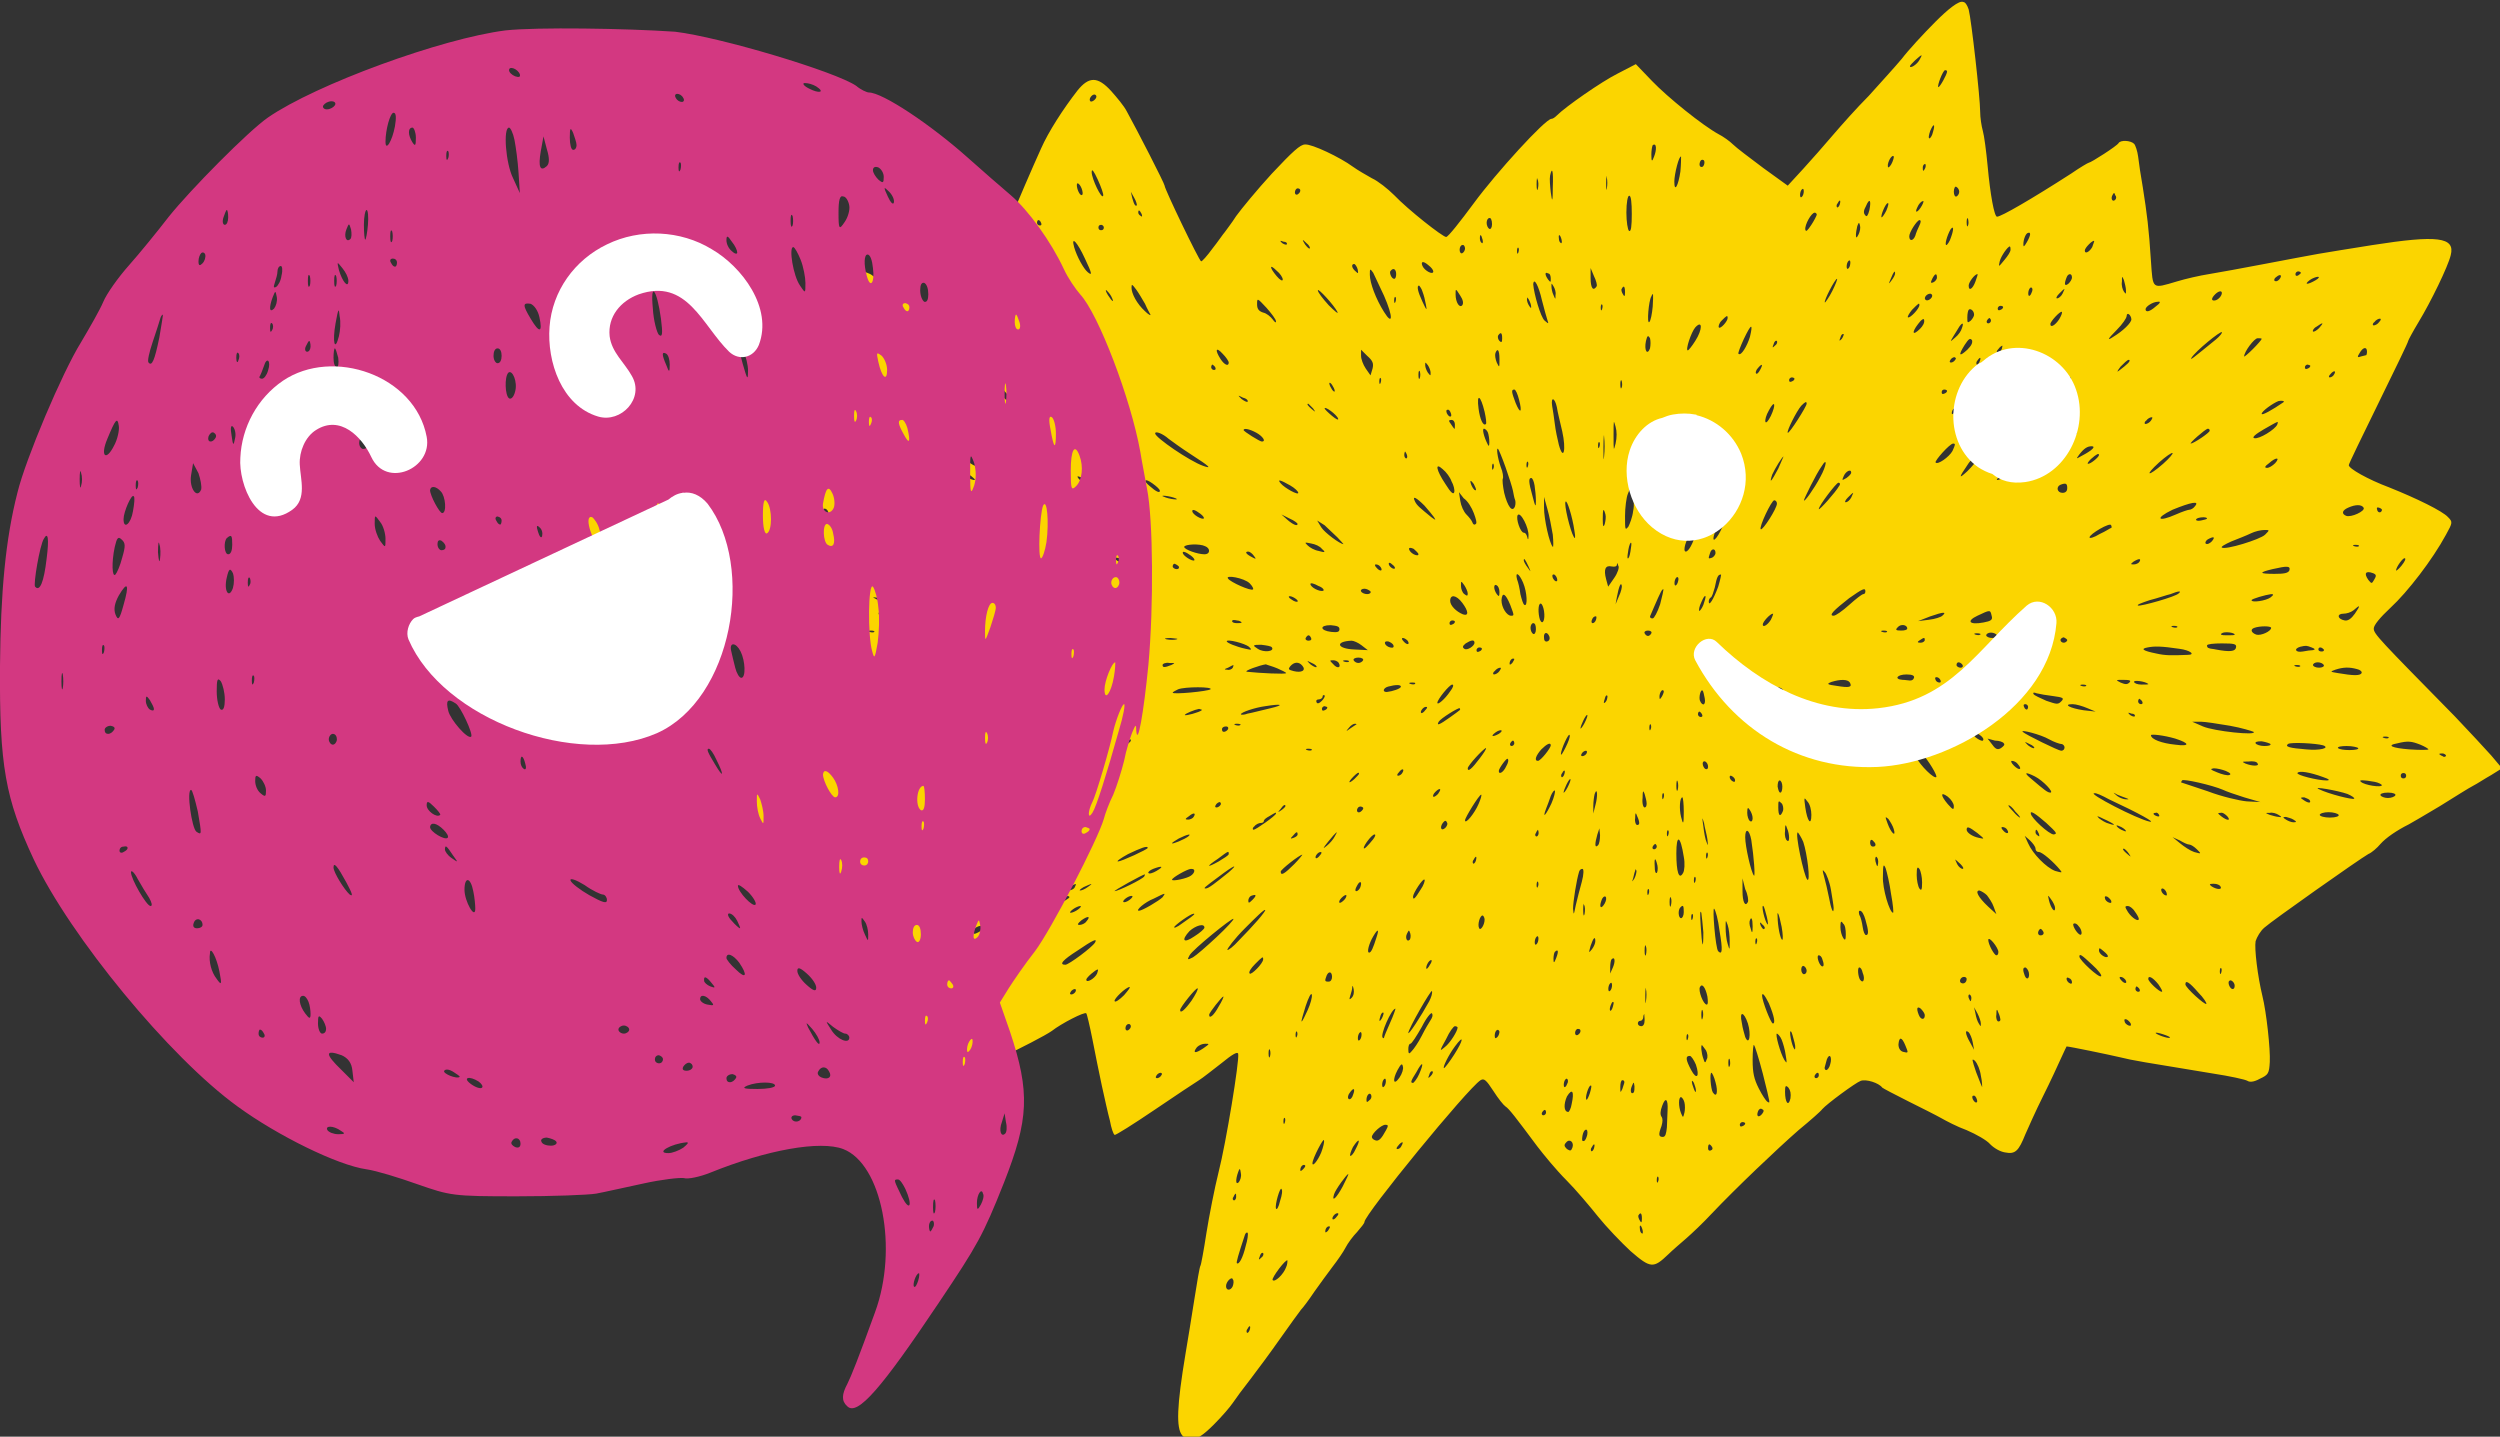
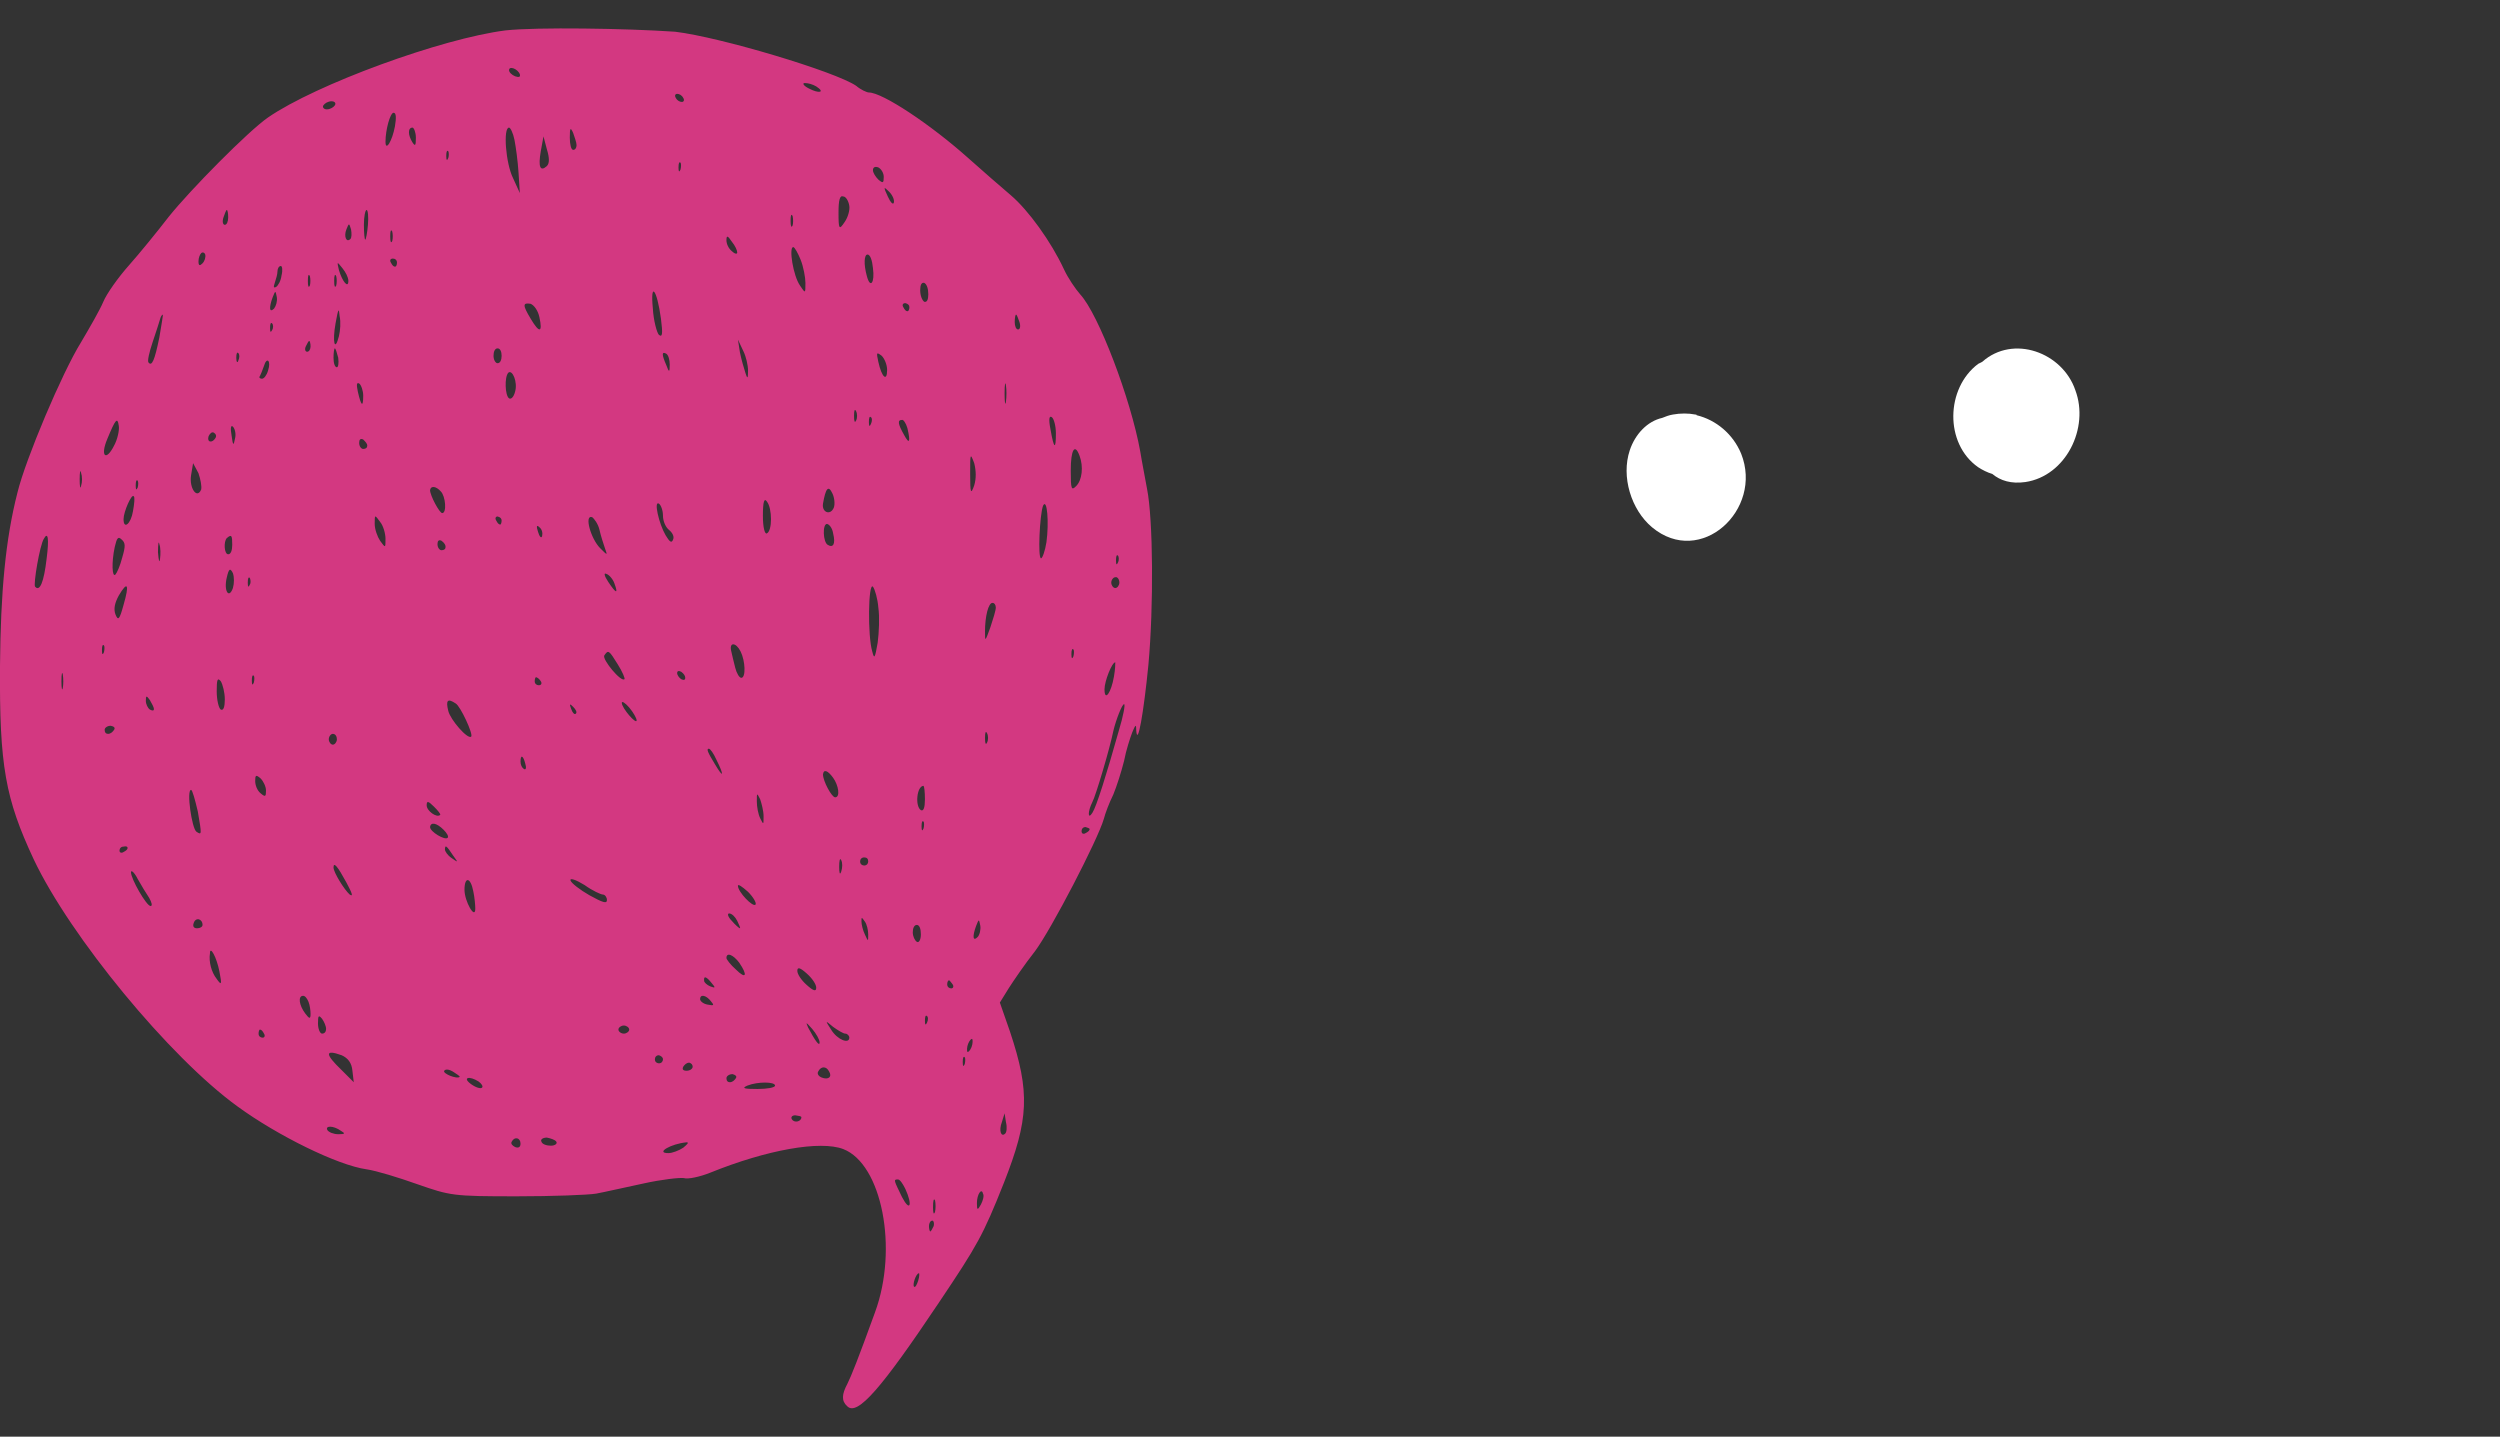
<svg xmlns="http://www.w3.org/2000/svg" xmlns:xlink="http://www.w3.org/1999/xlink" version="1.1" id="Calque_1" x="0px" y="0px" viewBox="0 0 370.3 212.8" style="enable-background:new 0 0 370.3 212.8;" xml:space="preserve">
  <rect x="0" y="0" width="370.3" height="212.8" fill="#333333" stroke="none" />
  <style type="text/css">
	.st0{clip-path:url(#SVGID_2_);fill:#FBD500;}
	.st1{clip-path:url(#SVGID_2_);fill:#D33881;}
	.st2{clip-path:url(#SVGID_2_);fill:#FFFFFF;}
</style>
  <g>
    <defs>
      <rect id="SVGID_1_" width="370.3" height="212.8" />
    </defs>
    <clipPath id="SVGID_2_">
      <use xlink:href="#SVGID_1_" style="overflow:visible;" />
    </clipPath>
-     <path class="st0" d="M185.1,197c-0.1,0.3-0.3,0.5-0.4,0.4c-0.1-0.1-0.1-0.4,0.1-0.6C185.1,196.2,185.3,196.4,185.1,197    M182.6,190.5c-0.3,0.7-1,0.7-1,0c0-0.7,0.9-1.5,1-1C182.8,189.7,182.7,190.2,182.6,190.5 M190.5,187.7c-0.4,1.1-1.7,2.3-2,1.9   c-0.2-0.3,2-3.2,2.2-2.9C190.7,186.8,190.7,187.3,190.5,187.7 M186.8,186.3c-0.4,0.4-0.4,0.3-0.2-0.2c0.1-0.4,0.3-0.6,0.5-0.5   C187.2,185.8,187.1,186.1,186.8,186.3 M184.5,184.6c-0.4,1.7-1,2.8-1.3,2.5c-0.1-0.1,0.2-1.2,1.2-4.2c0.1-0.3,0.3-0.4,0.4-0.3   C184.9,182.8,184.8,183.6,184.5,184.6 M243.3,182.2c0.1,0.4,0,0.6-0.1,0.5c-0.2-0.1-0.3-0.4-0.3-0.7   C242.8,181.3,243.1,181.4,243.3,182.2 M196.7,182.3c-0.3,0.3-0.4,0.3-0.4,0.1c0-0.5,0.4-0.9,0.7-0.7   C197,181.8,196.9,182,196.7,182.3 M243.2,180.5c0,0.6-0.1,0.7-0.3,0.3c-0.2-0.3-0.3-0.7-0.2-0.8C243,179.5,243.2,179.7,243.2,180.5    M198,180.2c-0.2,0.3-0.5,0.5-0.6,0.4c-0.2-0.2,0.3-0.9,0.7-0.9C198.3,179.7,198.3,179.9,198,180.2 M183.1,177.3   c0,0.3-0.2,0.5-0.3,0.5c-0.2,0-0.3-0.3-0.1-0.5c0.1-0.3,0.3-0.5,0.3-0.5C183.1,176.8,183.1,177,183.1,177.3 M189.6,177.9   c-0.2,0.9-0.5,1.4-0.6,1.1c-0.2-0.5,0.6-3.2,0.8-2.9C190,176.3,189.9,177,189.6,177.9 M245.6,175c-0.1,0.3-0.2,0.2-0.2-0.2   c0-0.4,0.1-0.6,0.2-0.5C245.7,174.4,245.7,174.8,245.6,175 M198.9,175.7c-0.9,1.7-1.7,2.5-1.3,1.2c0.2-0.7,1.9-3,2.1-3   C199.8,173.9,199.4,174.7,198.9,175.7 M183.5,175.1c-0.5,0.5-0.5-0.4-0.1-1.5c0.2-0.6,0.3-0.6,0.4,0.2   C183.9,174.3,183.7,174.8,183.5,175.1 M193,173.2c-0.3,0.3-0.4,0.3-0.4,0.1c0-0.5,0.4-0.9,0.7-0.7   C193.4,172.7,193.3,172.9,193,173.2 M253.6,169.9c0.1,0.2,0.1,0.4-0.2,0.5c-0.2,0.1-0.4,0-0.4-0.3   C253,169.4,253.2,169.3,253.6,169.9 M236.1,170.1c-0.1,0.3-0.3,0.5-0.4,0.4c-0.1-0.1-0.1-0.4,0.1-0.6   C236.1,169.3,236.3,169.4,236.1,170.1 M207.6,169.7c-0.1,0.3-0.4,0.5-0.6,0.5c-0.2,0-0.2-0.2,0.1-0.5c0.2-0.3,0.5-0.5,0.6-0.5   C207.8,169.1,207.8,169.4,207.6,169.7 M232.9,170c-0.2,0.5-0.3,0.5-0.8,0.2c-0.4-0.4-0.5-0.6-0.1-1   C232.5,168.6,233.2,169.2,232.9,170 M200.8,170.2c-0.3,0.7-0.7,1.1-0.8,1c-0.1-0.1,0.1-0.7,0.4-1.3   C201.3,168.5,201.6,168.7,200.8,170.2 M195.7,170.7c-0.5,1.2-1.3,2.2-1.3,1.6c0-0.7,1.7-3.9,1.7-3.4   C196.2,169.1,196,169.9,195.7,170.7 M235.1,168.1c-0.1,0.4-0.3,0.9-0.5,0.9c-0.3,0.1-0.3-0.2-0.2-0.8   C234.6,167.1,235.3,167,235.1,168.1 M205.3,167.4c-0.7,1.3-1.1,1.7-1.6,1.5c-0.3-0.1-0.5-0.3-0.5-0.5c0-0.5,1.4-1.8,2-1.8   C205.6,166.6,205.7,166.7,205.3,167.4 M258.5,166.4c0,0.1-0.1,0.3-0.4,0.4c-0.2,0.1-0.4,0.1-0.4-0.2c0-0.2,0.2-0.4,0.4-0.4   C258.3,166.2,258.5,166.3,258.5,166.4 M190.3,166.3c-0.1,0.3-0.2,0.2-0.2-0.2c0-0.4,0.1-0.6,0.2-0.5   C190.4,165.7,190.4,166,190.3,166.3 M229,164.8c0,0.2-0.2,0.4-0.4,0.4c-0.2,0-0.3-0.2-0.2-0.4c0.1-0.2,0.3-0.4,0.4-0.4   C228.9,164.4,229,164.5,229,164.8 M261,165c-0.5,0.6-0.9,0.4-0.6-0.4c0.1-0.3,0.4-0.5,0.6-0.3C261.3,164.4,261.3,164.6,261,165    M249.5,163.3c0.1,0.4,0.1,1.1,0,1.5c-0.2,0.8-0.2,0.8-0.5,0.1c-0.4-1-0.4-2.4,0-2.4C249.2,162.6,249.4,162.9,249.5,163.3    M247,164.5c0,0.7-0.1,1.8-0.1,2.5c-0.1,0.9-0.2,1.4-0.6,1.4c-0.6,0-0.7-0.3-0.2-1.6c0.2-0.7,0.2-1.1,0-1.4   c-0.2-0.3-0.2-0.8,0.1-1.6C246.7,162.4,247.1,162.8,247,164.5 M292.8,162.8c0.1,0.3,0.1,0.5-0.1,0.5c-0.2,0-0.4-0.3-0.5-0.5   c-0.1-0.3-0.1-0.5,0.1-0.5C292.5,162.2,292.7,162.5,292.8,162.8 M202.8,163c-0.3,0.3-0.4,0.3-0.4-0.1c0-0.7,0.5-1.2,0.7-0.7   C203.2,162.5,203.1,162.8,202.8,163 M232.8,163.5c-0.1,0.7-0.4,1.2-0.5,1.2c-0.7,0-0.7-1.2-0.2-2.3   C232.9,161.1,233.2,161.7,232.8,163.5 M200.4,162.2c-0.1,0.4-0.4,0.7-0.6,0.6c-0.2-0.1-0.2-0.5,0.1-0.9   C200.5,161,200.8,161.2,200.4,162.2 M265.2,162.7c-0.3,1.3-0.8,0.6-0.8-1c0-0.9,0.1-1,0.5-0.6C265.2,161.5,265.3,162,265.2,162.7    M235.5,161.9c-0.2,0.6-0.4,1-0.5,1c-0.3-0.2,0.3-2.1,0.6-2.1C235.8,160.7,235.7,161.2,235.5,161.9 M242,161.8   c-0.4,0.4-0.6-0.2-0.3-0.9c0.3-0.7,0.3-0.7,0.4,0C242.1,161.2,242.1,161.6,242,161.8 M251.2,161.5c0,0.4-0.1,0.3-0.3-0.2   c-0.4-1-0.4-1.6,0-0.9C251,160.7,251.2,161.2,251.2,161.5 M240.6,160.3c0,0.2-0.2,0.6-0.3,1c-0.3,0.6-0.3,0.6-0.3-0.3   c0-0.5,0.1-1,0.3-1C240.5,160,240.6,160.1,240.6,160.3 M232.1,160.6c-0.1,0.3-0.3,0.5-0.4,0.4c-0.1-0.1-0.1-0.5,0-0.8   c0.1-0.3,0.3-0.5,0.4-0.4C232.3,159.9,232.3,160.3,232.1,160.6 M205.2,160.6c-0.1,0.3-0.3,0.5-0.4,0.4c-0.1-0.1-0.1-0.5,0-0.8   c0.1-0.3,0.3-0.5,0.4-0.4C205.3,159.9,205.3,160.3,205.2,160.6 M269.4,159.3c0,0.2-0.2,0.4-0.4,0.4s-0.3-0.2-0.2-0.4   c0.1-0.2,0.3-0.4,0.4-0.4C269.4,158.9,269.4,159.1,269.4,159.3 M254.1,160.3c0.4,1.4,0.2,2.4-0.4,1.5c-0.3-0.5-0.5-2.9-0.2-2.9   C253.6,158.9,253.9,159.5,254.1,160.3 M172,159.3c-0.1,0.2-0.4,0.4-0.6,0.4c-0.2,0-0.3-0.1-0.1-0.4c0.1-0.2,0.4-0.4,0.6-0.4   C172.1,158.9,172.2,159.1,172,159.3 M211.9,159.4c-0.4,0.4-0.4,0.3-0.2-0.2c0.1-0.4,0.3-0.6,0.5-0.5   C212.3,158.8,212.2,159.1,211.9,159.4 M210.2,159.1c-0.3,0.7-0.8,1.3-0.9,1.3c-0.4,0-0.4-0.2,0.5-1.6   C210.7,157.1,211,157.3,210.2,159.1 M207.3,159.6c-0.9,1.3-1.1,0.4-0.3-1.1c0.5-0.9,0.7-1.1,0.8-0.5   C207.9,158.3,207.7,159,207.3,159.6 M293.4,159.3c0.2,0.9,0.2,1.6,0.2,1.7c0,0.1-0.4-0.9-0.9-2.2c-0.6-1.8-0.7-2.1-0.2-1.7   C292.9,157.5,293.3,158.5,293.4,159.3 M256.2,157.9c-0.1,0.3-0.2,0.1-0.2-0.5c0-0.5,0.1-0.7,0.2-0.5   C256.3,157.3,256.3,157.7,256.2,157.9 M271.1,157.6c-0.1,0.5-0.4,0.9-0.6,0.9c-0.2,0-0.3-0.3-0.2-0.5c0.1-0.3,0.2-0.8,0.3-1.1   C271,155.9,271.4,156.6,271.1,157.6 M251.2,157.7c0.6,1.8,0.1,2.3-0.7,0.8c-0.8-1.5-0.9-2.1-0.2-2.1   C250.5,156.4,250.9,157,251.2,157.7 M139.3,157c-0.6,0.6-0.9,0.7-0.7,0.4c0.5-0.9,1.4-1.8,1.6-1.6C140.2,156,139.9,156.5,139.3,157    M188.1,156.5c-0.1,0.3-0.2,0.1-0.2-0.5c0-0.5,0.1-0.7,0.2-0.5C188.2,155.8,188.2,156.2,188.1,156.5 M252.7,155.6   c0.2,0.4,0.3,1,0.1,1.3c-0.2,0.6-0.3,0.6-0.5-0.1c-0.3-0.8-0.4-2-0.2-2C252.2,154.9,252.4,155.2,252.7,155.6 M261.1,159   c1.2,4.8,1.1,4.4,0.7,4.2c-0.2-0.1-0.8-1-1.3-2c-0.7-1.4-0.9-2.3-0.9-4.2c0-1.3,0.1-2.4,0.2-2.2C259.9,154.8,260.5,156.7,261.1,159    M178.2,155.3c-1.2,0.8-1.6,0.7-0.9-0.2c0.3-0.3,0.8-0.5,1.2-0.5C179.2,154.6,179.2,154.6,178.2,155.3 M282.2,154.8   c0.5,1.2,0.5,1.2-0.3,1c-0.4-0.1-0.7-0.5-0.7-1.1C281.3,153.5,281.7,153.6,282.2,154.8 M215.4,156.2c-0.7,1.1-1.4,2-1.5,2   c-0.3,0,0.7-2,1.6-3.2C216.9,153.1,216.8,154,215.4,156.2 M263.9,154c0.2,0.5,0.5,1.5,0.6,2.3c0.2,1.2,0.2,1.3-0.2,0.7   c-0.6-1-1.4-3.9-1.1-3.9C263.3,153.1,263.7,153.5,263.9,154 M250,153.9c-0.1,0.3-0.2,0.2-0.2-0.2c0-0.4,0.1-0.6,0.2-0.5   C250.1,153.3,250.1,153.6,250,153.9 M321.4,153.7c-0.2,0.2-2.1-0.5-2.1-0.7c0-0.1,0.5,0,1.1,0.2C321,153.4,321.5,153.6,321.4,153.7    M292.2,154.4l0.2,1.1l-0.6-1.1c-0.7-1.2-0.8-2-0.2-1.5C291.8,153.1,292.1,153.8,292.2,154.4 M265.8,154.4c0.2,0.7,0.1,1.2,0,1   c-0.4-0.4-0.9-3-0.5-2.6C265.4,152.9,265.6,153.6,265.8,154.4 M201.6,153.7c-0.1,0.3-0.3,0.5-0.4,0.4c-0.1-0.1-0.1-0.5,0-0.8   c0.1-0.3,0.3-0.5,0.4-0.4C201.7,153,201.7,153.4,201.6,153.7 M192.1,153.5c-0.1,0.3-0.2,0.2-0.2-0.2c0-0.4,0.1-0.6,0.2-0.5   C192.2,153,192.2,153.3,192.1,153.5 M234.1,152.7c0,0.2-0.1,0.4-0.4,0.6c-0.2,0.1-0.4,0-0.4-0.3c0-0.3,0.2-0.6,0.4-0.6   C234,152.4,234.1,152.5,234.1,152.7 M221.8,153.6c-0.3,0.3-0.4,0.2-0.4-0.2c0-0.3,0.1-0.7,0.3-0.8c0.1-0.1,0.3-0.1,0.4,0.2   C222.1,153,222,153.4,221.8,153.6 M215.9,152.2c0,0.5-1.1,2.3-1.9,2.9c-0.8,0.7-0.8,0.6,0.2-1.2c0.5-1.1,1.1-1.9,1.3-1.9   C215.7,152,215.9,152.1,215.9,152.2 M167.5,152c0,0.2-0.1,0.4-0.4,0.6c-0.2,0.1-0.4,0-0.4-0.3c0-0.3,0.2-0.6,0.4-0.6   C167.3,151.6,167.5,151.8,167.5,152 M147.8,151.9c0,0.5-2.5,2-3,1.9c-0.2-0.1,0.3-0.6,1.2-1.1C147.8,151.5,147.8,151.5,147.8,151.9    M144.7,152c-0.1,0.2-0.4,0.4-0.6,0.4c-0.2,0-0.3-0.1-0.1-0.4c0.1-0.2,0.4-0.4,0.6-0.4S144.8,151.8,144.7,152 M315.6,151.6   c0.1,0.3,0,0.4-0.3,0.3c-0.3-0.1-0.6-0.4-0.6-0.6c-0.1-0.3,0-0.4,0.3-0.3C315.2,151.1,315.5,151.4,315.6,151.6 M258.9,151.6   c0.5,1.6,0.2,3.4-0.4,2c-0.1-0.4-0.4-1.3-0.5-2.1C257.6,149.7,258.3,149.8,258.9,151.6 M243.6,151.1c0,0.6-0.2,0.9-0.5,0.9   c-0.3,0-0.5-0.2-0.5-0.4c0-0.2,0.1-0.4,0.4-0.4c0.2,0,0.4-0.3,0.4-0.5c0-0.3,0.1-0.5,0.2-0.5C243.5,150.2,243.6,150.6,243.6,151.1    M211.9,151.1c-0.2,0.3-0.8,1.3-1.3,2.3c-0.5,1-1.2,2-1.5,2.3c-0.4,0.5-0.5,0.4-0.5-0.3c0-0.4,0.1-0.8,0.3-0.8   c0.2,0,0.9-1.1,1.7-2.5c0.7-1.4,1.4-2.2,1.5-2C212.3,150.4,212.1,150.8,211.9,151.1 M204.7,150.8c-0.4,0.7-0.5,0.5-0.2-0.4   c0.1-0.3,0.3-0.5,0.4-0.4C205,150,204.9,150.4,204.7,150.8 M296.3,151c0,0.2-0.1,0.3-0.3,0.3c-0.2,0-0.4-0.5-0.3-1   c0-0.9,0.1-0.9,0.3-0.3C296.2,150.4,296.3,150.9,296.3,151 M293.4,151.6c0,0.5,0,0.5-0.3,0c-0.2-0.3-0.4-0.9-0.5-1.5l-0.2-0.9   l0.5,0.9C293.2,150.7,293.4,151.3,293.4,151.6 M252.2,150.8c-0.1,0.4-0.2,0.2-0.2-0.5c0-0.6,0.1-0.9,0.2-0.6   C252.3,150,252.3,150.5,252.2,150.8 M205.9,151.5c-0.5,1.1-0.9,2.1-0.9,2.2c0,0.1-0.1,0.1-0.2,0c-0.4-0.4,1.3-4.3,1.9-4.3   C206.7,149.5,206.4,150.4,205.9,151.5 M285.1,150.4c0,0.7-0.6,0.7-0.9-0.1c-0.4-1-0.2-1.3,0.3-0.9   C284.8,149.7,285.1,150.1,285.1,150.4 M238.9,149.1c-0.1,0.4-0.3,0.7-0.4,0.6c-0.2-0.2,0.2-1.3,0.4-1.3   C239.1,148.4,239,148.7,238.9,149.1 M180.5,149.1c-0.7,1.3-1.4,1.9-1.4,1.2c0-0.3,1.9-2.7,2.1-2.7   C181.3,147.6,181,148.3,180.5,149.1 M292,147.8c0,0.3-0.1,0.5-0.1,0.5c-0.1,0-0.2-0.3-0.3-0.5c-0.1-0.3,0-0.5,0.1-0.5   S292,147.5,292,147.8 M262,148.6c0.8,1.9,1,3,0.6,3c-0.3,0-1.6-3.4-1.6-4.1C261,146.9,261.4,147.4,262,148.6 M193.7,149.6   c-0.4,0.9-0.8,1.7-0.9,1.7c-0.1,0,0.2-1,0.6-2.3c0.4-1.2,0.8-2,0.9-1.7C194.4,147.7,194.1,148.7,193.7,149.6 M211.7,148.3   c-1.2,2.2-3.1,5.1-3.1,4.7c0-0.6,3.4-6.5,3.5-6.2C212.2,147.1,212,147.7,211.7,148.3 M159.3,146.9c-0.1,0.2-0.4,0.4-0.6,0.4   c-0.2,0-0.3-0.1-0.1-0.4c0.1-0.2,0.4-0.4,0.6-0.4C159.4,146.5,159.4,146.7,159.3,146.9 M316.9,146.5c0.1,0.2,0.1,0.4-0.2,0.4   c-0.2,0-0.4-0.2-0.4-0.4c0-0.2,0.1-0.4,0.2-0.4C316.6,146.2,316.8,146.3,316.9,146.5 M176.5,148.2c-1,1.4-1.7,2-1.7,1.4   c0-0.4,2.4-3.4,2.6-3.2C177.5,146.5,177.1,147.3,176.5,148.2 M166.5,147.4c-0.7,0.7-1.3,1.1-1.4,0.9c-0.2-0.3,1.7-2.1,2.2-2.1   C167.5,146.2,167.1,146.7,166.5,147.4 M252.9,147.6c0.1,0.7,0.1,1.2-0.1,1.2c-0.5,0-1.3-2.1-1-2.6   C252.1,145.6,252.6,146.2,252.9,147.6 M243.8,148.3c-0.1,0.6-0.1,0.2-0.1-0.8c0-1,0.1-1.5,0.1-1   C243.9,146.9,243.9,147.7,243.8,148.3 M200.2,147.8c-0.3,0.3-0.4,0.3-0.2-0.3c0.1-0.4,0.3-0.9,0.3-1.3c0-0.3,0.1-0.2,0.2,0.3   C200.6,147,200.5,147.5,200.2,147.8 M325.6,147c0.8,0.8,1.3,1.6,1.2,1.7c-0.2,0.2-3.1-2.4-3.1-2.9   C323.7,145.1,324.3,145.5,325.6,147 M238.7,146.4c-0.1,0.3-0.3,0.5-0.4,0.4c-0.1-0.1-0.1-0.5,0-0.8c0.1-0.3,0.3-0.5,0.4-0.4   C238.8,145.7,238.8,146.1,238.7,146.4 M331,146c0,0.3-0.1,0.5-0.3,0.5c-0.4,0-0.8-1-0.5-1.2C330.4,145,331,145.5,331,146    M319.7,145.8c0.4,0.6,0.7,1.1,0.5,1.1c-0.4,0-2-1.5-2-1.9C318.2,144.4,318.9,144.8,319.7,145.8 M314.8,145.1   c0.4,0.6-0.1,0.7-0.6,0.1c-0.3-0.3-0.3-0.5-0.1-0.5C314.4,144.7,314.6,144.9,314.8,145.1 M306.9,145.5c0,0.2-0.1,0.3-0.4,0.1   c-0.2-0.1-0.4-0.4-0.4-0.6c0-0.2,0.1-0.3,0.4-0.1C306.8,145,306.9,145.3,306.9,145.5 M291.3,145c0,0.5-0.4,0.8-0.8,0.6   c-0.4-0.2-0.1-0.9,0.4-0.9C291.1,144.7,291.3,144.8,291.3,145 M197.3,144.7c0,0.4-0.2,0.7-0.5,0.7c-0.6,0-0.6-0.1-0.3-0.9   C196.8,143.8,197.3,143.9,197.3,144.7 M162.5,144.2c-0.3,0.7-1.6,1.5-1.6,0.9c0-0.3,1.4-1.5,1.7-1.5   C162.7,143.6,162.6,143.9,162.5,144.2 M329,144.1c-0.1,0.3-0.2,0.2-0.2-0.2c0-0.4,0.1-0.6,0.2-0.5   C329.1,143.5,329.1,143.8,329,144.1 M300.5,144c0.2,0.9-0.3,1.3-0.6,0.5c-0.3-0.8-0.3-1.2,0.1-1.2   C300.1,143.3,300.4,143.6,300.5,144 M275.9,144.1c0.4,0.9,0.1,1.7-0.4,1c-0.3-0.5-0.4-1.8-0.1-1.8   C275.6,143.3,275.8,143.6,275.9,144.1 M267.6,143.8c0,0.3-0.2,0.5-0.4,0.5c-0.2,0-0.4-0.3-0.4-0.7c0-0.4,0.2-0.6,0.4-0.5   C267.4,143.2,267.6,143.5,267.6,143.8 M211.8,142.9c-0.2,0.4-0.5,0.7-0.5,0.6c-0.2-0.2,0.3-1.3,0.7-1.3   C212.1,142.2,212.1,142.5,211.8,142.9 M238.9,143.3l-0.4,0.9l0-0.9c0-0.5,0.1-1.1,0.2-1.2C239.2,141.6,239.3,142.4,238.9,143.3    M187.1,142.1c0,0.6-1.8,2.4-2,2.1c-0.2-0.2,0.2-0.8,0.8-1.4C187,141.7,187.1,141.6,187.1,142.1 M309.9,142.9   c0.9,0.8,1.5,1.6,1.3,1.7c-0.3,0.3-3.2-2.4-3.2-2.9C308,141.2,308.3,141.4,309.9,142.9 M269.9,142c0.3,0.8,0.3,1.3-0.1,1.1   c-0.4-0.3-0.8-1.6-0.4-1.6C269.6,141.5,269.8,141.7,269.9,142 M230.5,141.9c-0.3,0.8-0.4,0.8-0.4,0.1c0-0.4,0.1-0.9,0.2-1   C230.8,140.5,230.9,140.9,230.5,141.9 M312.2,141.7c-0.3,0.3-1.3-0.4-1.3-0.9c0-0.5,0.1-0.4,0.7,0.1   C312.1,141.3,312.3,141.6,312.2,141.7 M243.8,141.4c-0.1,0.3-0.2,0.1-0.2-0.6c0-0.7,0.1-1,0.2-0.6   C243.9,140.4,243.9,141,243.8,141.4 M162.2,139.6c-0.4,0.7-3.9,3.3-4.4,3.3c-1,0-0.4-0.7,1.8-2.1   C161.8,139.3,162.6,138.9,162.2,139.6 M296,141c0,0.3-0.1,0.5-0.3,0.5c-0.3,0-1.2-1.6-1.2-2.3C294.6,138.6,296,140.4,296,141    M260.2,139.7c-0.1,0.3-0.2,0.2-0.2-0.2c0-0.4,0.1-0.6,0.2-0.5C260.3,139.1,260.3,139.4,260.2,139.7 M236.3,139.4   c0,0.3-0.2,0.8-0.5,1.2c-0.5,0.6-0.5,0.6-0.2-0.5C236,138.9,236.3,138.6,236.3,139.4 M149.8,140.1c-0.6,0.8-2,1.3-2,0.7   c0-0.3,2.3-1.9,2.5-1.7C150.4,139.2,150.1,139.6,149.8,140.1 M227.8,139.5c-0.1,0.3-0.3,0.5-0.4,0.4c-0.1-0.1-0.1-0.5,0-0.8   c0.1-0.3,0.3-0.5,0.4-0.4C227.9,138.8,227.9,139.2,227.8,139.5 M208.8,139.2c-0.4,0.4-0.7-0.3-0.4-0.9c0.3-0.6,0.3-0.6,0.5,0   C209,138.7,208.9,139.1,208.8,139.2 M203.9,138.8c-0.5,1.6-0.8,2.3-1.1,2.3c-0.4,0,0-1.4,0.6-2.4   C204.1,137.5,204.3,137.6,203.9,138.8 M302.5,138.5c-0.5,0.2-0.8-0.2-0.5-0.7c0.2-0.3,0.3-0.3,0.6,0.1   C302.8,138.2,302.7,138.4,302.5,138.5 M178.4,137.4c0,0.2-0.7,0.8-1.5,1.3c-1.6,1.1-2,0.6-0.7-0.8   C177.1,137.1,178.4,136.7,178.4,137.4 M145.6,137.4c0,0.2-0.3,0.5-0.7,0.7c-0.6,0.3-0.7,0.3-0.7-0.1c0-0.5,0.5-0.8,1.2-0.9   C145.5,137.1,145.6,137.2,145.6,137.4 M307.9,137.2c0.5,0.5,0.6,1.5,0.1,1.2c-0.5-0.3-1.2-1.6-0.8-1.6   C307.4,136.7,307.7,136.9,307.9,137.2 M261.3,137.6c-0.1,0.1-0.3-0.1-0.5-0.5c-0.2-0.5-0.1-0.6,0.2-0.2   C261.4,137.2,261.5,137.5,261.3,137.6 M273.4,138.4c0,0.8-0.1,1-0.4,0.5c-0.2-0.3-0.4-1-0.4-1.6c0-0.8,0.1-1,0.4-0.5   C273.3,137,273.4,137.7,273.4,138.4 M256.2,139.4c0,1.4,0,1.4-0.3,0.4c-0.2-0.6-0.3-1.7-0.3-2.4c0-1.2,0-1.2,0.3-0.4   C256.1,137.6,256.2,138.6,256.2,139.4 M259.6,137.2c0,1.1-0.1,1.1-0.3,0.3c-0.2-0.5-0.2-1-0.1-1.2   C259.4,135.7,259.6,136.1,259.6,137.2 M180.2,138.8c-1.5,1.4-3,2.7-3.5,3c-0.8,0.4-0.9,0.4-0.5-0.3c0.4-0.8,6.3-5.6,6.5-5.4   C182.8,136.2,181.7,137.4,180.2,138.8 M219.9,136.2c0,0.8-0.6,1.7-0.8,1.3c-0.3-0.5,0.1-1.9,0.5-1.9   C219.7,135.6,219.9,135.9,219.9,136.2 M160.9,136.5c-0.2,0.3-0.7,0.5-1,0.5c-0.4,0-0.3-0.2,0.3-0.7   C161.2,135.6,161.6,135.7,160.9,136.5 M263.9,137.3c0.2,1.1,0.2,1.9,0.1,1.9c-0.3,0-0.7-2.1-0.7-3.4   C263.2,134.7,263.5,135.3,263.9,137.3 M250.7,136.1c-0.1,0.3-0.2,0.2-0.2-0.2c0-0.4,0.1-0.6,0.2-0.5   C250.8,135.5,250.8,135.8,250.7,136.1 M176.9,135.4c0,0.1-0.8,0.7-1.7,1.3c-0.9,0.7-1.5,0.9-1.2,0.5   C174.7,136.5,176.9,135,176.9,135.4 M276.3,136.2c0.5,1.7,0.5,2.3,0.1,2.3c-0.2,0-0.4-0.5-0.5-1.2c-0.1-0.7-0.3-1.5-0.5-1.8   c-0.1-0.4-0.1-0.6,0.1-0.6C275.8,134.9,276.1,135.5,276.3,136.2 M254.7,137.9c0.5,2.9,0.4,3.6-0.2,3c-0.4-0.4-0.9-6.6-0.6-6.3   C254.1,134.8,254.5,136.2,254.7,137.9 M252.3,138.1c0,2.8-0.2,2.2-0.4-1.1c-0.1-1.5-0.1-2.3,0.1-1.8   C252.1,135.8,252.2,137,252.3,138.1 M186.3,136.3c-0.7,0.8-1.9,2.1-2.8,3c-0.8,0.9-1.6,1.5-1.7,1.4c-0.1-0.1,1-1.6,2.6-3.2   c1.6-1.6,2.9-2.9,3-2.7C187.5,134.8,187,135.5,186.3,136.3 M316.2,135c0.3,0.4,0.6,0.9,0.6,1.1c0,0.5-1-0.1-1.6-1   c-0.5-0.8-0.5-0.9,0-0.9C315.4,134.2,315.9,134.5,316.2,135 M261.7,135.8c0.2,0.8,0.2,1.3,0.1,1.1c-0.4-0.4-1-3-0.6-2.7   C261.3,134.3,261.5,135,261.7,135.8 M249.4,135.1c0,0.5-0.2,0.9-0.4,0.9c-0.4,0-0.5-1.2-0.1-1.6C249.3,134,249.4,134.1,249.4,135.1    M159.7,134.7c-0.4,0.3-0.9,0.5-1.1,0.5c-0.2,0-0.1-0.2,0.3-0.5c0.4-0.3,0.9-0.5,1.1-0.5C160.2,134.2,160.1,134.4,159.7,134.7    M234.7,135.4c-0.1,0.4-0.2,0.2-0.2-0.6c0-0.8,0.1-1.2,0.1-0.8C234.8,134.2,234.8,134.9,234.7,135.4 M312.7,133.4   c0.1,0.3,0,0.4-0.3,0.3c-0.3-0.1-0.6-0.4-0.6-0.6c-0.1-0.3,0-0.4,0.3-0.3C312.3,132.9,312.6,133.2,312.7,133.4 M304.4,134.5   c0,0.8-0.6,0.1-0.9-1.1c-0.2-0.9-0.2-0.9,0.3-0.2C304.1,133.6,304.4,134.2,304.4,134.5 M247.5,134.1c-0.1,0.4-0.2,0.2-0.2-0.5   c0-0.6,0.1-0.9,0.2-0.6C247.6,133.2,247.6,133.7,247.5,134.1 M237.7,133.8c-0.5,0.9-0.9,0.7-0.5-0.4c0.1-0.4,0.4-0.7,0.6-0.6   C238,133,237.9,133.4,237.7,133.8 M167.3,133.3c-0.4,0.3-0.8,0.4-0.9,0.3c-0.2-0.2,0.7-0.9,1.2-0.9   C167.9,132.7,167.7,133,167.3,133.3 M158.4,132.9c0,0.3-3.7,2.1-4.1,2c-0.2-0.1,0.4-0.6,1.4-1.1   C157.3,132.8,158.4,132.5,158.4,132.9 M146.2,133.5c-0.1,0.2-0.4,0.3-0.8,0.3c-0.5,0-0.5-0.1-0.1-0.5   C145.7,132.7,146.5,132.9,146.2,133.5 M139.8,134.1c-1.3,1.6-2.2,2.4-2.4,2.2c-0.2-0.2,3.1-3.6,3.4-3.6   C140.9,132.7,140.4,133.4,139.8,134.1 M199.1,133.3c-0.3,0.3-0.6,0.5-0.7,0.4c-0.1-0.1,0-0.4,0.3-0.7c0.3-0.3,0.6-0.5,0.7-0.4   C199.5,132.6,199.4,133,199.1,133.3 M185.5,133.3c-0.5,0.5-0.6,0.5-0.6,0.1c0-0.3,0.2-0.6,0.4-0.7   C186.1,132.4,186.2,132.6,185.5,133.3 M172.2,132.9c-0.5,0.5-3,2-3.5,2c-0.6,0,0.9-1.3,2.2-1.8   C172.7,132.2,172.7,132.2,172.2,132.9 M294.3,132.6c0.3,0.4,0.8,1.1,1,1.7l0.4,1.1l-1.2-1.1c-1.5-1.4-2-2.4-1.3-2.4   C293.5,132,294,132.3,294.3,132.6 M320.9,132.2c0.1,0.4,0.1,0.5-0.2,0.4c-0.5-0.2-0.8-1-0.4-1C320.5,131.6,320.8,131.9,320.9,132.2    M244.2,132.4c-0.1,0.3-0.2,0.2-0.2-0.2c0-0.4,0.1-0.6,0.2-0.5C244.3,131.8,244.3,132.2,244.2,132.4 M134.7,131.9   c0,0.2-0.3,1-0.6,1.7c-0.6,1.3-0.6,1.4-0.7,0.4c-0.1-1.1,0.4-2.5,1-2.5C134.6,131.6,134.7,131.8,134.7,131.9 M328.9,131.3   c0.3,0.5-0.5,0.5-1.3,0c-0.4-0.3-0.4-0.4,0.3-0.4C328.4,130.9,328.8,131.1,328.9,131.3 M161.1,131.4c-0.4,0.3-0.9,0.5-1.1,0.5   c-0.2,0,0-0.2,0.5-0.5C161.8,130.8,162,130.8,161.1,131.4 M159.2,131.4c-0.1,0.3-0.6,0.5-1,0.5c-0.8,0-0.7,0,0.1-0.5   C159.5,130.8,159.5,130.8,159.2,131.4 M227.8,131.3c-0.1,0.3-0.2,0.2-0.2-0.2c0-0.4,0.1-0.6,0.2-0.5   C227.9,130.8,227.9,131.1,227.8,131.3 M201.5,131.4c-0.1,0.3-0.4,0.6-0.6,0.6c-0.2,0-0.2-0.3,0.1-0.8   C201.4,130.4,201.8,130.5,201.5,131.4 M258.9,133.6c-0.4,0.8-0.8,0-0.8-1.6l0-1.9l0.4,1.6C258.9,132.5,259,133.4,258.9,133.6    M210.4,131.8c-0.8,1.3-1.1,1.6-1.1,1c0-0.5,1.5-2.8,1.7-2.5C211.1,130.4,210.9,131.1,210.4,131.8 M251.1,130.6   c-0.1,0.3-0.2,0.2-0.2-0.2c0-0.4,0.1-0.6,0.2-0.5C251.2,130,251.2,130.3,251.1,130.6 M169.5,129.8c-0.2,0.4-3.9,2.2-4.4,2.2   c-0.3,0,4.2-2.5,4.5-2.5C169.6,129.4,169.6,129.6,169.5,129.8 M271.2,131.8c0.2,1.2,0.4,2.4,0.4,2.7c0,1.1-0.4,0.1-0.7-1.6   c-0.2-1-0.5-2.3-0.7-3c-0.3-1.1-0.3-1.2,0.1-0.7C270.5,129.4,271,130.6,271.2,131.8 M242.1,130.1c-0.4,0.6-0.4,0.6-0.2,0   c0.1-0.4,0.2-0.9,0.3-1.1c0-0.3,0.1-0.3,0.2,0C242.4,129.2,242.3,129.7,242.1,130.1 M234.3,130.6c-0.3,1.1-0.7,2.6-0.9,3.5   c-0.3,1.5-0.3,1.5-0.4,0.5c0-1,0.5-4.2,0.9-5.5c0.1-0.3,0.3-0.4,0.5-0.4C234.6,128.7,234.6,129.5,234.3,130.6 M176.9,129   c0,0.2-0.2,0.5-0.5,0.7c-0.5,0.4-2.8,0.9-2.8,0.6c0-0.3,2.3-1.6,2.8-1.6C176.8,128.7,176.9,128.8,176.9,129 M145.3,129.1   c0,0.3-1.9,1.5-2.4,1.5c-0.1,0,0.2-0.4,0.8-0.9C144.8,128.6,145.3,128.5,145.3,129.1 M284.7,130.7c0,1.1-0.1,1.3-0.4,0.9   c-0.2-0.3-0.4-1.2-0.4-2c0-1.1,0.1-1.3,0.4-0.9C284.5,129,284.7,129.9,284.7,130.7 M182,129.2c-2.1,1.7-3,2.4-3.4,2.4   c-0.4,0-0.3-0.1,2-1.8C182.7,128.2,183.6,127.8,182,129.2 M171.3,129c-0.5,0.3-1.1,0.5-1.2,0.3c-0.1-0.1,0.2-0.4,0.7-0.6   C172.1,128.2,172.5,128.3,171.3,129 M280.1,132.4c0.3,1.6,0.4,2.8,0.3,2.8c-0.5,0-1.6-3.6-1.5-5.4c0-1.8,0.1-1.9,0.4-1.2   C279.5,129.2,279.9,130.9,280.1,132.4 M290.4,128c0.4,0.4,0.5,0.7,0.3,0.7c-0.2,0-0.6-0.3-0.8-0.7c-0.2-0.4-0.3-0.7-0.3-0.7   C289.6,127.3,290,127.6,290.4,128 M245.5,128.2c0.1,0.5,0,1-0.1,1.1c-0.2,0.1-0.3-0.3-0.3-0.9C245,127,245.2,126.9,245.5,128.2    M278.2,127.6c0,0.4-0.1,0.7-0.1,0.7c-0.1,0-0.2-0.3-0.3-0.7c-0.1-0.4,0-0.7,0.1-0.7C278,126.9,278.2,127.2,278.2,127.6    M218.6,127.5c-0.1,0.3-0.3,0.5-0.4,0.4c-0.1-0.1-0.1-0.4,0.1-0.6C218.6,126.7,218.8,126.8,218.6,127.5 M191.7,128   c-1.4,1.4-2,1.8-2,1.1c0-0.3,2.8-2.5,3.2-2.5C193,126.5,192.5,127.2,191.7,128 M252.9,127c-0.1,0.3-0.2,0.2-0.2-0.2   c0-0.4,0.1-0.6,0.2-0.5C253,126.4,253,126.7,252.9,127 M195.5,126.7c-0.2,0.3-0.5,0.5-0.6,0.4c-0.2-0.2,0.3-0.9,0.7-0.9   C195.8,126.2,195.8,126.4,195.5,126.7 M182,126.5c0,0.2-0.7,0.6-1.5,1.1c-1.8,1-1.9,0.8-0.1-0.4C182,126,182,126,182,126.5    M120,126.9c-0.3,0.5-1.3,0.5-1.3,0c0-0.2,0.3-0.4,0.7-0.5C120.1,126.3,120.3,126.4,120,126.9 M315.3,126.4   c0.4,0.6,0.4,0.6-0.2,0.1c-0.6-0.5-0.8-0.8-0.5-0.8C314.8,125.8,315.1,126.1,315.3,126.4 M170,125.6c0,0.2-3.9,2-4.4,2   c-0.3,0,0.4-0.5,1.5-1.1C169,125.6,170,125.2,170,125.6 M118,126.3c-0.5,0.6-1.2,0.9-2,0.9c-1.1,0-1.1,0,0.5-0.9   C118.6,125.2,119,125.2,118,126.3 M107.5,126.3c-0.1,0.3-0.4,0.5-0.5,0.5c-0.4,0-0.4-0.9-0.1-1.2   C107.3,125.3,107.8,125.8,107.5,126.3 M245.4,125.4c0,0.2-0.2,0.4-0.4,0.4c-0.2,0-0.3-0.2-0.2-0.4c0.1-0.2,0.3-0.4,0.4-0.4   C245.3,125.1,245.4,125.2,245.4,125.4 M277.8,125.1c0,0.2-0.1,0.3-0.4,0.3c-0.2,0-0.4-0.2-0.4-0.6s0.2-0.5,0.4-0.3   C277.6,124.7,277.8,124.9,277.8,125.1 M123.8,124.6c0,0.3-2.1,1.2-2.8,1.2c-0.4,0,2-1.4,2.5-1.4   C123.7,124.3,123.8,124.5,123.8,124.6 M324.3,125.1c0.2,0,0.7,0.3,1.1,0.7c0.7,0.7,0.7,0.7-0.4,0.4c-0.6-0.2-1.5-0.8-2.1-1.3   l-1.1-0.9l1.1,0.5C323.4,124.8,324,125.1,324.3,125.1 M301.5,125.7c0,0.3,0.2,0.5,0.5,0.5c0.5,0,2.2,1.5,3.1,2.6   c0.4,0.5,0.4,0.5-0.7,0.2c-1.3-0.5-3.3-2.5-4-4.1l-0.5-1.1l0.8,0.7C301.1,124.9,301.5,125.4,301.5,125.7 M249.4,126.9   c0.2,1,0.1,2.1-0.1,2.4c-0.6,1.1-1-0.1-1-2.9C248.3,123.5,248.9,123.7,249.4,126.9 M139.1,124.5c-0.2,0.3-0.8,0.5-1.2,0.5   c-0.8,0-0.7,0,0.1-0.5C139.2,123.8,139.6,123.8,139.1,124.5 M203.4,124.3c-0.8,1-1.4,1.6-1.4,1.3c0-0.4,1.2-2,1.6-2   C203.8,123.6,203.7,123.9,203.4,124.3 M176,123.9c-0.5,0.4-2.4,1.2-2.4,1c0-0.1,0.5-0.4,1-0.7C175.8,123.6,176.6,123.4,176,123.9    M267.1,124.7c0.6,1.8,1.1,6,0.6,5.6c-0.5-0.5-1.9-7.1-1.4-7C266.4,123.4,266.8,124,267.1,124.7 M197.7,123.9   c-0.2,0.4-0.7,1-1.2,1.4c-0.6,0.5-0.6,0.4,0.2-0.6C198,123.1,198.3,122.9,197.7,123.9 M192.2,123.6c0,0.2-0.3,0.4-0.6,0.5   c-0.5,0.2-0.5,0.1-0.1-0.3C192,123.2,192.2,123.1,192.2,123.6 M155.1,123.6c0,0.2-0.2,0.4-0.6,0.4c-0.3,0-0.5-0.2-0.3-0.4   c0.1-0.2,0.4-0.4,0.6-0.4C155,123.2,155.1,123.4,155.1,123.6 M302,123.5c0.1,0.3,0.1,0.5-0.1,0.3c-0.2-0.1-0.4-0.3-0.4-0.5   C301.5,122.7,301.7,122.8,302,123.5 M259.4,124.4c0.4,2.6,0.6,5.5,0.4,5.3c-0.4-0.4-1.3-4.3-1.3-5.7   C258.5,122.6,259.1,122.8,259.4,124.4 M247.1,123.7c-0.1,0.3-0.2,0.2-0.2-0.2c0-0.4,0.1-0.6,0.2-0.5   C247.2,123.1,247.2,123.4,247.1,123.7 M236.7,125.2c-0.5,0.5-0.5-0.2-0.1-1.6l0.3-0.9l0.1,1C237,124.3,236.9,125,236.7,125.2    M227.9,123.4c0,0.3-0.2,0.5-0.3,0.5c-0.2,0-0.3-0.3-0.1-0.5c0.1-0.3,0.3-0.5,0.3-0.5C227.8,122.9,227.9,123.1,227.9,123.4    M297.3,122.9c0.4,0.6-0.1,0.7-0.6,0.1c-0.3-0.3-0.3-0.5-0.1-0.5C296.9,122.5,297.2,122.7,297.3,122.9 M292.9,123.4   c1.1,0.9,1.1,0.9,0.2,0.7c-1-0.2-1.8-0.8-1.8-1.2C291.3,122.3,291.7,122.5,292.9,123.4 M314.9,123.1c0,0.1-0.3,0-0.7-0.2   c-0.4-0.2-0.7-0.5-0.7-0.6c0-0.1,0.3,0,0.7,0.2C314.6,122.7,314.9,123,314.9,123.1 M265,124.1c0,0.4-0.1,0.6-0.3,0.4   c-0.2-0.1-0.4-0.7-0.3-1.4c0-1,0.1-1.1,0.3-0.4C264.9,123.1,265,123.7,265,124.1 M214.1,122.6c-0.6,0.6-0.9,0-0.4-0.7   c0.3-0.4,0.5-0.4,0.6-0.1C214.5,122,214.3,122.4,214.1,122.6 M339.7,121.4c0.5,0.3,0.5,0.4,0,0.4c-0.3,0-0.8-0.2-1.1-0.4   c-0.5-0.3-0.5-0.4,0-0.4C338.9,121.1,339.4,121.2,339.7,121.4 M280.5,122.8c0.4,1.3-0.4,0.6-0.9-0.8c-0.4-1.1-0.4-1.1,0.1-0.7   C280,121.7,280.4,122.4,280.5,122.8 M252.9,124.3c0.1,0.9,0.1,1.1-0.1,0.5c-0.2-0.4-0.4-1.5-0.5-2.4c-0.2-1.4-0.2-1.5,0.1-0.5   C252.5,122.6,252.8,123.6,252.9,124.3 M156.5,121.4c-0.5,0.2-1.2,0.3-1.5,0.3c-0.5,0-0.5,0,0-0.3c0.3-0.2,0.9-0.3,1.5-0.3l0.9,0   L156.5,121.4z M313.1,122.1c0.1,0.1-0.2,0.1-0.7-0.1c-0.5-0.1-1.1-0.5-1.5-0.8c-0.4-0.4-0.3-0.4,0.7,0.1   C312.3,121.6,313,122,313.1,122.1 M109.2,121.2c0,0.3-0.2,0.5-0.4,0.5c-0.2,0-0.4-0.3-0.4-0.5c0-0.3,0.2-0.5,0.4-0.5   C109,120.7,109.2,121,109.2,121.2 M346.4,120.7c0.1,0.2-0.4,0.4-1.3,0.4c-0.8,0-1.5-0.2-1.5-0.4c0-0.2,0.6-0.4,1.3-0.4   C345.6,120.3,346.3,120.5,346.4,120.7 M337.5,120.7c0.5,0.3,0.5,0.4,0,0.3c-0.3,0-0.9-0.2-1.3-0.3c-0.7-0.3-0.7-0.3,0-0.3   C336.6,120.3,337.2,120.5,337.5,120.7 M329.9,120.9c0.6,0.7,0,0.7-0.9,0c-0.5-0.4-0.6-0.5-0.1-0.5   C329.2,120.3,329.6,120.6,329.9,120.9 M319.8,120.7c0.1,0.2,0,0.3-0.3,0.2c-0.6-0.2-0.7-0.5-0.2-0.5   C319.5,120.3,319.7,120.5,319.8,120.7 M303.1,121.9c1.5,1.4,1.7,1.6,1.1,1.7c-0.7,0-3.4-2.5-3.4-3.1   C300.7,120,301.5,120.5,303.1,121.9 M242.8,121.9c0,0.2-0.1,0.3-0.3,0.3c-0.2,0-0.4-0.5-0.3-1c0-0.9,0.1-0.9,0.3-0.3   C242.7,121.3,242.8,121.7,242.8,121.9 M189,120.5c0,0.3-3,2.4-3.3,2.4c-0.2,0-0.2-0.3,0.1-0.5c0.2-0.3,0.7-0.5,0.9-0.5   c0.3,0,0.5-0.1,0.5-0.3c0-0.2,0.4-0.5,0.8-0.7C189,120.3,189,120.3,189,120.5 M176.8,121c-0.1,0.2-0.5,0.4-0.8,0.4   c-0.5,0-0.5-0.1,0.1-0.5C176.8,120.3,177.2,120.4,176.8,121 M259.6,121.2c0,0.4-0.2,0.6-0.4,0.4c-0.2-0.1-0.4-0.7-0.4-1.2   c0-0.8,0.1-0.9,0.4-0.4C259.4,120.3,259.6,120.8,259.6,121.2 M158.4,119.8c0,0.4-0.7,0.6-0.9,0.2c-0.1-0.2,0-0.4,0.3-0.4   C158.1,119.6,158.4,119.7,158.4,119.8 M298.5,120.2c0.5,0.5,0.8,0.9,0.7,0.9c-0.1,0-0.6-0.4-1-0.9c-0.5-0.5-0.8-0.9-0.7-0.9   C297.6,119.2,298.1,119.6,298.5,120.2 M201.7,120.1c-0.5,0.5-0.9,0.1-0.6-0.4c0.1-0.2,0.4-0.3,0.6-0.2   C202,119.6,202,119.8,201.7,120.1 M190.4,119.4c0,0.1-0.3,0.4-0.6,0.6c-0.6,0.4-0.6,0.4-0.1-0.2   C190.1,119.2,190.4,119.1,190.4,119.4 M147.8,119.8c-0.5,0.6-1.4,0.7-1.4,0.2c0-0.2,0.4-0.4,0.8-0.5c0.4-0.1,0.9-0.2,0.9-0.2   C148.2,119.3,148,119.5,147.8,119.8 M180.8,119.2c-0.1,0.2-0.4,0.4-0.6,0.4c-0.2,0-0.3-0.1-0.1-0.4c0.1-0.2,0.4-0.4,0.6-0.4   C180.8,118.9,180.9,119,180.8,119.2 M264.1,120.1c-0.4,1-0.7,0.8-0.7-0.5c0-1,0-1.1,0.5-0.6C264.1,119.2,264.2,119.8,264.1,120.1    M342.1,118.5c0.3,0.5-0.2,0.5-0.9,0c-0.5-0.3-0.5-0.4,0.1-0.4C341.5,118.2,341.9,118.3,342.1,118.5 M268.3,120.7   c0,1.7-0.6,1-0.9-1.1c-0.2-1.5-0.2-1.6,0.3-0.9C268.1,119.1,268.3,120,268.3,120.7 M249.4,120.2c0,2-0.1,2-0.4,0.8   c-0.3-1.2-0.2-2.9,0.2-2.9C249.3,118.2,249.4,119.1,249.4,120.2 M219,119.1c-0.6,1.4-2,3.1-2,2.4c0-0.4,2.1-3.8,2.4-3.8   C219.5,117.8,219.3,118.4,219,119.1 M354.8,117.8c-0.1,0.2-0.6,0.4-1.1,0.4c-0.5,0-1-0.2-1.1-0.4c-0.1-0.2,0.3-0.4,1.1-0.4   C354.5,117.4,354.9,117.6,354.8,117.8 M314.9,118.2c0.5,0.2,0.5,0.2,0,0.2c-0.3,0-0.9-0.2-1.3-0.5c-0.7-0.6-0.7-0.6,0-0.2   C314.1,117.9,314.6,118.1,314.9,118.2 M312.4,118.4c4.5,2.1,7,3.5,6,3.3c-1.9-0.4-9.2-4.2-8.2-4.2   C310.4,117.4,311.3,117.8,312.4,118.4 M289.4,119.4c0,0.6-0.1,0.6-0.9-0.3c-1.1-1.3-1.1-1.9,0-1.1C289,118.4,289.4,119,289.4,119.4    M246.4,118.2c-0.1,0.3-0.2,0.2-0.2-0.2c0-0.4,0.1-0.6,0.2-0.5C246.5,117.6,246.5,118,246.4,118.2 M127.8,117.8   c-0.3,0.2-0.8,0.3-1.1,0.3c-0.4,0-0.3-0.1,0.2-0.3C127.9,117.4,128.5,117.4,127.8,117.8 M243.9,119c0,0.4-0.1,0.6-0.3,0.6   c-0.2,0-0.4-0.6-0.3-1.4c0-1.1,0.1-1.2,0.3-0.6C243.7,118,243.9,118.6,243.9,119 M236.3,119.3l-0.3,1.2l0-1.1   c0-0.6,0.1-1.4,0.2-1.8C236.6,116.5,236.7,117.9,236.3,119.3 M229.8,119c-0.8,1.7-1.4,2.4-0.8,0.8c0.2-0.5,0.5-1.3,0.7-1.9   c0.2-0.5,0.5-0.9,0.6-0.8C230.4,117.2,230.2,118.1,229.8,119 M160,117.4c-0.1,0.2-0.7,0.5-1.4,0.7l-1.2,0.4l0.9-0.7   C159.2,117,160.4,116.8,160,117.4 M119.1,117.3c-0.3,0.1-0.7,0.1-1.1,0c-0.4-0.1-0.2-0.2,0.5-0.2   C119.1,117.1,119.4,117.2,119.1,117.3 M347.7,117.6c0.7,0.3,1.1,0.6,1,0.7c-0.2,0.2-3.8-0.7-5.2-1.4   C342.3,116.4,346.3,117.1,347.7,117.6 M213,117.6c-0.3,0.3-0.6,0.5-0.7,0.4c-0.1-0.1,0-0.4,0.3-0.7c0.3-0.3,0.6-0.5,0.7-0.4   S213.2,117.3,213,117.6 M161.3,116.9c0,0.1-0.1,0.3-0.4,0.4c-0.2,0.1-0.4,0.1-0.4-0.2c0-0.2,0.2-0.4,0.4-0.4   C161.1,116.7,161.3,116.8,161.3,116.9 M351.7,115.8c0.6,0.1,1.1,0.4,1.1,0.5c0,0.4-2.6,0-3.1-0.5   C349.3,115.5,350,115.5,351.7,115.8 M264,116.5c0,0.5-0.1,0.9-0.3,0.9c-0.2,0-0.3-0.4-0.4-0.9c0-0.5,0.1-0.9,0.3-0.9   C263.8,115.6,264,116,264,116.5 M329.3,117c0.4,0.2,1.8,0.7,3.1,1.1l2.4,0.7l-2-0.1c-1.1-0.1-3.7-0.7-5.8-1.5   c-2.1-0.7-3.9-1.3-3.9-1.3c-0.1,0,0-0.1,0.1-0.3C323.3,115.3,327.7,116.3,329.3,117 M248.5,117c-0.1,0.3-0.2,0.1-0.2-0.6   c0-0.7,0.1-1,0.2-0.6C248.6,116.1,248.6,116.6,248.5,117 M232.2,116.6c-0.3,0.6-0.6,0.9-0.6,0.8c0-0.4,0.8-2.1,1-2   C232.7,115.5,232.5,116,232.2,116.6 M257,115.6c0,0.2-0.1,0.3-0.4,0.1c-0.2-0.1-0.4-0.4-0.4-0.6c0-0.2,0.1-0.3,0.4-0.1   C256.9,115.2,257,115.4,257,115.6 M356.4,114.9c0,0.2-0.1,0.4-0.4,0.4c-0.2,0-0.4-0.1-0.4-0.4c0-0.2,0.1-0.4,0.4-0.4   C356.3,114.5,356.4,114.7,356.4,114.9 M301.4,115c1.2,0.6,2.9,2.4,2.3,2.4c-0.4,0-0.8-0.3-2.9-2.1C299.7,114.4,300,114.3,301.4,115    M201.3,114.6c0,0.1-0.3,0.4-0.7,0.8c-0.9,0.8-1,0.5-0.1-0.4C201,114.5,201.3,114.3,201.3,114.6 M344.1,115.1   c0.9,0.3,1.1,0.5,0.5,0.5c-1.3,0-4.5-0.8-4.3-1.1C340.5,114.1,342.2,114.4,344.1,115.1 M231.7,114.7c-0.1,0.3-0.3,0.5-0.4,0.4   c-0.1-0.1-0.1-0.4,0.1-0.6C231.7,113.9,231.9,114.1,231.7,114.7 M329.7,114.2c0.7,0.3,0.8,0.5,0.5,0.6c-0.3,0.1-1.1-0.1-1.8-0.4   c-1-0.4-1.1-0.5-0.5-0.6C328.4,113.8,329.2,114,329.7,114.2 M207.7,114.5c-0.1,0.2-0.4,0.4-0.6,0.4c-0.2,0-0.2-0.2,0.1-0.5   C207.7,113.7,208.1,113.9,207.7,114.5 M334.4,113.1c0.3,0.4-0.8,0.4-1.8,0c-0.6-0.3-0.5-0.3,0.4-0.3   C333.7,112.7,334.3,112.8,334.4,113.1 M298.9,113.2c0.7,0.8,0.2,1-0.6,0.2c-0.4-0.4-0.5-0.7-0.3-0.7   C298.3,112.7,298.7,112.9,298.9,113.2 M253,113.6c0,0.3-0.2,0.4-0.4,0.3c-0.2-0.1-0.4-0.5-0.4-0.8s0.2-0.4,0.4-0.3   C252.9,113,253,113.3,253,113.6 M130.5,113c0.1,0.2-0.1,0.4-0.4,0.6c-1,0.4-1.3,0.2-0.9-0.3C129.8,112.6,130.2,112.5,130.5,113    M126,113.1c0,0.2-0.2,0.4-0.6,0.4c-0.3,0-0.5-0.2-0.3-0.4c0.1-0.2,0.4-0.4,0.6-0.4C125.8,112.7,126,112.8,126,113.1 M223.1,113.5   c-0.4,0.9-1.1,1.3-1.1,0.7c0-0.4,1.2-2,1.3-1.8C223.5,112.5,223.4,113,223.1,113.5 M362.3,111.9c0,0.2-0.3,0.3-0.5,0.1   c-0.3-0.1-0.5-0.3-0.5-0.3c0-0.1,0.3-0.1,0.5-0.1C362,111.6,362.3,111.8,362.3,111.9 M122.5,112.7c-0.3,0.3-4.2,0.9-4.2,0.6   c0-0.1,0.5-0.5,1.1-0.9c0.9-0.6,1.3-0.7,2.2-0.4C122.3,112.2,122.6,112.5,122.5,112.7 M235,111.6c-0.1,0.2-0.4,0.4-0.6,0.4   c-0.2,0-0.3-0.1-0.1-0.4c0.1-0.2,0.4-0.4,0.6-0.4C235.1,111.2,235.1,111.4,235,111.6 M219.2,112.3c-1.2,1.6-1.8,2.1-1.8,1.5   c0-0.4,2.3-2.9,2.7-3C220.2,110.9,219.8,111.5,219.2,112.3 M194.3,111.1c-0.1,0.1-0.4,0.1-0.7,0c-0.3-0.1-0.2-0.2,0.2-0.2   C194.2,110.9,194.4,111,194.3,111.1 M130.1,111.2c-0.1,0.2-0.4,0.4-0.6,0.4c-0.2,0-0.3-0.1-0.1-0.4c0.1-0.2,0.4-0.4,0.6-0.4   C130.2,110.9,130.3,111,130.1,111.2 M349.3,110.8c0.1,0.2-0.5,0.3-1.3,0.3c-0.8,0-1.5-0.1-1.7-0.3c-0.1-0.2,0.5-0.3,1.3-0.3   C348.5,110.5,349.2,110.7,349.3,110.8 M284.6,111.5c1.1,1.2,2.4,3.4,2.2,3.6c-0.3,0.3-2.3-1.6-3.1-3.1   C282.7,110.3,283.2,110,284.6,111.5 M268.8,111.1c0.1,0.3,0.1,0.5-0.1,0.3c-0.2-0.1-0.4-0.4-0.4-0.5   C268.3,110.4,268.6,110.5,268.8,111.1 M229.7,110.4c0,0.4-1.5,2.3-1.9,2.3c-0.6,0-0.3-0.8,0.5-1.7   C229.1,110.2,229.7,109.9,229.7,110.4 M162.4,110.5c0,0.3-3,1.1-4.1,1.1c-0.9,0,0.3-0.7,1.7-1C162,110.1,162.4,110.1,162.4,110.5    M358.5,110.3c0.7,0.3,1.2,0.6,1.2,0.7c-0.1,0.1-1.3,0.1-2.8,0c-2.6-0.2-3.5-0.6-1.8-0.9C356.7,109.7,357.2,109.8,358.5,110.3    M344.1,110.4c1.1,0.4-0.5,0.8-2.5,0.6c-2.5-0.2-3.2-0.4-2.7-0.8C339.3,109.9,343.1,110.1,344.1,110.4 M336.3,110.2   c0.1,0.2-0.3,0.3-0.9,0.3c-0.6,0-1.2-0.2-1.3-0.4c-0.1-0.2,0.2-0.3,0.9-0.3C335.6,109.9,336.2,110.1,336.3,110.2 M301.3,110.8   c-0.1,0.1-0.5-0.1-0.9-0.4c-0.6-0.6-0.6-0.6,0.2-0.2C301.1,110.4,301.4,110.7,301.3,110.8 M224.3,110.1c0,0.2-0.2,0.4-0.4,0.4   s-0.3-0.2-0.2-0.4c0.1-0.2,0.3-0.4,0.4-0.4S224.3,109.9,224.3,110.1 M296.8,110.1c0.2,0.2,0,0.4-0.4,0.7c-0.5,0.3-0.8,0.2-1.3-0.5   l-0.7-0.9l1.1,0.3C296.1,109.7,296.7,109.9,296.8,110.1 M167.5,109.7c0,0.3-1.6,1.2-2,1.2c-0.6,0,0.2-0.9,1-1.1   c0.5-0.1,0.9-0.3,1-0.3C167.4,109.4,167.5,109.5,167.5,109.7 M353.8,109.3c-0.1,0.1-0.4,0.1-0.7,0c-0.3-0.1-0.2-0.2,0.2-0.2   C353.7,109.1,353.9,109.2,353.8,109.3 M129.6,109.4c0,0.2-0.2,0.4-0.4,0.4c-0.2,0-0.3-0.2-0.2-0.4c0.1-0.2,0.3-0.4,0.4-0.4   C129.5,109,129.6,109.2,129.6,109.4 M322.2,109.4c2.2,0.7,2.2,1.2,0,0.9c-2-0.2-3.6-0.8-3.6-1.4   C318.6,108.7,320.5,108.9,322.2,109.4 M231.9,110.7c-0.4,0.8-0.7,1.3-0.7,1c0-0.7,1.2-3.3,1.3-2.8   C232.6,109.1,232.3,109.9,231.9,110.7 M303.5,109.5c0.7,0.4,1.6,0.7,1.8,0.7c0.3,0,0.5,0.3,0.5,0.5c0,0.3-0.2,0.5-0.5,0.5   c-0.4,0-5.3-2.4-5.7-2.8C299.2,108,302.3,108.8,303.5,109.5 M293.3,108.9c0.4,0.3,0.6,0.6,0.4,0.8c-0.1,0.1-0.6-0.1-1.1-0.5   C291.7,108.2,292.2,108.1,293.3,108.9 M289.3,109.6c0.4,0.3,0.6,0.6,0.5,0.7c-0.1,0.1-0.7-0.3-1.4-0.9   C287.1,108.3,287.8,108.5,289.3,109.6 M222,108.7c-0.9,0.5-1.3,0.4-0.5-0.2c0.4-0.3,0.8-0.4,0.9-0.3   C222.5,108.3,222.3,108.5,222,108.7 M262.3,108c0.1,0.2,0.1,0.4-0.1,0.5c-0.2,0.1-0.4-0.1-0.5-0.3C261.4,107.6,262,107.4,262.3,108    M181.9,108c-0.1,0.2-0.4,0.4-0.6,0.4c-0.2,0-0.3-0.1-0.3-0.4c0-0.2,0.2-0.4,0.6-0.4C181.8,107.6,182,107.7,181.9,108 M244.5,108   c-0.1,0.3-0.2,0.2-0.2-0.2c0-0.4,0.1-0.6,0.2-0.5C244.6,107.5,244.6,107.8,244.5,108 M200.9,107.3c-0.1,0.1-0.5,0.3-0.9,0.6   c-0.7,0.5-0.7,0.5-0.2-0.1c0.3-0.4,0.7-0.6,0.9-0.6C200.9,107.2,201,107.3,200.9,107.3 M183.7,107.4c-0.1,0.1-0.4,0.1-0.7,0   c-0.3-0.1-0.2-0.2,0.2-0.2C183.6,107.2,183.9,107.3,183.7,107.4 M330.3,107.5c1.7,0.3,3.3,0.8,3.5,0.9c0.6,0.6-5.9-0.1-7.5-0.8   l-1.6-0.7h1.3C326.6,106.9,328.5,107.2,330.3,107.5 M274.9,106.1c0,0.2-0.1,0.4-0.2,0.4c-0.1,0-0.3-0.1-0.4-0.4   c-0.1-0.2-0.1-0.4,0.2-0.4C274.7,105.8,274.9,105.9,274.9,106.1 M264.1,106.3c0.1,0.3,0,0.5-0.1,0.5c-0.2,0-0.3-0.3-0.3-0.5   c0-0.3,0.1-0.5,0.1-0.5C263.8,105.8,264,106,264.1,106.3 M234.7,107.1c-0.3,0.6-0.6,0.9-0.6,0.8c0-0.4,0.8-2.1,1-2   C235.2,106,235,106.5,234.7,107.1 M120.5,106.1c0,0.2-0.5,0.4-1.1,0.4c-0.7,0-1-0.2-0.9-0.4c0.1-0.2,0.6-0.4,1.1-0.4   S120.5,105.9,120.5,106.1 M316.2,106.1c-0.1,0.1-0.4,0-0.7-0.2c-0.4-0.4-0.3-0.4,0.2-0.2C316.1,105.7,316.3,105.9,316.2,106.1    M269.8,106.2c0,0.2-0.1,0.3-0.4,0.3c-0.2,0-0.4-0.2-0.4-0.6c0-0.3,0.2-0.5,0.4-0.3C269.6,105.7,269.8,105.9,269.8,106.2    M252.1,105.8c0.1,0.2,0.1,0.4-0.2,0.4c-0.2,0-0.4-0.2-0.4-0.4c0-0.2,0.1-0.4,0.2-0.4C251.8,105.4,252,105.6,252.1,105.8    M124.3,105.8c-0.1,0.2-0.4,0.4-0.6,0.4s-0.3-0.1-0.3-0.4c0-0.2,0.2-0.4,0.6-0.4C124.3,105.4,124.5,105.6,124.3,105.8 M178,105.2   c-0.3,0.3-2.5,0.9-2.5,0.7c0-0.2,1.5-0.8,2.1-0.9C177.9,105.1,178.1,105.1,178,105.2 M163.1,105.2c-0.1,0.1-0.9,0.2-1.8,0.3   c-1.1,0.1-1.4,0.1-1.1-0.1C160.7,105.1,163.4,104.9,163.1,105.2 M216.2,105.2c-0.1,0.1-0.8,0.6-1.5,1.1c-1.4,1-2,1.3-1.6,0.6   c0.3-0.5,2.9-2.1,3.1-2C216.3,105,216.3,105.1,216.2,105.2 M211.1,105.2c-0.2,0.3-0.5,0.5-0.6,0.4c-0.2-0.2,0.3-0.9,0.7-0.9   C211.5,104.7,211.4,104.9,211.1,105.2 M196.6,104.8c0,0.1-0.1,0.3-0.4,0.4c-0.2,0.1-0.4,0.1-0.4-0.2c0-0.2,0.2-0.4,0.4-0.4   C196.5,104.7,196.6,104.7,196.6,104.8 M309.2,104.9l1.2,0.5l-1.8-0.2c-2-0.3-3.1-0.9-1.6-0.9C307.5,104.3,308.5,104.6,309.2,104.9    M300.4,104.7c0,0.2-0.1,0.4-0.2,0.4c-0.1,0-0.3-0.1-0.4-0.4c-0.1-0.2-0.1-0.4,0.2-0.4C300.2,104.3,300.4,104.5,300.4,104.7    M188.2,104.9c-1.3,0.3-2.8,0.7-3.4,0.8c-0.5,0.2-1,0.2-1,0.1c0-0.3,2.1-1,3.6-1.2C189.9,104.2,190.3,104.4,188.2,104.9    M317.3,103.9c0.1,0.2,0.1,0.4-0.2,0.4c-0.2,0-0.4-0.2-0.4-0.4c0-0.2,0.1-0.4,0.2-0.4C317,103.6,317.2,103.7,317.3,103.9    M154.2,103.9c-0.4,0.2-1.1,0.3-1.6,0.3c-0.7,0-0.8-0.1-0.4-0.3c0.3-0.2,1-0.4,1.6-0.3C154.8,103.6,154.8,103.7,154.2,103.9    M132.8,103.8c-0.4,0.1-0.9,0.1-1.3,0c-0.3-0.1-0.1-0.2,0.6-0.2C132.8,103.7,133.1,103.7,132.8,103.8 M294.5,103.6   c0.4,0.3,0.4,0.4-0.3,0.4c-0.4,0-0.9-0.2-1-0.4C293,103.1,293.8,103.1,294.5,103.6 M237.8,104c-0.3,0.3-0.3,0.1-0.1-0.5   c0.1-0.5,0.3-0.6,0.4-0.4C238.1,103.4,238,103.8,237.8,104 M195.8,103.8c-0.4,0.4-0.7,0.5-0.8,0.2c-0.1-0.2,0-0.4,0.3-0.4   c0.3,0,0.6-0.2,0.6-0.4c0-0.2,0.1-0.3,0.3-0.2C196.3,103.1,196.1,103.5,195.8,103.8 M304.1,103.1c1.5,0.2,1.7,0.3,1.2,0.8   c-0.5,0.5-0.7,0.4-2.2-0.1c-0.9-0.4-1.8-0.8-1.9-1c-0.1-0.2,0-0.3,0.5-0.1C302.1,102.8,303.2,103,304.1,103.1 M252.5,103.4   c0.2,1-0.3,1.3-0.7,0.4c-0.2-0.5,0.1-1.8,0.4-1.5C252.3,102.4,252.4,102.9,252.5,103.4 M246.2,103.1c-0.3,0.5-0.4,0.6-0.4,0.1   c0-0.6,0.4-1.2,0.6-0.9C246.5,102.4,246.4,102.7,246.2,103.1 M161.2,102.3c-0.4,0.4-2.8,0.8-2.8,0.5c0-0.2,0.3-0.4,0.6-0.5   C160,102.1,161.4,102.1,161.2,102.3 M264.2,102.4c0.1,0.3-0.1,0.4-0.4,0.2c-0.3-0.1-0.6-0.4-0.6-0.6   C263.2,101.6,264.1,101.9,264.2,102.4 M179.3,102.1c-0.4,0.3-5.6,0.8-5.6,0.5c0-0.1,0.4-0.3,0.8-0.5   C175.5,101.7,179.7,101.7,179.3,102.1 M309,101.6c-0.1,0.1-0.4,0.1-0.7,0c-0.3-0.1-0.2-0.2,0.2-0.2   C308.9,101.4,309.1,101.5,309,101.6 M214.8,102.4c-0.8,1.2-1.9,2.1-1.9,1.7c0-0.5,1.8-2.7,2.2-2.7   C215.4,101.4,215.2,101.9,214.8,102.4 M207.5,101.7c0,0.3-1.2,0.7-2.1,0.8c-0.7,0-0.5-0.6,0.2-0.8   C206.7,101.4,207.5,101.4,207.5,101.7 M209.6,101.3c-0.1,0.1-0.4,0.1-0.7,0c-0.3-0.1-0.2-0.2,0.2-0.2   C209.5,101.1,209.7,101.1,209.6,101.3 M318.2,101.3c0.1,0.1-0.4,0.1-1,0.1c-0.6,0-1.1-0.2-1.1-0.4   C316,100.7,317.7,100.9,318.2,101.3 M315.4,101.1c-0.3,0.3-0.6,0.3-1.3,0c-0.8-0.4-0.7-0.4,0.4-0.4   C315.5,100.7,315.7,100.8,315.4,101.1 M291.5,101c0.3,0,0.5,0.2,0.5,0.4c0,0.2-0.5,0.3-1,0.2c-0.5-0.1-1.1-0.2-1.3-0.2   c-0.2,0-0.3-0.1-0.3-0.3c0-0.2,0.4-0.3,0.8-0.2C290.7,100.9,291.3,101,291.5,101 M274,101.1c0.4,0.7-0.1,0.8-1.9,0.5   c-1.5-0.2-1.6-0.3-0.8-0.6C272.6,100.6,273.7,100.6,274,101.1 M287.4,100.7c0.1,0.2,0.1,0.4-0.1,0.4c-0.2,0-0.5-0.1-0.6-0.4   c-0.1-0.2-0.1-0.4,0.1-0.4C287.1,100.3,287.3,100.5,287.4,100.7 M283.5,100.4c-0.1,0.3-0.3,0.4-0.6,0.4c-0.2,0-0.7-0.1-1.1-0.1   c-1.3-0.1-0.8-0.8,0.6-0.8C283.3,99.9,283.6,100.1,283.5,100.4 M349.1,99.1c0.5,0.1,0.8,0.4,0.7,0.6c-0.2,0.4-1.2,0.4-3.5,0   c-1.2-0.2-1.2-0.2-0.4-0.5C347.1,98.8,348,98.8,349.1,99.1 M222.1,99.4c-0.2,0.3-0.6,0.5-0.8,0.5s-0.2-0.3,0.1-0.5   c0.2-0.3,0.6-0.5,0.8-0.5C222.4,98.9,222.3,99.1,222.1,99.4 M340.7,98.7c-0.1,0.1-0.4,0.1-0.7,0c-0.3-0.1-0.2-0.2,0.2-0.2   C340.6,98.5,340.8,98.6,340.7,98.7 M189.2,99c0.7,0.3,1.3,0.6,1.3,0.7c0,0.2-4,0-5.8-0.2c-0.6-0.1,2-1,2.8-1.1   C187.7,98.5,188.5,98.7,189.2,99 M182.6,98.9c-0.1,0.2-0.5,0.4-0.8,0.3c-0.5,0-0.5-0.1,0.1-0.3C182.8,98.4,182.8,98.4,182.6,98.9    M344.2,98.5c0.1,0.2-0.2,0.4-0.7,0.4c-0.5,0-0.9-0.2-0.9-0.4c0-0.2,0.3-0.4,0.7-0.4C343.7,98.1,344.1,98.3,344.2,98.5 M290.7,98.5   c0.1,0.2,0,0.4-0.3,0.4s-0.6-0.2-0.6-0.4c0-0.2,0.1-0.4,0.3-0.4S290.6,98.3,290.7,98.5 M192.9,98.6c0.6,0.7-0.1,1.1-1.3,0.8   c-0.8-0.2-0.8-0.3-0.5-0.7C191.7,98,192.4,98,192.9,98.6 M173.5,98.5c-1,0.4-1.3,0.4-1.3,0c0-0.2,0.5-0.4,1-0.3   C174.1,98.2,174.1,98.2,173.5,98.5 M199.8,98c-0.1,0.1-0.4,0.1-0.7,0c-0.3-0.1-0.2-0.2,0.2-0.2C199.7,97.8,199.9,97.9,199.8,98    M198.3,98.2c0.4,0.7-0.2,0.9-0.8,0.2c-0.6-0.6-0.6-0.6,0-0.6C197.7,97.8,198.1,97.9,198.3,98.2 M195,98.8   c-0.1,0.1-0.5-0.1-0.9-0.4c-0.6-0.6-0.6-0.6,0.2-0.2C194.8,98.4,195.1,98.7,195,98.8 M224,98.2c-0.3,0.3-0.4,0.3-0.4,0.1   c0-0.5,0.4-0.9,0.7-0.7C224.3,97.7,224.2,97.9,224,98.2 M201.9,97.8c-0.1,0.2-0.4,0.4-0.7,0.4c-0.3,0-0.6-0.2-0.7-0.4   c-0.1-0.2,0.2-0.4,0.7-0.4C201.7,97.4,202,97.6,201.9,97.8 M138,97.4c0,0.2-0.6,0.3-1.5,0.1c-2.1-0.3-2.2-0.5-0.2-0.5   C137.2,97,138,97.2,138,97.4 M344.2,96.2c0.1,0.2-0.1,0.3-0.3,0.3c-0.3,0-0.5-0.1-0.5-0.3c0-0.2,0.1-0.3,0.3-0.3   C343.9,95.9,344.1,96.1,344.2,96.2 M219.5,96.1c0,0.1-0.1,0.3-0.4,0.4c-0.2,0.1-0.4,0.1-0.4-0.2c0-0.2,0.2-0.4,0.4-0.4   C219.4,95.9,219.5,96,219.5,96.1 M342.4,95.9c0.5,0.2,0.6,0.3,0.2,0.4c-0.3,0-1,0.1-1.5,0.2c-1.1,0.2-1.4-0.4-0.4-0.7   C341.6,95.6,341.6,95.6,342.4,95.9 M322.8,96.1c1.6,0.2,2.5,0.9,1.2,0.9c-2.4,0.1-3.3,0.1-4.6-0.2c-2-0.4-2.4-0.7-1.3-0.9   C319.1,95.7,320.1,95.7,322.8,96.1 M188.4,95.9c0.4,0.6-1.2,0.8-2.1,0.2c-0.8-0.5-0.8-0.6,0.5-0.6   C187.6,95.6,188.3,95.7,188.4,95.9 M146.2,95.9c0.1,0.2-0.3,0.4-1.1,0.4s-1.2-0.2-1.1-0.4c0.1-0.2,0.6-0.4,1.1-0.4   C145.6,95.6,146.1,95.7,146.2,95.9 M331.2,95.9c-0.1,0.6-0.9,0.7-3,0.3c-0.4-0.1-0.9-0.1-1-0.2c-0.2,0-0.3-0.2-0.3-0.4   c0-0.2,1-0.3,2.2-0.3C331,95.3,331.3,95.4,331.2,95.9 M150.2,95.6c0.4,0,0.2,0.2-0.5,0.3c-1.4,0.3-2.3,0.1-2-0.4   c0.1-0.2,0.6-0.3,1-0.1C149.1,95.5,149.8,95.6,150.2,95.6 M123.6,95.6c0.6,0.3,0.5,0.3-0.6,0.3c-0.7,0-1.5-0.1-1.6-0.3   C121.1,95.1,122.6,95.1,123.6,95.6 M218.4,95.2c0,0.5-1.1,1.2-1.5,0.9c-0.3-0.2-0.3-0.4,0.2-0.8C217.9,94.8,218.4,94.7,218.4,95.2    M206.4,95.6c0.1,0.3-0.1,0.4-0.5,0.3c-0.8-0.2-1.1-1-0.3-0.9C205.9,95.1,206.3,95.3,206.4,95.6 M201.7,95.6l0.9,0.7l-2-0.1   c-2.6-0.1-2.9-1.2-0.4-1.3C200.5,94.9,201.2,95.2,201.7,95.6 M185,95.8c0.5,0.5,0.4,0.5-0.5,0.3c-1.4-0.3-2.8-0.9-2.8-1.1   C181.7,94.6,184.4,95.3,185,95.8 M306.2,94.8c0,0.2-0.3,0.4-0.5,0.4c-0.3,0-0.5-0.2-0.5-0.4c0-0.2,0.3-0.4,0.5-0.4   C305.9,94.5,306.2,94.7,306.2,94.8 M285.1,94.8c0,0.2-0.3,0.4-0.6,0.4c-0.5,0-0.6-0.1-0.1-0.4C285,94.4,285.1,94.4,285.1,94.8    M208.5,94.9c0.4,0.6-0.1,0.7-0.6,0.1c-0.3-0.3-0.3-0.5-0.1-0.5C208,94.5,208.3,94.7,208.5,94.9 M174.3,94.7c-0.3,0.1-1,0.1-1.5,0   c-0.5-0.1-0.2-0.2,0.6-0.2C174.3,94.6,174.6,94.6,174.3,94.7 M194.2,94.5c0.1,0.2,0,0.4-0.4,0.4c-0.3,0-0.5-0.2-0.4-0.4   c0.1-0.2,0.3-0.4,0.4-0.4C194,94.1,194.1,94.3,194.2,94.5 M141.4,94.5c0.7,0,0.7,0.1-0.1,0.3c-1.4,0.5-1.8,0.4-1.8-0.2   c0-0.4,0.2-0.5,0.6-0.4C140.3,94.4,140.9,94.5,141.4,94.5 M295.8,94.1c0.1,0.2-0.2,0.4-0.7,0.4c-0.5,0-0.9-0.2-0.9-0.4   c0-0.2,0.3-0.4,0.7-0.4S295.7,93.9,295.8,94.1 M293.3,94c-0.1,0.1-0.4,0.1-0.7,0c-0.3-0.1-0.2-0.2,0.2-0.2   C293.2,93.8,293.5,93.9,293.3,94 M229.5,94.3c0.1,0.3,0,0.6-0.3,0.7c-0.3,0.1-0.5-0.1-0.5-0.5C228.6,93.6,229.2,93.5,229.5,94.3    M331,94c0,0.1-0.5,0.1-1.2,0.1c-0.8,0-1-0.1-0.7-0.3C329.5,93.5,331,93.7,331,94 M279.5,93.6c-0.1,0.1-0.4,0.1-0.7,0   c-0.3-0.1-0.2-0.2,0.2-0.2C279.4,93.4,279.6,93.5,279.5,93.6 M244.6,93.8c-0.1,0.2-0.3,0.4-0.5,0.4c-0.2,0-0.4-0.2-0.5-0.4   c-0.1-0.2,0.1-0.4,0.5-0.4S244.7,93.6,244.6,93.8 M129.5,93.6c-0.1,0.1-0.4,0.1-0.7,0c-0.3-0.1-0.2-0.2,0.2-0.2   C129.4,93.4,129.6,93.5,129.5,93.6 M336.4,93c0,0.5-1.5,1.2-2.2,1c-0.8-0.3-0.9-0.8-0.3-1C334.7,92.7,336.4,92.7,336.4,93    M322.5,92.9c-0.1,0.1-0.4,0.1-0.7,0c-0.3-0.1-0.2-0.2,0.2-0.2C322.4,92.7,322.6,92.8,322.5,92.9 M198.4,93.2   c0,0.4-0.3,0.5-1.2,0.4c-1.7-0.2-1.8-1-0.1-1C198.1,92.7,198.4,92.8,198.4,93.2 M158.3,92.8c-0.4,0.4-2.1,0.6-2.1,0.2   c0-0.2,0.5-0.4,1.1-0.4C157.9,92.7,158.4,92.7,158.3,92.8 M282.5,93.1c0,0.2-0.4,0.3-0.9,0.3c-0.8,0-0.9-0.1-0.5-0.5   C281.5,92.4,282.5,92.5,282.5,93.1 M227.5,93.2c0,0.5-0.2,0.8-0.4,0.7c-0.2-0.1-0.4-0.5-0.4-0.9c0-0.4,0.2-0.7,0.4-0.7   C227.4,92.3,227.5,92.7,227.5,93.2 M215.5,92.1c0,0.1-0.1,0.3-0.4,0.4c-0.2,0.1-0.4,0.1-0.4-0.2c0-0.2,0.2-0.4,0.4-0.4   C215.4,91.9,215.5,92,215.5,92.1 M183.9,92.2c0,0.1-0.3,0.1-0.7,0.1c-0.4,0-0.7-0.1-0.7-0.3s0.3-0.2,0.7-0.1   C183.5,91.9,183.9,92.1,183.9,92.2 M236.4,91.8c-0.1,0.3-0.3,0.5-0.5,0.5c-0.2,0-0.2-0.3-0.1-0.5c0.1-0.3,0.3-0.5,0.5-0.5   C236.5,91.2,236.5,91.5,236.4,91.8 M262.3,91.8c-0.5,0.8-1.2,1.2-1.2,0.7c0-0.4,1.1-1.6,1.5-1.6C262.7,90.8,262.6,91.2,262.3,91.8    M295,91.2c0.2,0.6-0.1,0.8-1.2,1c-2.1,0.4-2.6-0.2-0.9-1C294.8,90.3,294.8,90.3,295,91.2 M287.7,91.2c-0.2,0.2-1.1,0.5-2,0.6   l-1.6,0.2l1.8-0.7C287.9,90.6,288.4,90.6,287.7,91.2 M132,91l1.5,0.5l-1.2,0c-1.4,0-2.4-0.3-2.1-0.8C130.4,90.4,130.3,90.4,132,91    M122.8,91.4c0.8,0.6,0.7,0.6-0.8,0.3c-0.9-0.1-2.1-0.5-2.7-0.7c-1.1-0.5-1-0.5,0.8-0.3C121.1,90.7,122.3,91.1,122.8,91.4    M115.2,91.1c0.4,0.3,1.1,0.5,1.5,0.5c0.5,0,1.4,0.3,2,0.7l1.2,0.7l-1.1-0.2c-1.8-0.4-6.5-2-7.1-2.3c-0.4-0.3,0-0.3,1.1-0.1   C113.8,90.5,114.8,90.8,115.2,91.1 M348.8,90.9c-0.5,0.7-1,1.1-1.5,1c-1.1-0.2-1.2-1-0.2-1c0.5,0,1.1-0.2,1.5-0.5   C349.6,89.5,349.7,89.6,348.8,90.9 M228.7,90.5c0.2,1.3-0.2,2.2-0.6,1.3c-0.3-0.9-0.3-2.4,0.1-2.4   C228.4,89.4,228.6,89.9,228.7,90.5 M168.7,89.8c0.1,0.2,0,0.4-0.4,0.4c-0.3,0-0.5-0.2-0.4-0.4c0.1-0.2,0.3-0.4,0.4-0.4   C168.5,89.4,168.6,89.5,168.7,89.8 M216.6,89.3c0.9,1.2,1,2,0.1,1.7c-1-0.4-1.9-1.3-1.9-2C214.8,88,215.7,88.1,216.6,89.3    M191.8,88.6c0.3,0.2,0.5,0.4,0.4,0.5c-0.1,0.1-0.5,0-0.9-0.3C190.5,88.3,191,88.1,191.8,88.6 M132.4,89.1c0.4,0.2,0.8,0.4,0.8,0.5   c0,0.2-2.2-0.4-3.3-0.8c-0.8-0.4-0.8-0.4,0.4-0.2C131,88.7,132,88.9,132.4,89.1 M116.1,88.9c0.4,0.3-2.4,0.1-2.9-0.2   c-0.4-0.3,0-0.3,1.1-0.1C115.2,88.7,116,88.8,116.1,88.9 M336.3,88.5c-0.7,0.5-2.8,0.8-2.8,0.4c0-0.2,2.1-0.8,2.9-0.9   C336.8,88,336.8,88.1,336.3,88.5 M252.3,89.6c-0.2,0.5-0.5,0.9-0.6,0.9c-0.1-0.1,0-0.7,0.3-1.3c0.3-0.7,0.5-1,0.6-0.9   C252.7,88.4,252.5,89,252.3,89.6 M223.7,89.6c0.6,1.6,0.6,1.6,0.1,1.6c-0.6,0-1.4-1.2-1.4-2.3C222.5,87.6,223,87.9,223.7,89.6    M146.7,88.3c0.5,0.3,0.5,0.4-0.1,0.4c-0.3,0-0.7-0.2-0.8-0.4C145.5,87.8,146,87.8,146.7,88.3 M322.7,87.9c-0.5,0.5-5.5,1.9-6,1.8   c-0.3-0.1,0.5-0.4,1.7-0.8c1.2-0.3,2.6-0.8,3.1-0.9C322.7,87.5,323.2,87.5,322.7,87.9 M276.3,87.6c0,0.2-0.1,0.4-0.3,0.4   c-0.2,0-1.1,0.7-2.1,1.6c-1,0.9-2,1.6-2.3,1.6c-0.8,0,0-0.8,2.3-2.6C275.9,87.2,276.3,87,276.3,87.6 M245.9,89.5   c-0.4,1.2-0.9,2.1-1.1,2.1c-0.3,0-0.4-0.1-0.4-0.3c0.1-0.2,0.3-0.7,0.6-1.4c1-2.3,1.2-2.7,1.4-2.6   C246.4,87.4,246.2,88.4,245.9,89.5 M203,87.6c0.1,0.2-0.1,0.4-0.5,0.4c-0.4,0-0.8-0.2-0.9-0.4c-0.1-0.2,0.1-0.4,0.5-0.4   C202.4,87.2,202.8,87.4,203,87.6 M119.4,87.4c0.1,0.1-0.7,0.1-1.7,0.1c-1,0-2-0.2-2.1-0.4C115.4,86.9,119,87.1,119.4,87.4    M239.8,88.3l-0.5,1.2l0.2-1.1c0.3-1.6,0.6-2.2,0.7-1.7C240.3,86.9,240.1,87.7,239.8,88.3 M222.1,87.7c0,0.7-0.1,0.7-0.4,0.3   c-0.5-0.7-0.5-1.6,0-1.3C221.9,86.8,222.1,87.2,222.1,87.7 M217.4,87.9c0,0.4-0.1,0.4-0.5,0.1c-0.3-0.2-0.5-0.8-0.5-1.2   c0-0.8,0-0.8,0.5-0.1C217.1,87,217.4,87.6,217.4,87.9 M196,87.5c-0.5,0.2-1.9-0.5-1.9-1c0-0.2,0.5-0.1,1.2,0.3   C195.9,87,196.2,87.4,196,87.5 M111.3,86.1c0.4,0,0.8,0.2,0.8,0.3c0,0.3-2.9-0.2-3.3-0.6c-0.1-0.1,0.2-0.1,0.7,0   C110.1,86,110.8,86.1,111.3,86.1 M248.5,86.3c-0.1,0.3-0.3,0.5-0.4,0.4c-0.1-0.1-0.1-0.5,0-0.8c0.1-0.3,0.3-0.5,0.4-0.4   C248.7,85.6,248.6,86,248.5,86.3 M185.1,86.4c0.4,0.4,0.6,0.8,0.5,0.9c-0.3,0.3-3.4-1.1-3.7-1.6C181.4,85.1,184.3,85.6,185.1,86.4    M254.5,86.9c-0.7,1.9-1.4,3-1.4,2.2c0-0.2,0.1-0.5,0.3-0.6c0.2-0.1,0.4-0.8,0.6-1.5c0.3-1.6,0.5-1.9,0.9-1.9   C255,85,254.8,85.9,254.5,86.9 M230.6,85.6c0.1,0.3,0.1,0.5-0.1,0.5c-0.2,0-0.4-0.3-0.5-0.5c-0.1-0.3-0.1-0.5,0.1-0.5   C230.2,85,230.5,85.3,230.6,85.6 M225.6,86.3c0.6,1.4,0.7,3.6,0.2,3.3c-0.2-0.1-0.4-0.8-0.6-1.6c-0.1-0.8-0.3-1.7-0.5-2.2   C224.4,84.6,225,84.9,225.6,86.3 M135,85.6c2.2,0.3,3.2,0.9,1.6,0.9c-1.9,0-6.3-0.8-6.3-1.2C130.3,85,131.4,85.1,135,85.6    M103.4,85.4c0.5,0.3,0.5,0.4,0,0.4c-0.3,0-0.8-0.2-1.1-0.4c-0.5-0.3-0.5-0.4,0-0.4C102.6,85,103.1,85.2,103.4,85.4 M351.5,84.9   c0.5,0.2,0.5,0.4,0.2,0.9c-0.4,0.7-0.4,0.7-0.9,0.1C350.1,84.9,350.4,84.5,351.5,84.9 M117.8,85c0.8,0.2,0.6,0.3-1,0.3   c-1.2,0-2.2-0.2-2.3-0.3C114.2,84.6,116.3,84.6,117.8,85 M339.1,84.5c-0.2,0.4-0.8,0.5-2.2,0.5c-2.3,0-2.4-0.2-0.3-0.7   C338.8,83.8,339.3,83.8,339.1,84.5 M204.5,84c0.4,0.6-0.1,0.7-0.6,0.1c-0.3-0.3-0.3-0.5-0.1-0.5C204,83.6,204.3,83.7,204.5,84    M174.6,83.9c0.1,0.2,0,0.4-0.3,0.4c-0.3,0-0.6-0.2-0.6-0.4c0-0.2,0.1-0.4,0.3-0.4C174.2,83.6,174.4,83.7,174.6,83.9 M143.4,84.5   c0.4,0.4,0.1,0.5-1.2,0.5c-1.1,0-1.7-0.1-1.7-0.5C140.5,83.5,142.3,83.5,143.4,84.5 M239.1,85.6l-0.9,1.3l-0.3-1.1   c-0.4-1.5-0.1-2.1,0.8-1.9c0.5,0.1,0.8,0,0.8-0.3c0-0.3,0.1-0.2,0.2,0.2C239.9,84,239.6,84.9,239.1,85.6 M206.6,84.2   c-0.2,0.2-0.9-0.3-0.9-0.7c0-0.2,0.2-0.2,0.5,0.1C206.5,83.8,206.7,84.1,206.6,84.2 M134,84c0.7,0.4-1.7,0-2.7-0.4   c-0.5-0.2-0.3-0.2,0.7-0.1C132.8,83.5,133.7,83.8,134,84 M118.6,83.4c-0.1,0.1-0.4,0.1-0.7,0c-0.3-0.1-0.2-0.2,0.2-0.2   C118.5,83.2,118.7,83.3,118.6,83.4 M316.9,83.2c-0.1,0.2-0.5,0.4-0.8,0.4c-0.5,0-0.6,0-0.1-0.4C316.8,82.7,317.2,82.7,316.9,83.2    M226.4,83.9c0.4,0.9,0.4,0.9-0.1,0.2c-0.3-0.4-0.6-0.9-0.6-1.1C225.7,82.6,225.9,82.8,226.4,83.9 M355.7,83.8   c-0.4,0.5-0.8,0.8-0.8,0.7c0-0.5,1.1-2,1.3-1.8C356.4,82.7,356.2,83.2,355.7,83.8 M167.7,83.6c0.7,0.7,0.7,0.7-0.5,0.3   c-0.7-0.2-1.5-0.7-1.8-0.9c-0.5-0.4-0.4-0.5,0.5-0.3C166.5,82.8,167.2,83.2,167.7,83.6 M185.7,82.3c0.4,0.5,0.4,0.6-0.3,0.2   c-0.8-0.4-1.1-0.8-0.5-0.8C185.1,81.7,185.5,82,185.7,82.3 M176.4,82.3c0.4,0.3,0.6,0.6,0.5,0.7c-0.3,0.2-1.7-0.7-1.7-1.1   C175.1,81.6,175.6,81.7,176.4,82.3 M149.8,82.1c0.1,0.2,0,0.4-0.2,0.5c-0.2,0.1,0.4,0.3,1.3,0.6c2.4,0.6,1.9,0.9-0.5,0.4   c-2.4-0.5-2.4-0.5-1.8-1.2C149.1,81.7,149.5,81.6,149.8,82.1 M120.7,82.1c0.3,0.4-0.8,0.4-1.8,0c-0.6-0.3-0.5-0.3,0.4-0.3   C120,81.7,120.6,81.9,120.7,82.1 M111.1,82.5c2.8,0.5,4.4,1.3,1.8,0.9c-0.8-0.1-2.5-0.3-3.9-0.4c-3-0.3-3.9-0.5-3.7-0.9   C105.6,81.8,107.5,81.9,111.1,82.5 M254.1,81.9c0,0.3-0.3,0.6-0.5,0.7c-0.6,0.2-0.6,0.2-0.3-0.7C253.5,81.2,254.1,81.2,254.1,81.9    M114.1,81.7c0.1,0.2-0.1,0.2-0.5,0.1c-0.8-0.2-0.9-0.5-0.2-0.5C113.7,81.4,114,81.5,114.1,81.7 M210.1,82.1c0,0.2-0.3,0.2-0.7,0   c-0.4-0.2-0.7-0.6-0.7-0.8c0-0.2,0.3-0.2,0.7,0C209.7,81.6,210.1,81.9,210.1,82.1 M349.4,80.9c-0.1,0.1-0.4,0.1-0.7,0   c-0.3-0.1-0.2-0.2,0.2-0.2C349.3,80.7,349.5,80.8,349.4,80.9 M178.5,80.9c0.8,0.3,0.8,1.2-0.1,1.2c-1,0-3-0.7-3-1.1   C175.5,80.6,177.7,80.5,178.5,80.9 M159.8,81.2c0.6,0.7-0.1,0.7-1,0c-0.6-0.4-0.6-0.5-0.1-0.5C159.1,80.7,159.6,80.9,159.8,81.2    M241.5,81.7c-0.1,0.7-0.3,1.1-0.4,1c-0.1-0.1,0-0.7,0.1-1.3c0.1-0.6,0.3-1.1,0.4-1C241.7,80.5,241.6,81,241.5,81.7 M195.8,81.3   c0.6,0.5,0.5,0.6-0.5,0.3c-0.6-0.1-1.3-0.5-1.6-0.8c-0.5-0.5-0.5-0.5,0.5-0.3C194.8,80.6,195.5,80.9,195.8,81.3 M327.6,80.2   c-0.3,0.3-0.7,0.5-0.9,0.3c-0.1-0.1,0-0.4,0.3-0.6C327.9,79.4,328.2,79.5,327.6,80.2 M149.7,80.3c0.8,0.7,0.8,0.7,0.1,0.7   c-0.4,0-0.9-0.3-1.2-0.7C148,79.4,148.6,79.4,149.7,80.3 M119.6,79.2c0.1,0.2,0.1,0.4-0.2,0.4c-0.2,0-0.4-0.2-0.4-0.4   c0-0.2,0.1-0.4,0.2-0.4C119.3,78.8,119.5,79,119.6,79.2 M335.5,79.2c-0.7,0.7-5.9,2.3-6.4,1.9c-0.2-0.1,0.5-0.5,1.4-0.9   c1-0.4,2.3-0.9,2.9-1.2c0.6-0.3,1.5-0.5,2-0.5C336.2,78.5,336.2,78.5,335.5,79.2 M162.5,78.4c-0.3,0.1-0.7,0.1-0.9,0   c-0.3-0.1-0.1-0.2,0.5-0.2C162.5,78.2,162.7,78.3,162.5,78.4 M251.2,78.9c-0.4,1.6-1.1,2.8-1.5,2.8c-0.5,0,0-1.8,0.9-3   C251.5,77.4,251.6,77.4,251.2,78.9 M91.4,78.1c0,0.2-0.1,0.4-0.3,0.4c-0.2,0-0.4-0.1-0.6-0.4c-0.1-0.2,0-0.4,0.3-0.4   S91.4,77.9,91.4,78.1 M312.7,78.2c-0.1,0-0.8,0.5-1.7,0.9c-0.8,0.5-1.5,0.7-1.5,0.5c0-0.5,3.1-2.3,3.2-1.8   C312.8,78,312.8,78.2,312.7,78.2 M198.1,79.6c0.5,0.5,0.9,1,0.9,1c-0.5,0-2.8-1.7-3.3-2.5l-0.6-1l1.1,0.7   C196.7,78.3,197.6,79.1,198.1,79.6 M118.3,77.6c1.5,0.3,1.5,0.9-0.1,0.9c-1.7,0-2.6-0.4-2-0.8C116.8,77.3,116.8,77.3,118.3,77.6    M326.9,76.8c0,0.1-0.4,0.2-0.9,0.3c-0.5,0.1-0.8,0-0.7-0.2C325.5,76.6,326.9,76.5,326.9,76.8 M132.6,76.9c-0.3,0.1-0.7,0.1-0.9,0   c-0.3-0.1-0.1-0.2,0.5-0.2C132.7,76.7,132.9,76.8,132.6,76.9 M192.2,77.6c0,0.4-0.7,0.1-1.5-0.6l-0.9-0.8l1.2,0.6   C191.7,77.1,192.2,77.5,192.2,77.6 M226.4,79.4c0,0.6-0.1,0.6-0.2,0.1c-0.1-0.4-0.3-0.6-0.5-0.6c-0.5,0-1.2-2.1-0.9-2.6   C225.2,75.7,226.5,78.2,226.4,79.4 M128.9,76.3c0,0.4-0.4,0.4-1.1,0c-0.4-0.3-0.4-0.4,0.3-0.4C128.5,75.9,128.9,76.1,128.9,76.3    M247.4,77.3c-0.4,1-0.6,0.3-0.3-0.8c0.2-0.8,0.3-0.9,0.4-0.4C247.6,76.4,247.5,76.9,247.4,77.3 M237.8,76.2c0.1,0.4,0,1-0.1,1.4   c-0.2,0.6-0.3,0.4-0.3-0.7C237.4,75.4,237.5,75.1,237.8,76.2 M177.8,76.1c0.4,0.3,0.6,0.6,0.5,0.7c-0.3,0.2-1.7-0.6-1.7-1.1   C176.6,75.4,177,75.5,177.8,76.1 M160.6,76.5c0.5,0.5,0.4,0.6-0.9,0.3c-0.8-0.1-1.8-0.2-2.2-0.2c-0.4,0-0.9-0.3-1-0.6   c-0.2-0.5,0-0.6,1.7-0.3C159.2,75.8,160.3,76.2,160.6,76.5 M352.8,75.6c-0.1,0.4-0.6,0.4-0.7-0.1c-0.1-0.3,0-0.4,0.3-0.3   C352.7,75.3,352.9,75.5,352.8,75.6 M255.4,77.3c-0.6,1.9-2,3.7-1.5,1.9c0.5-1.7,1.7-4.1,1.9-3.9C255.9,75.4,255.8,76.3,255.4,77.3    M122.7,76c0,0.2-0.3,0.3-0.5,0.3c-0.6,0-0.7-0.4-0.3-0.8C122.1,75.1,122.7,75.5,122.7,76 M350.1,75.2c0.3,0.5-1.9,1.5-2.6,1.2   c-0.7-0.3-0.6-0.8,0.3-1.2C348.9,74.7,349.8,74.7,350.1,75.2 M325.1,75c-0.2,0.3-0.6,0.5-0.8,0.5c-0.2,0-1.1,0.3-2,0.7   c-2.7,1.2-3.2,0.6-0.5-0.7C324.5,74.4,325.9,74.1,325.1,75 M263.2,74.6c0,0.7-2.1,4-2.4,3.8c-0.3-0.3,1.6-4.3,2-4.3   C263,74.1,263.2,74.3,263.2,74.6 M233.2,78.6c0.2,1.1,0.1,1.3-0.1,0.9c-0.5-0.8-1.5-4.9-1.2-5.2C232.1,74,232.9,76.5,233.2,78.6    M230,79.2c0.1,1.1,0.1,1.9,0,1.8c-0.5-0.5-1.3-4.1-1.3-5.8l0-1.6l0.5,1.8C229.5,76.4,229.8,78.1,230,79.2 M211,74.9   c0.6,0.7,1.2,1.4,1.4,1.7c0.3,0.5,0.3,0.5-0.4,0c-1.7-1.4-2.1-1.7-2.4-2.3C209.1,73.3,209.8,73.7,211,74.9 M130.2,73.9   c-0.1,0.1-0.4,0.1-0.7,0c-0.3-0.1-0.2-0.2,0.2-0.2C130.1,73.7,130.3,73.8,130.2,73.9 M174.3,73.9c0.1,0.1-0.2,0.1-0.8,0   c-0.6-0.1-1.1-0.3-1.3-0.4c-0.1-0.1,0.2-0.1,0.8,0C173.6,73.6,174.2,73.8,174.3,73.9 M274.2,73.7c-0.2,0.4-0.6,0.7-0.8,0.7   c-0.2,0-0.1-0.3,0.3-0.7c0.4-0.4,0.7-0.7,0.8-0.7C274.5,73,274.4,73.3,274.2,73.7 M218.3,76c0.3,0.8,0.5,1.5,0.3,1.6   c-0.2,0.2-0.4,0.1-0.5-0.2c-0.1-0.3-0.5-0.8-0.9-1.2c-0.4-0.4-0.8-1.3-0.9-2l-0.2-1.3l0.7,0.9C217.4,74.2,218,75.2,218.3,76    M107.8,73c0,0.2-0.2,0.4-0.6,0.4c-0.3,0-0.5-0.2-0.3-0.4c0.1-0.2,0.4-0.4,0.6-0.4C107.6,72.6,107.8,72.8,107.8,73 M252.5,73.3   c-0.1,0.5-0.4,1.2-0.6,1.3c-0.2,0.2-0.2-0.2,0-0.9c0.2-0.7,0.4-1.3,0.4-1.3c0-0.1,0.1-0.1,0.2-0.1   C252.6,72.3,252.6,72.7,252.5,73.3 M241.9,75.7c-0.1,0.9-0.5,1.9-0.7,2.3c-0.5,0.6-0.5,0.5-0.5-1.6c0-1.2,0.2-2.7,0.4-3.2l0.4-1   l0.3,1C242,73.7,242.1,74.8,241.9,75.7 M146.2,73.1c0.2,0.2-0.2,0.2-0.8-0.1c-0.7-0.2-1.2-0.5-1.2-0.6   C144.2,72.1,145.8,72.7,146.2,73.1 M110.7,72.1c0,0.4-0.7,0.6-0.9,0.2c-0.1-0.2,0-0.4,0.3-0.4C110.4,71.9,110.7,72,110.7,72.1    M306.2,72.3c0,0.5-0.3,0.7-0.7,0.7c-0.8,0-1-0.9-0.3-1.2C306,71.5,306.2,71.6,306.2,72.3 M272.4,72c-0.5,0.9-3,3.7-3,3.4   c0-0.5,2.6-3.9,2.9-3.9C272.6,71.5,272.6,71.8,272.4,72 M218.6,72.6c-0.2,0.2-0.8-0.8-0.8-1.3c0-0.2,0.2,0,0.5,0.4   C218.5,72.1,218.7,72.5,218.6,72.6 M191.1,71.9c0.7,0.4,1.2,0.9,1.2,1.1c0,0.4-2-0.7-2.6-1.4C189.1,70.9,189.7,71.1,191.1,71.9    M247.3,72.5c-0.3,0.6-0.4,0.5-0.4-0.3c0-0.5,0.1-1.1,0.3-1.2C247.6,70.6,247.7,71.8,247.3,72.5 M227.3,71.9   c0.1,0.6,0.2,1.7,0.2,2.3c0,1-0.1,0.9-0.5-0.7c-0.6-2.1-0.6-2.7-0.2-2.7C227,70.8,227.2,71.3,227.3,71.9 M171.8,72.7   c0,0.4-0.6,0.1-1.5-0.7c-1.1-0.9-0.7-1.2,0.4-0.4C171.4,72.1,171.8,72.5,171.8,72.7 M150.9,71.8c-0.3,0.3-1.7-0.3-1.7-0.7   c0-0.2,0.4-0.1,0.9,0.1C150.7,71.5,151,71.7,150.9,71.8 M160.6,71.3c0,0.2-0.2,0.2-0.5-0.1c-0.3-0.2-0.5-0.5-0.5-0.6   c0-0.1,0.3,0,0.5,0.1C160.3,70.8,160.6,71.1,160.6,71.3 M166.4,70.5c0,0.2-0.1,0.4-0.3,0.4c-0.2,0-0.4-0.1-0.6-0.4   c-0.1-0.2,0-0.4,0.3-0.4C166.1,70.1,166.4,70.2,166.4,70.5 M274.2,70c0,0.2-0.3,0.5-0.7,0.8c-0.7,0.4-0.7,0.4-0.4-0.3   C273.4,69.8,274.2,69.4,274.2,70 M250.2,71.2c-0.2,0.6-0.4,0.7-0.4,0.3c0-0.8,0.5-2,0.6-1.5C250.5,70.2,250.4,70.7,250.2,71.2    M136.6,70.4c4,2.2,4.7,2.7,4.6,2.8c-0.2,0.2-5.6-2.4-6.1-3C134.4,69.5,135.1,69.6,136.6,70.4 M121.2,69.9l0.9,0.5l-1.3-0.2   c-1.4-0.2-2.4-0.9-1.3-0.9C120,69.4,120.7,69.6,121.2,69.9 M215,71.3c0.3,0.5,0.5,1.3,0.4,1.6c-0.1,0.4-0.5,0.1-1.3-1.2   c-1.4-2.1-1.6-3.3-0.4-2.2C214.2,69.9,214.8,70.7,215,71.3 M144.3,70.9c0.2,0.2,0.1,0.3-0.4,0.1c-0.4-0.1-1.2-0.4-1.7-0.5   c-1.1-0.2-1.5-0.6-1.2-1.2C141.3,69,143.4,70,144.3,70.9 M257.4,70.5c-0.5,1.7-0.9,2.4-1.2,2c-0.1-0.1,0.1-1.1,0.6-2.1   C257.7,68.3,258,68.3,257.4,70.5 M221.2,69.4c-0.1,0.3-0.2,0.2-0.2-0.2c0-0.4,0.1-0.6,0.2-0.5C221.3,68.9,221.3,69.2,221.2,69.4    M269.6,70.7c-0.9,1.7-2.4,3.8-2.4,3.4c0-0.2,1.8-3.9,2.6-5C270.7,67.6,270.6,68.9,269.6,70.7 M226.3,69.1   c-0.1,0.3-0.2,0.2-0.2-0.2c0-0.4,0.1-0.6,0.2-0.5C226.4,68.5,226.4,68.8,226.3,69.1 M337,68.6c-0.4,0.4-0.9,0.7-1.2,0.7   c-0.4,0-0.4-0.2,0.3-0.7C337.1,67.7,337.8,67.7,337,68.6 M292.7,68.2c0,0.2-0.6,0.9-1.3,1.6c-1.3,1.2-1.3,1,0-0.9   C292,67.9,292.7,67.6,292.7,68.2 M263.4,69.4c-1,1.9-1.4,2.4-0.9,0.9c0.4-0.9,1.5-2.7,1.7-2.7C264.2,67.5,263.9,68.3,263.4,69.4    M310.9,67.4c0,0.3-1.2,1.3-1.6,1.3c-0.2,0,0-0.3,0.4-0.7C310.6,67.2,310.9,67.1,310.9,67.4 M137.4,67.7c0.3,0.2,0.6,0.7,0.6,0.9   c0,0.3-0.2,0.3-0.7-0.1c-0.4-0.3-0.9-0.6-1.1-0.6c-0.2,0-0.4-0.2-0.4-0.4C135.8,67,136.6,67.1,137.4,67.7 M320.4,68.7   c-2.3,2-2.8,1.8-0.6-0.2c1-0.9,1.9-1.5,2-1.4C321.9,67.2,321.3,67.9,320.4,68.7 M301.1,67.1c0,0.8-4.3,4-5.3,4   c-0.2,0,0.7-1,1.9-2.2C299.5,67.1,301.1,66.2,301.1,67.1 M208.4,67.4c0.1,0.3,0,0.5-0.1,0.5c-0.2,0-0.3-0.3-0.3-0.5   c0-0.3,0.1-0.5,0.1-0.5C208.1,66.8,208.3,67.1,208.4,67.4 M127.4,67.4c0,0.1-0.3,0.1-0.5,0.1c-0.3,0-0.5-0.2-0.5-0.3   c0-0.2,0.3-0.3,0.5-0.1C127.2,67.2,127.4,67.3,127.4,67.4 M248.7,67.4c-0.4,0.7-0.5,0.5-0.2-0.4c0.1-0.3,0.3-0.5,0.4-0.4   C249,66.7,248.9,67,248.7,67.4 M223,69.2c0.5,1.4,1,3,1.1,3.5c0.1,0.5,0.2,1.1,0.3,1.3c0.1,0.2,0.1,0.7,0,1c-0.4,1-1.1,0-1.6-2   c-0.2-1-0.3-1.9-0.2-2.1c0.1-0.2,0-1-0.3-1.7c-0.5-1.4-0.7-3-0.4-2.7C222,66.6,222.5,67.8,223,69.2 M309.7,66.7   c-0.4,0.3-1.1,0.7-1.5,0.9c-0.7,0.4-0.7,0.4-0.2-0.3c0.7-0.9,1.2-1.2,1.8-1.2C310.2,66.1,310.2,66.3,309.7,66.7 M144.1,67.5   c0.9,0.6,1.1,1.5,0.4,1.5c-0.3,0-1.2-0.6-2.1-1.5l-1.6-1.5l1.3,0.4C142.7,66.7,143.6,67.2,144.1,67.5 M289.2,66.8   c-0.5,0.9-2.2,2.1-2.5,1.7c-0.2-0.2,2.1-2.8,2.6-2.8C289.7,65.7,289.6,65.9,289.2,66.8 M253.5,67.4c-0.5,1.6-1.1,2.9-0.7,1.4   c0.1-0.4,0.3-1.3,0.4-1.9c0.1-0.7,0.4-1.2,0.5-1.2C253.9,65.7,253.8,66.5,253.5,67.4 M236.9,66.2c-0.1,0.3-0.2,0.2-0.2-0.2   c0-0.4,0.1-0.6,0.2-0.5C237,65.6,237,65.9,236.9,66.2 M147.7,65.8c0.7,0.5,1.7,1.2,2,1.6c0.4,0.4,0.9,0.8,1.1,0.8   c0.2,0,1,0.6,1.7,1.3c0.7,0.7,1,1.2,0.7,1c-1.5-0.8-6.8-4.5-7.2-5.1C145.3,64.7,146.1,64.8,147.7,65.8 M152.8,65.8   c1.5,1.3,2,1.8,1.8,2c-0.2,0.2-3.3-2.1-3.6-2.7C150.5,64.2,151.3,64.5,152.8,65.8 M243.1,66c-0.2,1.7-1.6,5.5-1.7,4.5   c0-1.1,1.2-6.2,1.6-6.2C243.2,64.3,243.2,65,243.1,66 M307.6,64.1c0,0.4-1.2,1.2-1.7,1.2c-0.3,0-0.1-0.3,0.4-0.7   C307.1,63.9,307.6,63.7,307.6,64.1 M173.1,65c0.4,0.3,1.9,1.4,3.3,2.3c2.8,1.8,3.2,2.2,1.8,1.7c-2-0.7-7.1-4.2-7.1-4.8   C171.1,63.8,172.2,64.2,173.1,65 M327.3,63.8c0,0.3-2.4,1.9-2.8,1.9c-0.3,0,2.1-2.1,2.5-2.2C327.2,63.5,327.3,63.6,327.3,63.8    M237.6,67.6c-0.1,0.9-0.1,0.3-0.1-1.3c0-1.6,0.1-2.3,0.1-1.6C237.7,65.5,237.7,66.7,237.6,67.6 M220.4,64.1   c0.1,0.3,0.2,0.9,0.2,1.4c0,0.6-0.1,0.7-0.3,0.2c-0.5-1-0.8-2.2-0.5-2.2C220,63.5,220.3,63.8,220.4,64.1 M186.1,64.1   c0.9,0.5,1.5,1.3,0.8,1.3c-0.3,0-2.7-1.5-2.7-1.7C184.2,63.4,185,63.5,186.1,64.1 M303.7,63.8c-0.2,0.4-0.6,1-0.9,1.3   c-0.4,0.6-0.6,0.6-0.9,0.1c-0.4-0.4-0.3-0.7,0.5-1.3C303.6,63,304.1,62.9,303.7,63.8 M248,63.8c-0.4,0.7-0.5,0.5-0.2-0.4   c0.1-0.3,0.3-0.5,0.4-0.4C248.3,63,248.2,63.4,248,63.8 M337.3,62.9c-0.3,0.7-2.7,2.2-3.4,2c-0.4-0.1,0.2-0.6,1.4-1.3   C337.6,62.3,337.5,62.3,337.3,62.9 M251.2,62.9c0,0.7-0.7,1.6-0.9,1.3c-0.1-0.1,0-0.5,0.2-1C250.9,62.3,251.2,62.2,251.2,62.9    M239.3,65.7c-0.3,1.2-0.3,1.1-0.3-1.2c0-2.3,0-2.4,0.3-1.3C239.5,63.9,239.5,64.8,239.3,65.7 M215.5,62.9c0,0.4,0,0.7-0.1,0.6   c-0.1-0.1-0.3-0.4-0.5-0.7c-0.4-0.5-0.3-0.6,0.1-0.6C215.3,62.2,215.5,62.5,215.5,62.9 M318.6,62.3c-0.2,0.3-0.6,0.5-0.8,0.5   c-0.2,0-0.2-0.3,0.1-0.5c0.2-0.3,0.6-0.5,0.8-0.5S318.8,62,318.6,62.3 M292.7,61.9c0,0.1-0.3,0.4-0.5,0.6c-0.4,0.4-0.5,0.3-0.3-0.2   C292.1,61.8,292.7,61.4,292.7,61.9 M147.4,62c0.5,0.4,0.8,0.9,0.7,1.1c-0.1,0.3-0.6,0-1.2-0.7C145.7,61.2,146,61,147.4,62    M143.6,61.9c0.7,0.3,1.3,0.8,1.4,1.1c0.3,0.8-1.6,0.3-2.7-0.8C141.3,61.2,141.8,61.1,143.6,61.9 M214.9,61.2   c0.1,0.3,0.1,0.5-0.1,0.5s-0.4-0.3-0.5-0.5c-0.1-0.3-0.1-0.5,0.1-0.5C214.6,60.6,214.8,60.9,214.9,61.2 M289.5,61.1   c-0.3,0.3-0.4,0.3-0.4,0.1c0-0.5,0.4-0.9,0.7-0.7C289.9,60.5,289.8,60.8,289.5,61.1 M198.2,62c0.1,0.3-0.3,0.1-0.9-0.4   c-0.6-0.5-1.1-1-1.1-1.1C196.2,60.1,198,61.4,198.2,62 M194.5,60.5c0.4,0.6,0.4,0.6-0.2,0.1c-0.6-0.5-0.8-0.8-0.5-0.8   C193.9,59.9,194.2,60.2,194.5,60.5 M267.6,59.8c0,0.4-2.6,4.5-2.8,4.3c-0.2-0.2,1.3-3.2,2-4C267.4,59.5,267.6,59.4,267.6,59.8    M262.3,61.6c-0.4,0.8-0.7,1.1-0.8,0.9c-0.1-0.3,0.1-1,0.5-1.7C262.9,59.1,263.1,59.9,262.3,61.6 M338.2,59.6   c-1.6,1.1-3.2,2-3.2,1.7c0-0.4,1.7-1.6,2.5-1.9C338,59.3,338.5,59.4,338.2,59.6 M230.6,60.3c0.1,0.7,0.5,2.3,0.8,3.6   c0.6,2.7,0.2,4.5-0.5,2c-0.2-0.8-0.5-2.2-0.6-3.1c-0.1-0.9-0.3-2.1-0.4-2.7C229.7,58.7,230.3,58.9,230.6,60.3 M219.9,61   c0.2,0.9,0.3,1.7,0.2,1.8c-0.4,0.4-0.9-0.7-1.1-2.3C218.7,58.2,219.3,58.5,219.9,61 M184.8,59.5c-0.1,0.1-0.5-0.1-0.9-0.4   c-0.6-0.6-0.6-0.6,0.2-0.2C184.6,59,184.9,59.3,184.8,59.5 M304.7,58.4c0,0.5-2.1,2-2.6,1.8c-0.3-0.1-0.1-0.5,0.5-1.1   C303.6,58.1,304.7,57.7,304.7,58.4 M296,59c-0.3,0.3-0.6,0.5-0.7,0.4c-0.1-0.1,0-0.4,0.3-0.7c0.3-0.3,0.6-0.5,0.7-0.4   C296.4,58.4,296.3,58.7,296,59 M293.1,59c0,0.6-0.4,1.2-1.1,1.7c-0.6,0.4-1.2,0.7-1.3,0.6c-0.2-0.2,1.7-3.2,2.1-3.2   C292.9,58.1,293.1,58.5,293.1,59 M288.4,57.9c0,0.1-0.1,0.3-0.4,0.4c-0.2,0.1-0.4,0.1-0.4-0.2s0.2-0.4,0.4-0.4   C288.2,57.7,288.4,57.8,288.4,57.9 M225,59.2c0.5,1.9,0.2,2.2-0.5,0.5c-0.6-1.6-0.7-2-0.2-2C224.5,57.7,224.8,58.4,225,59.2    M149.2,58.4c0.7,0.8,1,1.5,0.8,1.5c-0.4,0-2.6-2.1-2.6-2.6C147.4,56.6,148,57,149.2,58.4 M197.7,57.9c0,0.2-0.2,0.1-0.4-0.2   c-0.2-0.3-0.4-0.7-0.4-0.9c0-0.2,0.2-0.1,0.4,0.2C197.5,57.3,197.7,57.7,197.7,57.9 M137.4,57c0.1,0.2,0.1,0.4-0.2,0.4   s-0.4-0.2-0.4-0.4c0-0.2,0.1-0.4,0.2-0.4C137.1,56.6,137.3,56.8,137.4,57 M240.2,57.4c-0.1,0.3-0.2,0.1-0.2-0.5   c0-0.5,0.1-0.7,0.2-0.5C240.3,56.8,240.3,57.2,240.2,57.4 M306.4,56.5c-0.3,0.3-0.7,0.5-0.9,0.3c-0.1-0.1,0-0.4,0.3-0.6   C306.7,55.7,307.1,55.9,306.4,56.5 M265.8,56.1c0,0.1-0.1,0.3-0.4,0.4c-0.2,0.1-0.4,0.1-0.4-0.2c0-0.2,0.2-0.4,0.4-0.4   C265.6,55.9,265.8,56,265.8,56.1 M204.5,56.7c-0.1,0.3-0.2,0.2-0.2-0.2c0-0.4,0.1-0.6,0.2-0.5C204.6,56.1,204.6,56.4,204.5,56.7    M300.7,56.4c-0.5,0.5-1,0.9-1.2,0.9c-0.2,0,0.1-0.5,0.7-1.1c0.6-0.6,1.1-1,1.2-0.9C301.5,55.4,301.2,55.9,300.7,56.4 M345.7,55.5   c-0.1,0.2-0.4,0.4-0.6,0.4c-0.2,0-0.2-0.2,0.1-0.5C345.7,54.8,346.1,54.9,345.7,55.5 M210.3,56c-0.1,0.3-0.2,0.1-0.2-0.5   c0-0.5,0.1-0.7,0.2-0.5C210.4,55.3,210.4,55.7,210.3,56 M342.2,54.2c0,0.1-0.1,0.3-0.4,0.4c-0.2,0.1-0.4,0.1-0.4-0.2   c0-0.2,0.2-0.4,0.4-0.4C342.1,54.1,342.2,54.1,342.2,54.2 M260.7,54.8c-0.2,0.4-0.5,0.7-0.6,0.5c-0.1-0.1,0-0.5,0.3-0.8   C261,53.8,261.2,53.9,260.7,54.8 M180,54.4c0.1,0.2,0.1,0.4-0.2,0.4c-0.2,0-0.4-0.2-0.4-0.4c0-0.2,0.1-0.4,0.2-0.4   C179.7,54.1,179.9,54.2,180,54.4 M296.4,53.8c0,0.1-0.4,0.4-0.8,0.6c-0.8,0.4-0.8,0.4-0.1-0.2C296.2,53.7,296.4,53.6,296.4,53.8    M211.9,55.2c0,0.5,0,0.5-0.4,0c-0.2-0.3-0.4-0.8-0.4-1.1c0-0.5,0-0.5,0.4,0C211.7,54.4,211.9,54.9,211.9,55.2 M315.2,53.8   c-0.3,0.3-0.8,0.7-1.2,1c-0.5,0.4-0.5,0.3,0.1-0.5c0.5-0.5,1-1,1.2-1C315.5,53.3,315.5,53.5,315.2,53.8 M165.3,55.1   c0,0.5-0.1,0.4-0.5-0.1c-0.3-0.4-0.5-1-0.5-1.3c0-0.5,0.1-0.4,0.5,0.1C165.1,54.3,165.3,54.8,165.3,55.1 M151.7,54.7   c-0.1,0.1-0.4-0.2-0.7-0.6c-0.4-0.8-0.4-0.8,0.2-0.2C151.7,54.2,151.9,54.5,151.7,54.7 M293.2,53.6c-0.1,0.3-0.3,0.5-0.4,0.4   c-0.1-0.1-0.1-0.4,0.1-0.6C293.3,52.8,293.5,52.9,293.2,53.6 M289.6,53.3c-0.1,0.2-0.4,0.4-0.6,0.4c-0.2,0-0.3-0.1-0.1-0.4   c0.1-0.2,0.4-0.4,0.6-0.4C289.7,53,289.8,53.1,289.6,53.3 M222.1,53.2c0,1.3,0,1.3-0.4,0.5c-0.2-0.5-0.3-1.1-0.2-1.4   C221.8,51.5,222.1,51.8,222.1,53.2 M203.3,54.6l-0.3,1l-0.7-1c-0.4-0.6-0.7-1.4-0.7-1.9v-0.9l0.9,0.9   C203.3,53.4,203.5,53.8,203.3,54.6 M148.2,53.4c-0.5,0.5-0.9-0.3-0.6-1.1c0.2-0.6,0.3-0.6,0.6,0.1   C148.5,52.8,148.5,53.2,148.2,53.4 M128.8,52.9c0.6,0.8,0.6,0.9-0.2,0.5c-0.4-0.2-1-0.7-1.3-1c-0.4-0.5-0.4-0.6,0.2-0.5   C127.9,52,128.5,52.5,128.8,52.9 M350.6,52.1c0,0.3-0.1,0.5-0.1,0.5s-0.4,0.1-0.8,0.2c-0.5,0.2-0.6,0.1-0.2-0.5   C350,51.4,350.6,51.3,350.6,52.1 M182,53.7c0,0.6-0.6,0.4-1.2-0.5c-0.9-1.4-0.7-1.9,0.3-0.8C181.6,52.9,182,53.5,182,53.7    M296.5,51.7c-0.1,0.3-0.4,0.5-0.6,0.5c-0.2,0-0.2-0.2,0.1-0.5c0.2-0.3,0.5-0.5,0.6-0.5C296.6,51.2,296.6,51.4,296.5,51.7    M137.4,51.7c0.1,0.4,0.1,0.5-0.2,0.4c-0.5-0.2-0.8-1-0.4-1C137,51.2,137.3,51.4,137.4,51.7 M262.9,51.2c-0.4,0.4-0.4,0.3-0.2-0.2   c0.1-0.4,0.3-0.6,0.5-0.5C263.3,50.7,263.2,51,262.9,51.2 M335,50.2c0,0.1-0.6,0.8-1.3,1.5c-0.7,0.7-1.3,1.2-1.3,1.1   c0-0.7,1.5-2.7,2-2.7C334.7,50.1,335,50.1,335,50.2 M291.4,51.8c-1.2,1.1-1.4,0.9-0.4-0.7c0.6-0.9,0.8-1.1,1.1-0.7   C292.2,50.8,292,51.2,291.4,51.8 M244.4,51.6c-0.4,1.1-0.9,0.3-0.6-1.1c0.2-0.8,0.3-0.9,0.6-0.4C244.5,50.5,244.5,51.1,244.4,51.6    M272.8,50.2c-0.4,0.4-0.4,0.3-0.2-0.2c0.1-0.4,0.3-0.6,0.5-0.5C273.1,49.6,273,49.9,272.8,50.2 M222.5,50.1c0,0.6-0.1,0.7-0.4,0.4   c-0.2-0.2-0.3-0.6-0.2-0.8C222.3,49.1,222.5,49.3,222.5,50.1 M328.2,50.3c-3.2,2.6-3.9,3.2-3.6,2.7c0.6-1,4.3-4,4.5-3.8   C329.2,49.3,328.8,49.8,328.2,50.3 M259.2,49.9c-0.4,1.3-1.3,2.9-1.7,2.5c-0.1-0.1,0.3-1.1,0.8-2.2   C259.4,47.9,259.7,47.8,259.2,49.9 M133.7,48.8c0.3,0.8-0.4,1-0.9,0.2c-0.3-0.6-0.3-0.7,0.1-0.7C133.3,48.2,133.6,48.5,133.7,48.8    M343.5,48.6c-0.4,0.4-0.8,0.6-0.9,0.5c-0.1-0.1,0.1-0.5,0.5-0.7C344.1,47.7,344.3,47.7,343.5,48.6 M290.6,48.6   c-0.1,0.4-0.5,1-1,1.4c-0.8,0.7-0.8,0.7-0.2-0.3c0.3-0.5,0.7-1.1,0.8-1.3C290.7,47.7,290.9,47.8,290.6,48.6 M251.1,50.5   c-0.5,0.8-1,1.4-1.1,1.4c-0.4,0,0.5-2.7,1.1-3.4C252.2,47.3,252.2,48.8,251.1,50.5 M126.1,48.1c0.1,0.3,0.1,0.6-0.1,0.7   c-0.2,0.1-0.3-0.1-0.3-0.5C125.6,47.4,125.8,47.3,126.1,48.1 M352.4,47.7c-0.2,0.3-0.6,0.5-0.8,0.5s-0.2-0.3,0.1-0.5   c0.2-0.3,0.6-0.5,0.8-0.5S352.7,47.4,352.4,47.7 M294.9,47.5c0,0.2-0.2,0.4-0.4,0.4c-0.2,0-0.3-0.2-0.2-0.4   c0.1-0.2,0.3-0.4,0.4-0.4C294.8,47.2,294.9,47.3,294.9,47.5 M284.4,48.7c-1.1,1.1-1.3,0.6-0.3-0.7c0.5-0.7,0.9-0.9,0.9-0.6   C285.1,47.8,284.8,48.3,284.4,48.7 M255.9,47.1c0,0.5-1.1,1.7-1.3,1.4c-0.1-0.1,0-0.6,0.4-1C255.7,46.8,255.9,46.6,255.9,47.1    M315.7,47.3c0,0.5-1.2,1.7-2.7,2.6c-0.9,0.6-0.9,0.4,0.5-1c0.9-0.9,1.5-1.8,1.5-2.1c0-0.3,0.2-0.4,0.4-0.2   C315.5,46.7,315.7,47,315.7,47.3 M305,47.3c-0.6,0.9-1.3,1.3-1.3,0.7c0-0.4,1.5-2,1.7-1.8C305.5,46.3,305.3,46.8,305,47.3    M292.4,46.6c0,0.3-0.3,0.7-0.5,0.9c-0.5,0.4-0.5,0.3-0.5-0.5c0-0.5,0.1-1,0.2-1.1C291.8,45.6,292.4,46,292.4,46.6 M296.7,45.5   c0,0.1-0.1,0.3-0.4,0.4c-0.2,0.1-0.4,0.1-0.4-0.2c0-0.2,0.2-0.4,0.4-0.4C296.6,45.3,296.7,45.4,296.7,45.5 M284.3,45.2   c0,0.5-1.4,2-1.7,1.8c-0.1-0.1,0.2-0.6,0.6-1.1C284.2,44.9,284.3,44.8,284.3,45.2 M237.3,45.8c-0.1,0.3-0.2,0.2-0.2-0.2   c0-0.4,0.1-0.6,0.2-0.5C237.4,45.2,237.4,45.5,237.3,45.8 M319.3,45.4c-0.9,0.8-1.5,0.9-1.5,0.4c0-0.4,1.1-1.1,1.8-1.1   C320.1,44.6,320,44.9,319.3,45.4 M189,47.6c0,0.3-0.2,0.1-0.5-0.3c-0.3-0.4-0.9-0.9-1.4-1c-0.6-0.2-0.9-0.5-0.9-1.2   c0-1,0-1,1.4,0.5C188.3,46.4,189,47.3,189,47.6 M159.7,45.7c1.6,2,1.5,2.3-0.3,0.6c-0.8-0.8-1.5-1.6-1.5-1.7   C158,43.9,158.6,44.3,159.7,45.7 M226.8,45.5c0,0.2-0.1,0.1-0.3-0.2c-0.2-0.3-0.4-0.8-0.3-1.1C226.1,43.7,226.8,44.8,226.8,45.5    M206.7,44.7c-0.1,0.3-0.2,0.2-0.2-0.2c0-0.4,0.1-0.6,0.2-0.5C206.8,44.1,206.8,44.4,206.7,44.7 M150,44.4c0,0.3-0.2,0.5-0.3,0.5   c-0.2,0-0.3-0.3-0.1-0.5c0.1-0.3,0.3-0.5,0.3-0.5C149.9,43.9,150,44.1,150,44.4 M286.2,43.8c0,0.4-0.7,0.9-1,0.6   c-0.3-0.3,0.2-0.9,0.7-0.9C286,43.5,286.2,43.6,286.2,43.8 M244.8,45.4c-0.1,1.1-0.3,2.1-0.5,2.3c-0.4,0.4-0.1-3.2,0.3-3.8   C244.9,43.2,244.9,43.5,244.8,45.4 M329.1,43.4c0,0.4-0.5,1-1,1.1c-0.6,0.1-0.6-0.3,0-0.9C328.6,43.1,329.1,43,329.1,43.4    M305.5,43.5c-0.2,0.4-0.6,0.7-0.8,0.7c-0.2,0-0.1-0.3,0.3-0.7c0.4-0.4,0.7-0.7,0.8-0.7C305.8,42.8,305.7,43.1,305.5,43.5    M216.6,45.2c-0.4,0.5-1-0.4-1-1.6c0-0.9,0-0.9,0.7,0.2C216.7,44.4,216.8,44.9,216.6,45.2 M198.1,46.2c0.2,0.4-0.4-0.1-1.3-1   c-0.9-1-1.6-1.9-1.6-2.2C195.2,42.6,197.6,45.2,198.1,46.2 M164.6,43.9c0.5,1,0.2,0.9-0.5-0.2c-0.3-0.5-0.4-0.8-0.2-0.7   C164,43.1,164.4,43.5,164.6,43.9 M300.9,43.4c-0.1,0.3-0.3,0.5-0.4,0.4c-0.1-0.1-0.1-0.5,0-0.8c0.1-0.3,0.3-0.5,0.4-0.4   C301.1,42.7,301.1,43,300.9,43.4 M240.7,43.3c0,0.6-0.1,0.7-0.3,0.3c-0.2-0.3-0.3-0.7-0.2-0.8C240.5,42.2,240.7,42.4,240.7,43.3    M210.7,43.2c0.2,0.5,0.4,1.3,0.5,1.9c0.2,1,0.1,0.9-0.5-0.4c-0.7-1.5-0.9-2.4-0.5-2.4C210.3,42.4,210.6,42.8,210.7,43.2    M230.4,43.7c0,0.7,0,0.7-0.3,0c-0.2-0.4-0.3-1-0.3-1.3c0-0.5,0-0.5,0.3,0C230.3,42.7,230.5,43.3,230.4,43.7 M169.6,45   c0.3,0.7,0.7,1.4,0.8,1.6c0.1,0.2-0.3,0-0.8-0.5c-1.2-1.1-2-2.6-2-3.5c0-0.6,0.1-0.5,0.7,0.3C168.6,43.3,169.2,44.3,169.6,45    M228.4,44.5c0.3,1.2,0.7,2.6,0.8,2.9c0.2,0.6,0.2,0.6-0.4,0.1c-0.6-0.5-1.6-4-1.7-5.4C227.2,41,227.9,42.3,228.4,44.5 M271.4,43.1   c-0.5,1-1.1,1.8-1.1,1.7c-0.2-0.2,1.5-3.5,1.8-3.5C272.2,41.3,271.9,42.1,271.4,43.1 M343,41.5c-1.2,0.7-1.8,0.7-0.9,0   c0.4-0.3,1-0.5,1.2-0.5C343.6,41,343.5,41.2,343,41.5 M314.9,43c0,0.6,0,0.6-0.3,0.2c-0.2-0.3-0.4-0.9-0.3-1.5c0-0.8,0-0.9,0.3-0.2   C314.7,41.9,314.9,42.6,314.9,43 M337.6,41.4c-0.3,0.3-0.5,0.3-0.7,0.2c-0.1-0.2,0-0.4,0.3-0.6C337.8,40.5,338.1,40.8,337.6,41.4    M306.9,41.1c0,0.3-0.3,0.7-0.5,0.9c-0.6,0.5-0.7,0.1-0.3-0.9C306.3,40.5,306.9,40.4,306.9,41.1 M292.6,41.7c-0.4,1.1-1,1.5-1,0.6   c0-0.5,0.9-1.7,1.3-1.7C293,40.6,292.8,41.1,292.6,41.7 M286.9,41.1c0,0.3-0.3,0.6-0.5,0.7c-0.4,0.2-0.5,0.1-0.2-0.5   C286.6,40.5,286.9,40.4,286.9,41.1 M340.8,40.4c0,0.1-0.1,0.2-0.4,0.4c-0.2,0.1-0.4,0.1-0.4-0.2c0-0.2,0.2-0.4,0.4-0.4   C340.6,40.2,340.8,40.3,340.8,40.4 M280.7,40.5c0,0.2-0.2,0.6-0.5,1c-0.5,0.7-0.5,0.6-0.1-0.3C280.5,40.2,280.7,40,280.7,40.5    M229.7,41.3c0,0.5,0,0.6-0.4,0.1c-0.5-0.7-0.5-1.2,0-0.9C229.6,40.5,229.7,40.9,229.7,41.3 M236.5,42.4c-0.5,0.8-0.9,0.3-0.9-1.2   l0-1.5l0.5,1.2C236.4,41.5,236.6,42.2,236.5,42.4 M206.8,40.6c0,0.4-0.1,0.7-0.3,0.7c-0.4,0-0.8-1-0.5-1.2   C206.4,39.6,206.8,39.9,206.8,40.6 M205,43.8c1.4,3.2,1.3,4.5,0,2.4c-1.2-1.9-2.1-4.3-2.1-5.5c0-0.9,0-1,0.5-0.3   C203.6,40.8,204.3,42.3,205,43.8 M158.4,42.6c0,0.2-0.5-0.2-1.1-0.9c-0.6-0.7-1.1-1.4-1.1-1.6c0-0.2,0.5,0.2,1.1,0.9   C157.9,41.6,158.4,42.4,158.4,42.6 M201.1,39.9c0.1,0.6,0.1,0.7-0.3,0.3c-0.6-0.5-0.7-1.1-0.2-1.1C200.7,39.1,201,39.5,201.1,39.9    M190,41.4c0,0.3-0.4,0.1-0.9-0.5c-1.1-1.3-1.1-1.9,0-0.8C189.6,40.5,190,41.1,190,41.4 M211.6,39.3c0.4,0.3,0.7,0.7,0.7,0.9   c0,0.6-1.3-0.1-1.6-0.8C210.4,38.7,210.8,38.6,211.6,39.3 M274,39.4c-0.1,0.3-0.3,0.5-0.4,0.4c-0.1-0.1-0.1-0.5,0-0.8   c0.1-0.3,0.3-0.5,0.4-0.4C274.1,38.7,274.1,39,274,39.4 M297.8,37c0,0.3-0.4,0.9-0.9,1.5c-0.9,1.1-0.9,1.1-0.7,0.2   c0.2-0.8,1.2-2.2,1.5-2.2C297.8,36.6,297.8,36.8,297.8,37 M224.9,37.4c-0.1,0.3-0.2,0.2-0.2-0.2c0-0.4,0.1-0.6,0.2-0.5   C225,36.8,225,37.1,224.9,37.4 M217,36.8c0,0.3-0.2,0.6-0.4,0.7c-0.2,0.1-0.4-0.1-0.4-0.5c0-0.4,0.2-0.7,0.4-0.7   C216.8,36.2,217,36.5,217,36.8 M309.9,36.6c-0.4,0.7-1.1,1.1-1.1,0.5c0-0.4,1.2-1.6,1.4-1.4C310.2,35.7,310.1,36.1,309.9,36.6    M194,36.8c-0.1,0.1-0.4-0.2-0.7-0.6c-0.5-0.8-0.4-0.8,0.2-0.2C193.9,36.3,194.1,36.7,194,36.8 M190.6,36.2c-0.1,0.1-0.4,0-0.7-0.2   c-0.4-0.4-0.3-0.4,0.2-0.2C190.5,35.8,190.7,36,190.6,36.2 M160.7,38.3c1.1,2.3,1.1,2.6,0.4,2c-0.6-0.5-1.6-2.3-2-3.7   C158.6,34.8,159.6,35.9,160.7,38.3 M231.3,35.5c0.1,0.4,0,0.6-0.1,0.5c-0.2-0.1-0.3-0.4-0.3-0.7C230.8,34.6,231.1,34.7,231.3,35.5    M219.6,35.5c0.1,0.4,0,0.6-0.1,0.5c-0.2-0.1-0.3-0.4-0.3-0.7C219.2,34.6,219.4,34.7,219.6,35.5 M300.7,34.7c0,0.2-0.2,0.7-0.5,1.2   c-0.4,0.7-0.5,0.7-0.5,0.3c0-0.8,0.4-1.7,0.7-1.7C300.6,34.4,300.7,34.5,300.7,34.7 M289,35.1c-0.2,0.7-0.6,1.2-0.7,1.2   c-0.3,0,0.1-1.4,0.6-2.3C289.4,33.3,289.4,34,289,35.1 M163.5,33.7c0,0.2-0.1,0.4-0.4,0.4c-0.2,0-0.4-0.1-0.4-0.4   c0-0.2,0.1-0.4,0.4-0.4C163.3,33.3,163.5,33.5,163.5,33.7 M275.3,34.7c-0.3,0.6-0.4,0.6-0.4,0.1c0-0.3,0.1-0.9,0.2-1.3   c0.2-0.6,0.3-0.6,0.4-0.1C275.6,33.7,275.5,34.3,275.3,34.7 M284.3,33.4c-0.2,0.4-0.5,1.1-0.6,1.5c-0.3,0.8-0.9,0.9-0.9,0.1   c0-0.6,1.1-2.3,1.5-2.4C284.6,32.6,284.5,33,284.3,33.4 M154.2,33c0.1,0.2,0.1,0.4-0.2,0.4c-0.2,0-0.4-0.2-0.4-0.4   c0-0.2,0.1-0.4,0.2-0.4C153.9,32.6,154.1,32.7,154.2,33 M291.5,33.4c-0.1,0.3-0.2,0.1-0.2-0.5c0-0.5,0.1-0.7,0.2-0.5   C291.6,32.8,291.6,33.2,291.5,33.4 M221,33.2c0,0.5-0.2,0.8-0.4,0.7c-0.2-0.1-0.4-0.5-0.4-0.9c0-0.4,0.2-0.7,0.4-0.7   C220.8,32.2,221,32.6,221,33.2 M269.1,31.8c0,0.1-0.4,0.9-0.8,1.5c-0.6,0.9-0.8,1.1-0.9,0.7c-0.1-0.7,0.9-2.5,1.4-2.5   C268.9,31.5,269.1,31.6,269.1,31.8 M169.1,31.7c0.1,0.3,0.1,0.5-0.1,0.3c-0.2-0.1-0.4-0.3-0.4-0.5C168.6,31,168.8,31.1,169.1,31.7    M279.4,31.2c-0.3,0.6-0.6,1-0.7,1c-0.2-0.2,0.6-2.1,0.9-2.1C279.8,30,279.7,30.5,279.4,31.2 M284.7,30.4c-0.6,1.1-1.2,1.3-0.7,0.3   c0.2-0.5,0.6-0.9,0.8-0.9C285,29.7,284.9,30,284.7,30.4 M276.9,31.1c-0.2,0.8-0.4,1.1-0.6,0.8c-0.3-0.3-0.3-0.7,0.1-1.4   C276.9,29.3,277.2,29.6,276.9,31.1 M272.5,30.3c-0.1,0.3-0.3,0.5-0.4,0.4c-0.1-0.1-0.1-0.4,0.1-0.6   C272.5,29.5,272.7,29.6,272.5,30.3 M241.7,31.7c0,1.7-0.1,2.7-0.4,2.5c-0.2-0.1-0.4-1.4-0.4-2.7c0-1.5,0.2-2.5,0.4-2.5   C241.6,28.9,241.7,30.1,241.7,31.7 M313.3,29.6c-0.4,0.4-0.7-0.2-0.4-0.7c0.2-0.4,0.3-0.4,0.4,0C313.5,29.1,313.5,29.4,313.3,29.6    M168.4,30.4c-0.2,0.2-0.4,0-0.7-1.1l-0.2-0.9l0.5,0.9C168.3,29.8,168.4,30.3,168.4,30.4 M267.1,28.8c-0.1,0.3-0.3,0.5-0.4,0.4   c-0.1-0.1-0.1-0.5,0-0.8c0.1-0.3,0.3-0.5,0.4-0.4C267.2,28.1,267.2,28.5,267.1,28.8 M192.6,28.2c0,0.2-0.1,0.4-0.4,0.6   c-0.2,0.1-0.4,0-0.4-0.3c0-0.3,0.2-0.6,0.4-0.6C192.4,27.9,192.6,28,192.6,28.2 M290.2,28.4c0,0.3-0.2,0.6-0.4,0.7   c-0.2,0.1-0.4-0.2-0.4-0.7c0-0.5,0.2-0.9,0.4-0.7C290,27.8,290.2,28.1,290.2,28.4 M160.3,28.2c0.1,0.4,0.1,0.7-0.1,0.7   c-0.3,0-0.7-0.9-0.7-1.5C159.5,26.8,160.1,27.4,160.3,28.2 M227.8,27.9c-0.1,0.5-0.2,0.2-0.2-0.6c0-0.8,0.1-1.2,0.1-0.8   C227.9,26.8,227.9,27.5,227.8,27.9 M238,27.9c-0.1,0.5-0.1,0.1-0.1-0.8c0-0.9,0.1-1.3,0.1-0.8C238.1,26.7,238.1,27.5,238,27.9    M230,27.7c0,2.3-0.1,2.3-0.3,0.8c-0.1-0.9-0.2-2-0.1-2.5C229.9,24.6,230.1,25.3,230,27.7 M163.4,29c-0.2,0.6-1.7-2.5-1.7-3.5   c0-0.6,0.3-0.2,0.9,1.1C163.1,27.7,163.5,28.8,163.4,29 M285.2,24.8c-0.1,0.3-0.3,0.5-0.3,0.5c-0.1,0-0.1-0.3-0.1-0.5   c0-0.3,0.2-0.5,0.3-0.5C285.2,24.2,285.3,24.5,285.2,24.8 M252.4,24.4c-0.1,0.3-0.3,0.4-0.5,0.3c-0.2-0.1-0.2-0.4-0.1-0.7   c0.1-0.3,0.3-0.4,0.5-0.3C252.5,23.8,252.5,24.1,252.4,24.4 M280.3,24c-0.2,0.5-0.5,0.8-0.6,0.8c-0.3-0.3,0.3-1.7,0.7-1.7   C280.6,23.1,280.5,23.5,280.3,24 M248.9,25.4c-0.3,2.1-0.9,3.2-0.9,1.5c0-1.1,0.7-3.9,1-3.7C249,23.4,249,24.4,248.9,25.4    M245,23.2c-0.3,0.8-0.4,0.8-0.4-0.3c0-0.6,0.1-1.2,0.2-1.4C245.4,21.1,245.4,22.2,245,23.2 M286.3,19.6c-0.1,0.5-0.4,0.9-0.5,0.9   c-0.2,0-0.1-0.5,0.1-1.1C286.4,18.2,286.7,18.3,286.3,19.6 M162.4,14.3c0,0.4-0.7,0.9-0.9,0.7c-0.3-0.3,0.2-1,0.6-1   C162.2,14,162.4,14.1,162.4,14.3 M288.4,10.6c0,0.4-1.1,2.4-1.3,2.3c-0.2-0.2,0.7-2.5,1-2.5C288.2,10.4,288.4,10.4,288.4,10.6    M284.3,8.9c-0.4,0.7-1.4,1.3-1.4,0.9c0-0.2,1.5-1.6,1.7-1.6C284.7,8.2,284.5,8.5,284.3,8.9 M286.7,3.2c-1.8,1.8-4.1,4.3-5,5.5   c-1,1.2-3.2,3.6-4.9,5.5c-1.8,1.8-4.1,4.4-5.3,5.8c-1.2,1.4-3.2,3.7-4.4,5l-2.3,2.5l-3.6-2.6c-2-1.5-4-3-4.5-3.5   c-0.5-0.5-1.5-1.2-2.1-1.5c-2.4-1.3-7.6-5.5-9.9-7.9l-2.4-2.5l-2.7,1.4c-2.4,1.2-7.7,4.9-9,6.2c-0.3,0.3-0.6,0.5-0.8,0.5   c-0.9,0-8.2,8-11.5,12.5c-2,2.7-3.8,5-4.1,5c-0.5,0-5.6-4-7.7-6.2c-0.9-0.9-2.4-2.1-3.3-2.5c-0.9-0.5-2.1-1.2-2.8-1.7   c-1.9-1.4-6.1-3.4-7.1-3.3c-0.7,0-1.8,1-4.9,4.3c-2.2,2.4-4.5,5.2-5.3,6.3c-0.7,1.1-1.5,2.1-1.7,2.4c-0.2,0.2-1,1.4-1.8,2.4   c-0.8,1.1-1.6,2-1.7,1.9c-0.3-0.1-5.4-10.7-5.4-11.2c0-0.3-4-8.1-5.6-11c-0.4-0.8-1.5-2.1-2.3-3c-2-2.2-3.3-2.2-5-0.1   c-2.1,2.7-4.3,6.1-5.4,8.6c-2.5,5.5-8.2,19.1-9.4,22.2c-0.7,1.9-1.5,3.5-1.7,3.6c-0.4,0.2-5.8-2.6-9.8-4.9c-1-0.6-2.3-1.2-2.7-1.4   c-0.5-0.1-1.1-0.5-1.4-0.7c-0.3-0.3-1.5-0.7-2.7-1c-1.2-0.3-2.4-0.6-2.8-0.8c-1.2-0.5-1.5,0.7-1.2,4.5c0.1,1.9,0.3,5.2,0.4,7.2   c0.1,3,0.8,11.5,1,12.7c0,0.2-1.2,0.8-2.9,1.3c-1.6,0.5-3.1,1-3.3,1.2c-0.2,0.1-1,0.3-1.7,0.5c-0.8,0.1-2.9,0.9-4.9,1.7   c-2,0.8-4.1,1.5-4.8,1.7c-0.7,0.1-1.4,0.4-1.6,0.5c-0.2,0.2-1.5,0.6-2.9,1.1c-1.4,0.5-3,1-3.6,1.3c-2.4,1.1-8.9,3-10.6,3.2   c-3.7,0.3-3.1,2.2,1.6,5.3c1.7,1.1,4.6,3,6.4,4.2c1.8,1.2,4.4,2.7,5.8,3.4c1.4,0.7,3.8,2.2,5.3,3.3c1.5,1.1,4.1,2.9,5.9,4   c1.7,1.1,3.3,2.2,3.4,2.5c0.1,0.3-0.4,1.9-1.1,3.5c-0.7,1.6-1.3,3.2-1.3,3.5c0,0.3-0.2,0.8-0.5,1c-0.3,0.2-0.5,0.7-0.5,1   c0,0.3-0.6,1.6-1.3,3c-0.7,1.3-1.9,4.2-2.7,6.3c-0.8,2.1-2.3,5.5-3.3,7.5c-1.1,2.2-1.8,3.9-1.6,4.3c0.2,0.5,0.9,0.6,6.2,0.4   c4.4-0.2,7.1-0.1,10.3,0.3c2.4,0.3,5.2,0.6,6.3,0.7l2,0.1l0.5,5.1c0.2,2.8,0.6,7.2,0.8,9.8c0.2,2.6,0.6,7.1,0.9,10   c0.3,2.9,0.5,6,0.4,6.8c-0.3,2.2,0.4,2.4,3.6,0.7c2.6-1.3,4.3-2.1,5.2-2.3c1.9-0.4,13.9-6.2,15.9-7.6c1.4-1.1,4.9-2.9,5.1-2.6   c0.1,0.1,0.5,1.8,0.9,3.8c0.4,2,1,5.1,1.4,6.9c0.4,1.8,0.9,4.1,1.2,5.2c0.2,1.1,0.5,2,0.7,2.1c0.1,0.1,2.8-1.6,5.9-3.7   c3.1-2.1,6.1-4.1,6.6-4.4c0.5-0.3,2-1.5,3.3-2.5c1.6-1.3,2.4-1.8,2.5-1.4c0.2,1-1.8,13.2-2.9,17.5c-0.6,2.4-1.4,6.5-1.8,9   c-0.4,2.6-0.8,4.8-0.9,4.9c-0.1,0.1-0.5,2.4-0.9,5c-0.4,2.6-1,6.2-1.3,8c-1.3,7.8-1.4,11-0.5,12.1c0.2,0.3,0.9,0.5,1.5,0.5   c0.8,0,1.6-0.5,3.2-2.1c1.2-1.2,2.4-2.6,2.8-3.2c0.4-0.6,1.5-2.1,2.6-3.5c1-1.3,3-4,4.4-6c1.4-2,2.8-3.9,3.1-4.3   c0.3-0.3,1.2-1.5,2-2.7c0.8-1.1,2-2.8,2.7-3.7c0.7-0.9,1.6-2.2,1.9-2.8c0.3-0.6,1.1-1.7,1.7-2.3c0.6-0.7,1.1-1.3,1.1-1.5   c0-1.1,15.3-19.8,17.2-21c0.5-0.3,0.8-0.1,1.9,1.6c0.7,1.1,1.5,2.1,1.8,2.3c0.5,0.3,1.5,1.6,4.7,5.9c1,1.3,2.8,3.5,4.3,5   c1.4,1.4,3.5,3.9,4.7,5.4c1.2,1.5,3.4,3.8,4.8,5.1c3,2.6,3.4,2.6,5.6,0.5c0.6-0.6,1.9-1.7,2.7-2.4c0.8-0.7,2.5-2.3,3.7-3.6   c3.6-3.8,9.7-9.6,12.9-12.4c1.7-1.4,3.3-2.8,3.5-3.1c0.7-0.8,4.9-3.9,5.7-4.2c0.8-0.3,2.7,0.3,3.2,1c0.1,0.1,1.8,1,3.8,2   c2,1,4.2,2.1,4.9,2.5c0.7,0.4,2.4,1.3,3.8,1.8c1.4,0.6,3,1.5,3.5,2.1c0.6,0.6,1.5,1.1,2.2,1.2c1.5,0.3,2-0.2,3-2.7   c0.4-0.9,1.5-3.4,2.6-5.6c1.1-2.2,2.3-4.8,2.7-5.7c0.4-0.9,0.8-1.7,0.8-1.7c0.4,0,6.2,1.2,7.9,1.6c2,0.5,3.4,0.7,13.7,2.4   c2.6,0.4,4.9,0.9,5.2,1.1c0.3,0.2,0.9,0.2,1.8-0.3c1.3-0.6,1.4-0.8,1.5-2.5c0.1-1.9-0.5-7.4-1.1-9.8c-0.7-2.9-1.2-7-1-8.1   c0.2-0.6,0.7-1.5,1.3-2c1.1-1,14-10.1,15.4-10.9c0.5-0.2,1.3-0.9,1.8-1.5c0.8-0.9,2.4-2,4.2-2.9c0.4-0.2,2.4-1.4,4.6-2.7   c2.1-1.3,4.3-2.7,4.9-3c0.6-0.3,1.8-1.1,2.7-1.6l1.6-1l-1.6-1.9c-0.9-1-3.3-3.6-5.4-5.8c-11.2-11.4-12-12.2-12-13   c0-0.5,0.9-1.6,2.5-3.1c2.5-2.3,6.2-7.1,8.2-10.8c1-1.8,1-1.9,0.3-2.6c-0.8-0.9-4.7-2.8-8.7-4.4c-3.2-1.2-6-2.8-6-3.3   c0-0.2,2-4.3,4.4-9.2c2.4-4.9,4.4-9,4.4-9.2c0-0.1,0.7-1.4,1.6-2.9c1.7-2.8,4.3-8.1,4.7-9.8c0.7-2.7-2-3-11.6-1.5   c-3.2,0.5-6.8,1.1-8,1.3c-1.2,0.2-4.8,0.9-8,1.5c-3.2,0.6-6.9,1.3-8.2,1.5c-1.3,0.2-3.5,0.7-4.8,1.1c-3.7,1.1-3.5,1.2-3.8-3   c-0.3-4.8-0.6-7.1-1.2-10.9c-0.3-1.7-0.6-3.7-0.7-4.6c-0.1-0.8-0.4-1.7-0.6-1.9c-0.5-0.5-2-0.6-2.3-0.1c-0.2,0.4-4.1,2.9-4.4,2.9   c-0.1,0-1.3,0.7-2.6,1.6c-5.9,3.8-10.4,6.4-11,6.4c-0.4,0-1-3.2-1.4-7.6c-0.2-2.1-0.5-4.4-0.7-5.1c-0.2-0.7-0.4-2-0.4-2.9   c0-2-1.3-13.6-1.7-15.1c-0.2-0.6-0.5-1.1-0.8-1.1C290.2,0,288.5,1.4,286.7,3.2" />
    <path class="st1" d="M136,189.7c-0.2,0.6-0.4,1-0.6,0.9c-0.3-0.3,0.3-2,0.7-2C136.2,188.5,136.2,189.1,136,189.7 M138.3,181.6   c-0.2,0.4-0.4,0.8-0.5,0.8c-0.1,0-0.2-0.4-0.2-0.8c0-0.4,0.2-0.8,0.5-0.8C138.3,180.8,138.4,181.2,138.3,181.6 M138.5,179.5   c-0.2,0.5-0.3,0.2-0.3-0.7c0-0.9,0.1-1.4,0.3-1C138.6,178.3,138.6,179,138.5,179.5 M145.3,178.4c-0.5,0.9-0.6,0.9-0.6-0.2   c0-1.3,0.7-2.3,0.9-1.4C145.8,177.1,145.6,177.8,145.3,178.4 M134.1,176.1c1.1,2.4,0.7,3.5-0.5,1.2c-1.2-2.5-1.3-2.6-0.6-2.6   C133.3,174.7,133.7,175.3,134.1,176.1 M101.2,170c-0.6,0.4-1.6,0.8-2.2,0.8c-2,0,0.4-1.4,2.7-1.6   C102.1,169.2,101.8,169.5,101.2,170 M82.4,169.1c0.2,0.3-0.2,0.6-0.8,0.6c-0.6,0-1.3-0.2-1.4-0.6c-0.2-0.3,0.2-0.6,0.8-0.6   C81.5,168.6,82.2,168.8,82.4,169.1 M77.1,169.4c0,0.5-0.3,0.7-0.8,0.5c-0.4-0.2-0.7-0.5-0.5-0.8C76.2,168.3,77.1,168.5,77.1,169.4    M50.5,167.5c0.7,0.4,0.6,0.5-0.4,0.5c-0.7,0-1.4-0.3-1.6-0.6C48.1,166.7,49.4,166.7,50.5,167.5 M148.9,167.9   c-0.6,0.6-1-0.4-0.5-1.7l0.4-1.3l0.2,1.3C149.2,167,149.1,167.7,148.9,167.9 M118.7,165.5c0,0.6-1,0.9-1.4,0.3   c-0.2-0.3,0-0.6,0.5-0.6C118.3,165.3,118.7,165.3,118.7,165.5 M114.8,160.8c0,0.3-1.2,0.5-2.6,0.5c-2,0-2.4-0.1-1.5-0.5   C112.2,160.2,114.8,160.2,114.8,160.8 M70.9,160.2c0.4,0.3,0.7,0.7,0.5,0.9c-0.2,0.2-0.9,0-1.6-0.5   C68.4,159.6,69.5,159.3,70.9,160.2 M109,159.7c-0.2,0.3-0.5,0.6-0.9,0.6c-0.3,0-0.5-0.2-0.5-0.6c0-0.3,0.4-0.6,0.9-0.6   C108.9,159.2,109.2,159.4,109,159.7 M122.8,158.7c0.5,0.8-0.1,1.3-1.1,0.9c-0.5-0.2-0.7-0.6-0.5-0.9   C121.6,157.9,122.4,157.9,122.8,158.7 M68.1,159.5c-0.4,0.4-2.6-0.5-2.3-0.9c0.2-0.3,0.8-0.2,1.4,0.2   C67.7,159.1,68.1,159.4,68.1,159.5 M102.6,158c0,0.3-0.4,0.6-0.9,0.6c-0.5,0-0.7-0.2-0.5-0.6c0.2-0.3,0.5-0.6,0.9-0.6   C102.4,157.5,102.6,157.7,102.6,158 M142.9,157.6c-0.2,0.5-0.3,0.3-0.3-0.3c0-0.6,0.1-0.9,0.3-0.7C143,156.7,143,157.2,142.9,157.6    M98.2,156.9c0,0.3-0.2,0.6-0.6,0.6c-0.3,0-0.6-0.2-0.6-0.6c0-0.3,0.2-0.6,0.6-0.6C97.9,156.4,98.2,156.6,98.2,156.9 M50.6,156.3   c0.9,0.4,1.5,1.1,1.6,2.3l0.2,1.7l-1.8-1.8C48.1,156.1,48.1,155.4,50.6,156.3 M143.9,155.1c-0.2,0.5-0.5,0.8-0.6,0.7   c-0.1-0.1-0.1-0.7,0.1-1.2c0.2-0.5,0.5-0.8,0.6-0.7C144.1,154,144.1,154.6,143.9,155.1 M39.1,153.1c0.2,0.3,0.1,0.6-0.2,0.6   c-0.3,0-0.6-0.2-0.6-0.6c0-0.3,0.1-0.6,0.2-0.6C38.7,152.5,38.9,152.7,39.1,153.1 M93.2,152.5c0,0.3-0.4,0.6-0.8,0.6   c-0.4,0-0.8-0.3-0.8-0.6c0-0.3,0.4-0.6,0.8-0.6C92.8,151.9,93.2,152.2,93.2,152.5 M125.2,153.1c0.3,0,0.6,0.3,0.6,0.6   c0,1-1.8,0.3-2.7-1.2c-0.9-1.4-0.9-1.4,0.3-0.4C124.1,152.6,124.9,153.1,125.2,153.1 M121.4,154.4c0,0.7-0.7-0.3-1.7-2.2   c-0.4-0.9-0.3-0.8,0.6,0.2C120.9,153.1,121.4,154,121.4,154.4 M137.3,151.5c-0.2,0.4-0.3,0.3-0.3-0.3c0-0.6,0.1-0.9,0.3-0.7   C137.5,150.6,137.5,151.1,137.3,151.5 M48.3,152.4c0,0.4-0.2,0.7-0.6,0.7c-0.3,0-0.6-0.7-0.6-1.5c0-1.2,0.1-1.3,0.6-0.7   C48,151.3,48.3,152,48.3,152.4 M105.3,148.3c0.5,0.6,0.5,0.7-0.5,0.5c-0.6-0.1-1.1-0.5-1.1-0.8   C103.7,147.2,104.6,147.4,105.3,148.3 M45.7,148.4c0.2,0.5,0.3,1.3,0.3,1.8c0,0.8-0.2,0.7-0.8-0.1c-0.9-1.2-1.1-2.6-0.3-2.6   C45.2,147.5,45.5,147.9,45.7,148.4 M141.1,145.8c0.2,0.3,0.1,0.6-0.2,0.6c-0.3,0-0.6-0.2-0.6-0.6c0-0.3,0.1-0.6,0.3-0.6   C140.7,145.3,140.9,145.5,141.1,145.8 M105.4,145.6c0.6,0.7,0.6,0.8-0.2,0.5c-0.5-0.2-0.9-0.6-0.9-0.8   C104.2,144.5,104.6,144.6,105.4,145.6 M120.9,146.3c0,0.6-0.4,0.5-1.4-0.4c-0.8-0.7-1.4-1.6-1.4-2.1c0-0.6,0.4-0.5,1.4,0.4   C120.3,144.9,120.9,145.8,120.9,146.3 M109.5,142.6c1.3,1.9,1,2.5-0.5,1c-0.8-0.7-1.4-1.5-1.4-1.7   C107.6,141,108.6,141.4,109.5,142.6 M32.5,143.9c0.4,2,0.3,2.1-0.4,1.1c-0.8-1-1.2-2.6-1-3.8C31.1,140,32.1,141.8,32.5,143.9    M136.4,138.4c0,0.8-0.3,1.3-0.6,1.1c-0.3-0.2-0.6-0.8-0.6-1.4c0-0.6,0.2-1.1,0.6-1.1C136.2,137,136.4,137.6,136.4,138.4    M144.8,138.8c-0.7,0.7-0.8-0.1-0.2-1.7c0.4-1,0.4-1,0.6,0C145.3,137.7,145.1,138.5,144.8,138.8 M128.6,138.4c0,1.1,0,1.1-0.5,0   c-0.3-0.6-0.5-1.5-0.5-1.9c0-0.7,0-0.7,0.5,0C128.4,136.9,128.6,137.8,128.6,138.4 M30,137c0,0.3-0.4,0.5-0.8,0.5   c-0.5,0-0.7-0.3-0.5-0.8C29,135.8,30,136.1,30,137 M109.2,136.4c0.3,0.6,0.5,1.1,0.4,1.1c-0.1,0-0.7-0.5-1.2-1.1   c-0.6-0.6-0.7-1.1-0.4-1.1C108.4,135.3,108.9,135.8,109.2,136.4 M111.9,134c-0.4,0.4-2.6-1.9-2.6-2.8c0-0.3,0.6,0.1,1.5,0.9   C111.6,132.9,112.1,133.8,111.9,134 M70.1,132c0.2,0.9,0.3,2.1,0.3,2.6c0,1.7-1.6-1.1-1.6-2.8C68.8,129.8,69.7,129.9,70.1,132    M89.3,132.5c0.3,0,0.6,0.4,0.6,0.8c0,0.6-0.6,0.4-2.6-0.7c-1.4-0.8-2.7-1.8-2.8-2.2c-0.1-0.4,0.8-0.1,2.1,0.7   C87.7,131.9,89,132.5,89.3,132.5 M22.1,133c0.4,0.7,0.5,1.2,0.2,1.2c-0.6,0-2.9-4-2.9-5c0-0.4,0.5,0,1,1   C20.9,131.1,21.7,132.4,22.1,133 M51.3,130.7c0.8,1.5,1.1,2.2,0.5,1.8c-0.8-0.7-2.4-3.3-2.4-4C49.4,127.6,50,128.3,51.3,130.7    M128.6,127.6c0,0.3-0.2,0.6-0.6,0.6c-0.3,0-0.6-0.2-0.6-0.6c0-0.3,0.2-0.6,0.6-0.6C128.4,127,128.6,127.2,128.6,127.6    M124.6,129.1c-0.2,0.6-0.3,0.2-0.3-0.7c0-0.9,0.1-1.4,0.3-1C124.8,127.8,124.8,128.5,124.6,129.1 M67.1,126.7   c0.8,1.1,0.8,1.1-0.2,0.4c-0.6-0.4-1-1-1-1.3c0-0.3,0.1-0.5,0.2-0.4C66.3,125.5,66.7,126.1,67.1,126.7 M18.9,125.6   c0,0.2-0.2,0.4-0.6,0.6c-0.3,0.2-0.6,0.1-0.6-0.2s0.2-0.6,0.6-0.6C18.7,125.3,18.9,125.4,18.9,125.6 M161.4,122.8   c0,0.2-0.2,0.4-0.6,0.6c-0.3,0.2-0.6,0.1-0.6-0.3c0-0.3,0.2-0.6,0.6-0.6C161.1,122.6,161.4,122.7,161.4,122.8 M65.7,122.9   c0.5,0.5,0.8,1,0.6,1.2c-0.4,0.4-2.6-0.9-2.6-1.6C63.8,121.7,64.7,121.9,65.7,122.9 M136.8,122.7c-0.2,0.5-0.3,0.3-0.3-0.3   c0-0.6,0.1-0.9,0.3-0.7C136.9,121.8,136.9,122.3,136.8,122.7 M65.2,120.7c-0.5,0.5-2-0.6-2-1.4c0-0.7,0.2-0.7,1.1,0.2   C64.9,120.1,65.3,120.6,65.2,120.7 M113.1,120.9c0,1.3,0,1.3-0.5,0.3c-0.3-0.6-0.5-1.7-0.5-2.5c0-1.3,0-1.3,0.5-0.3   C112.8,119,113.1,120.1,113.1,120.9 M29.3,120.2c0.6,3.5,0.6,3.5-0.2,3c-0.7-0.5-1.5-6.2-0.8-6.2C28.5,117,28.9,118.5,29.3,120.2    M137,118.4c0,1.2-0.2,1.8-0.6,1.6c-0.9-0.6-0.6-3.6,0.4-3.6C136.9,116.5,137,117.3,137,118.4 M39.4,117.1c0,0.9-0.1,1-0.8,0.4   c-0.5-0.4-0.8-1.2-0.8-1.8c0-0.9,0.1-1,0.8-0.4C39,115.7,39.4,116.5,39.4,117.1 M123.4,115.2c0.8,1.1,1.1,2.9,0.3,2.9   c-0.5,0-1.8-2.4-1.8-3.4C122,113.9,122.6,114.1,123.4,115.2 M77.8,113.1c0.2,0.6,0.1,1-0.2,0.8c-0.3-0.2-0.5-0.6-0.5-1.1   C77.1,111.7,77.5,111.9,77.8,113.1 M106.1,112.5c1.2,2.4,1.1,2.9-0.2,0.7c-1.1-1.8-1.3-2.3-0.9-2.3   C105.2,110.9,105.7,111.6,106.1,112.5 M49.9,109.5c0,0.4-0.3,0.8-0.6,0.8c-0.3,0-0.6-0.4-0.6-0.8c0-0.4,0.3-0.8,0.6-0.8   C49.7,108.7,49.9,109.1,49.9,109.5 M146.2,110c-0.2,0.4-0.3,0.1-0.3-0.7c0-0.8,0.1-1.1,0.3-0.7C146.4,109,146.4,109.6,146.2,110    M16.9,108.1c-0.2,0.3-0.5,0.6-0.9,0.6c-0.3,0-0.5-0.2-0.5-0.6c0-0.3,0.4-0.6,0.9-0.6C16.9,107.6,17.1,107.8,16.9,108.1    M165.7,108.3c-1.8,6.4-3.3,11.2-3.9,12.1c-0.7,1.1-0.7-0.2,0-1.6c0.5-0.9,2.6-8,3.1-10.5c0.4-1.7,1.3-4,1.6-4   C166.7,104.3,166.4,106,165.7,108.3 M85.3,105.7c-0.2,0.2-0.5-0.1-0.7-0.7c-0.3-0.8-0.2-0.8,0.3-0.3   C85.3,105.1,85.5,105.5,85.3,105.7 M94.3,106.7c0,0.7-2.2-1.8-2.2-2.6c0-0.3,0.5,0,1.1,0.7C93.8,105.5,94.3,106.4,94.3,106.7    M67.5,104.2c0.7,0.4,2.6,4.5,2.3,4.9c-0.5,0.5-3.1-2.5-3.4-3.8C66,103.7,66.3,103.4,67.5,104.2 M22.8,105c0,0.3-0.2,0.3-0.6,0.1   c-0.3-0.2-0.6-0.8-0.6-1.3c0-0.8,0.1-0.8,0.6-0.1C22.5,104.2,22.8,104.8,22.8,105 M80.1,100.9c0.2,0.3,0.1,0.6-0.3,0.6   c-0.3,0-0.6-0.2-0.6-0.6c0-0.3,0.1-0.6,0.2-0.6C79.7,100.4,79.9,100.6,80.1,100.9 M33.3,103.6c0,1.1-0.2,1.7-0.6,1.5   c-0.3-0.2-0.6-1.4-0.6-2.7c0-1.7,0.1-2.1,0.6-1.5C33,101.4,33.3,102.6,33.3,103.6 M37.6,101.1c-0.2,0.5-0.3,0.3-0.3-0.3   c0-0.6,0.1-0.9,0.3-0.7C37.7,100.2,37.7,100.7,37.6,101.1 M101.5,100.4c0,0.3-0.2,0.4-0.6,0.2c-0.3-0.2-0.6-0.6-0.6-0.9   c0-0.3,0.2-0.4,0.6-0.2C101.3,99.8,101.5,100.1,101.5,100.4 M9.3,101.9c-0.1,0.5-0.2,0.1-0.2-1c0-1.1,0.1-1.5,0.2-1   C9.4,100.5,9.4,101.4,9.3,101.9 M165,100.2c-0.4,2.4-1.4,3.8-1.4,1.9c0-1.2,1.1-4,1.6-4C165.2,98.2,165.2,99.1,165,100.2    M91.5,98.4c0.7,1.1,1.1,2.1,1,2.2c-0.5,0.5-3.3-2.9-3-3.5C90.1,96.2,90.2,96.3,91.5,98.4 M159,97.2c-0.2,0.5-0.3,0.3-0.3-0.3   c0-0.6,0.1-0.9,0.3-0.7C159.1,96.3,159.1,96.8,159,97.2 M109.7,96.5c0.7,1.4,0.8,3.9,0.1,3.9c-0.3,0-0.7-0.7-0.9-1.5   c-0.2-0.8-0.5-2-0.6-2.5C108,95.1,109,95.1,109.7,96.5 M15.4,96.6c-0.2,0.5-0.3,0.3-0.3-0.3c0-0.6,0.1-0.9,0.3-0.7   C15.5,95.7,15.5,96.2,15.4,96.6 M147.5,90c0,0.4-0.4,1.7-0.8,2.9c-0.8,2.2-0.8,2.2-0.8,0.6c0-2.2,0.5-4.2,1.1-4.2   C147.3,89.3,147.5,89.6,147.5,90 M130.1,90c0.2,1.4,0.1,3.7-0.1,5.2c-0.4,2.3-0.5,2.5-0.8,1.3c-0.7-2.3-0.6-10.3,0.1-9.6   C129.6,87.3,130,88.7,130.1,90 M18.3,89.6c-0.6,2.2-0.8,2.4-1.2,1.4c-0.3-0.8-0.1-1.7,0.5-2.8C18.9,86,19.2,86.5,18.3,89.6    M165.8,86.3c0,0.4-0.3,0.8-0.6,0.8c-0.3,0-0.6-0.4-0.6-0.8c0-0.4,0.3-0.8,0.6-0.8C165.5,85.4,165.8,85.8,165.8,86.3 M37,86.6   c-0.2,0.5-0.3,0.3-0.3-0.3c0-0.6,0.1-0.9,0.3-0.7C37.1,85.8,37.2,86.3,37,86.6 M91,86.4c0.6,1.6,0.3,1.6-0.9-0.2   c-0.6-0.9-0.7-1.4-0.3-1.2C90.2,85.1,90.8,85.8,91,86.4 M34.5,87.1c-0.6,1.7-1.4,0.4-0.9-1.6c0.3-1.3,0.5-1.4,0.9-0.6   C34.7,85.5,34.7,86.4,34.5,87.1 M165.6,83.3c-0.2,0.5-0.3,0.3-0.3-0.3c0-0.6,0.1-0.9,0.3-0.7C165.7,82.4,165.8,82.9,165.6,83.3    M66,81c0,0.3-0.2,0.5-0.6,0.5c-0.3,0-0.6-0.4-0.6-0.9c0-0.5,0.2-0.7,0.6-0.5C65.8,80.4,66,80.7,66,81 M23.7,82.8   c-0.1,0.7-0.2,0.2-0.3-1c0-1.2,0.1-1.8,0.2-1.2C23.8,81.1,23.8,82.1,23.7,82.8 M34.4,80.7c0,0.8-0.2,1.4-0.6,1.4   c-0.6,0-0.7-1.9-0.2-2.4C34.3,79.1,34.4,79.3,34.4,80.7 M18.1,82.6c-0.3,1.2-0.8,2.3-1,2.5c-0.5,0.5-0.6-1.8-0.1-4.1   c0.3-1.3,0.5-1.6,1-1.1C18.6,80.4,18.6,80.9,18.1,82.6 M6.9,82.8c-0.4,3.4-1,4.9-1.7,4.1c-0.3-0.3,0.7-6.2,1.3-7.1   C7.1,78.7,7.3,79.7,6.9,82.8 M123.4,79c0.4,1.6,0,2.2-0.8,1.7c-0.7-0.4-0.8-3.1-0.1-3.1C122.9,77.7,123.3,78.3,123.4,79 M80.3,79.4   c-0.1,0.4-0.4,0.1-0.6-0.6c-0.3-0.9-0.2-1.1,0.2-0.7C80.3,78.4,80.4,79,80.3,79.4 M88.8,78.5c0.2,0.9,0.6,2.1,0.8,2.7   c0.4,1.1,0.4,1.1-0.7,0c-1.4-1.4-2.4-5-1.2-4.6C88,76.8,88.6,77.6,88.8,78.5 M74.3,77.1c0,0.3-0.1,0.6-0.2,0.6   c-0.2,0-0.4-0.2-0.6-0.6c-0.2-0.3-0.1-0.6,0.2-0.6C74.1,76.6,74.3,76.8,74.3,77.1 M57.1,79.8c0,1.4,0,1.4-0.8,0.3   c-0.4-0.6-0.8-1.7-0.8-2.5c0-1.4,0-1.4,0.8-0.3C56.8,77.9,57.1,79.1,57.1,79.8 M155,80.3c-0.2,1.3-0.6,2.4-0.8,2.4   c-0.5,0-0.2-6.5,0.3-7.8C155.1,73.7,155.4,77.4,155,80.3 M98.2,76.4c0,0.8,0.4,1.7,0.9,2.1c0.5,0.4,0.8,1,0.6,1.4   c-0.2,0.6-0.5,0.4-1.1-0.6c-1-1.7-1.8-5.2-1-4.7C97.9,74.8,98.2,75.6,98.2,76.4 M114.2,76.9c0,1-0.2,1.9-0.6,2.1   c-0.3,0.2-0.6-0.8-0.6-2.6c0-2.1,0.2-2.7,0.6-2.1C114,74.8,114.2,75.9,114.2,76.9 M19.7,75.7c-0.3,1.9-1.4,2.8-1.4,1.2   c0-1.1,1.2-3.8,1.5-3.4C20,73.6,19.9,74.6,19.7,75.7 M123.5,75.2c-0.5,1.2-1.8,0.7-1.6-0.6c0.4-2.3,0.8-2.8,1.4-1.5   C123.6,73.7,123.7,74.7,123.5,75.2 M65.3,72.8c0.7,0.7,0.9,3.2,0.2,3.2c-0.4,0-1.8-2.6-1.8-3.4C63.8,71.9,64.6,72,65.3,72.8    M20.4,72.2c-0.2,0.5-0.3,0.3-0.3-0.3c0-0.6,0.1-0.9,0.3-0.7C20.5,71.4,20.5,71.8,20.4,72.2 M12,72c-0.1,0.5-0.2,0.1-0.2-1   c0-1.1,0.1-1.5,0.2-1C12.2,70.6,12.2,71.4,12,72 M29.8,72.5c-0.6,1.5-1.8-0.2-1.5-2.1l0.3-1.8l0.8,1.5C29.7,71,29.9,72,29.8,72.5    M144.3,71.9c-0.5,1.4-0.6,1.2-0.6-1.7c0-3,0-3.2,0.6-1.6C144.6,69.8,144.6,70.9,144.3,71.9 M159.9,67.5c0.6,1.6,0.4,3.6-0.5,4.5   c-0.7,0.7-0.8,0.5-0.8-2.3C158.6,66.6,159.2,65.6,159.9,67.5 M54.4,66c0,0.3-0.2,0.5-0.6,0.5c-0.3,0-0.6-0.4-0.6-0.9   c0-0.5,0.2-0.7,0.6-0.5C54.1,65.4,54.4,65.7,54.4,66 M31.9,64.9c-0.5,0.8-1.3,0.6-1-0.3c0.2-0.4,0.5-0.7,0.8-0.5   C32,64.3,32.1,64.6,31.9,64.9 M34.8,65c-0.2,1.1-0.3,1-0.5-0.5c-0.2-1.1-0.1-1.6,0.2-1.3C34.8,63.5,35,64.3,34.8,65 M134.4,63.4   c0.5,2.1,0.3,2.5-0.5,1c-0.9-1.6-1-2.2-0.3-2.2C133.8,62.1,134.2,62.7,134.4,63.4 M16.9,66c-1.2,2.4-2.1,1.6-1-1   c1.2-2.9,1.5-3.3,1.7-1.9C17.7,63.7,17.4,65.1,16.9,66 M156.4,64.2c0,2.5-0.3,2.3-0.8-0.6c-0.3-1.5-0.2-2.1,0.2-1.8   C156.1,62,156.4,63.1,156.4,64.2 M129,62.8c-0.2,0.5-0.3,0.3-0.3-0.3c0-0.6,0.1-0.9,0.3-0.7C129.2,61.9,129.2,62.4,129,62.8    M126.8,62.3c-0.2,0.4-0.3,0.1-0.3-0.7c0-0.8,0.1-1.1,0.3-0.7C127,61.3,127,61.9,126.8,62.3 M53.8,58.6c0,1.8-0.3,1.6-0.8-0.6   c-0.2-1-0.2-1.4,0.2-1.2C53.5,57,53.8,57.9,53.8,58.6 M149,59.5c-0.1,0.7-0.2,0.1-0.2-1.2c0-1.4,0.1-1.9,0.2-1.2   C149.1,57.7,149.1,58.8,149,59.5 M76.3,58c-0.2,0.8-0.6,1.2-0.9,1c-0.6-0.4-0.7-3.2-0.1-3.8C75.9,54.7,76.7,56.6,76.3,58    M39.7,54.9c-0.2,0.7-0.6,1.2-0.9,1.2c-0.3,0-0.5-0.2-0.3-0.4c0.1-0.2,0.4-0.9,0.6-1.5C39.5,52.8,40.2,53.4,39.7,54.9 M131.4,54.8   c0,1.8-0.8,1.1-1.3-1.2c-0.3-1.4-0.3-1.5,0.5-0.9C131,53.1,131.4,54,131.4,54.8 M99.2,54c0,1.2-0.1,1.2-0.5,0.1   c-0.7-1.6-0.7-2.1,0-1.7C99,52.6,99.2,53.3,99.2,54 M35.3,53.4C35.2,53.8,35,53.7,35,53c0-0.6,0.1-0.9,0.3-0.7   C35.5,52.5,35.5,53,35.3,53.4 M74.3,52.7c0,0.6-0.2,1.1-0.6,1.1c-0.3,0-0.6-0.5-0.6-1.1c0-0.6,0.2-1.1,0.6-1.1   C74.1,51.6,74.3,52.1,74.3,52.7 M50.1,53c0.1,0.8,0,1.4-0.2,1.4c-0.3,0-0.5-0.6-0.5-1.4c0-0.8,0.1-1.4,0.2-1.4   C49.7,51.6,49.9,52.2,50.1,53 M110.8,54.9c0,1.2-0.1,1.3-0.4,0.3c-0.2-0.6-0.6-2-0.8-3l-0.3-1.9l0.8,1.7   C110.5,52.8,110.8,54.1,110.8,54.9 M46,51.3c0,0.4-0.2,0.8-0.5,0.8c-0.3,0-0.4-0.4-0.2-0.8c0.2-0.4,0.4-0.8,0.5-0.8   C45.9,50.5,46,50.9,46,51.3 M40.3,48.9c-0.2,0.4-0.3,0.3-0.3-0.3c0-0.6,0.1-0.9,0.3-0.7C40.5,48.1,40.5,48.6,40.3,48.9 M151,47.7   c0.2,0.6,0.1,1.1-0.2,1.1c-0.3,0-0.5-0.5-0.5-1.1c0-0.6,0.1-1.1,0.2-1.1C150.6,46.6,150.8,47.1,151,47.7 M23.6,50   c-0.7,3.4-1.1,4.3-1.6,3.7c-0.2-0.2,0.1-1.5,0.6-3c0.5-1.5,1-3,1.1-3.4c0.1-0.4,0.3-0.7,0.4-0.7C24.2,46.6,23.9,48.1,23.6,50    M50.2,49.8c-0.6,2.4-1,0.9-0.5-1.9c0.4-2.2,0.5-2.4,0.6-1.1C50.5,47.7,50.4,49,50.2,49.8 M134.7,45.5c0,0.3-0.1,0.6-0.3,0.6   c-0.2,0-0.4-0.2-0.6-0.6c-0.2-0.3-0.1-0.6,0.3-0.6C134.5,45,134.7,45.2,134.7,45.5 M79.9,47c0.5,2.3,0,2.4-1.3,0.2   c-1.2-2-1.2-2.4,0-2.2C79.1,45.2,79.7,46,79.9,47 M40.6,45.7c-0.7,0.7-0.8-0.1-0.2-1.7c0.4-1,0.4-1,0.6,0   C41.1,44.6,40.9,45.3,40.6,45.7 M97.9,47.2c0.3,2.3,0.2,2.8-0.3,2.4c-0.3-0.3-0.8-2.1-0.9-3.9C96.3,41.6,97.3,42.8,97.9,47.2    M137.5,43.6c0,0.8-0.2,1.2-0.6,1.1c-0.3-0.2-0.6-0.9-0.6-1.7c0-0.8,0.2-1.2,0.6-1.1C137.3,42.1,137.5,42.8,137.5,43.6 M49.8,42.3   c-0.2,0.4-0.3,0.1-0.3-0.7c0-0.8,0.1-1.1,0.3-0.7C49.9,41.3,49.9,41.9,49.8,42.3 M45.9,42.3c-0.2,0.4-0.3,0.1-0.3-0.7   c0-0.8,0.1-1.1,0.3-0.7C46,41.3,46,41.9,45.9,42.3 M41.7,40.8c-0.1,0.8-0.5,1.5-0.8,1.7c-0.4,0.2-0.4,0-0.2-0.6   c0.2-0.6,0.4-1.3,0.4-1.7c0-0.4,0.2-0.8,0.5-0.8C41.8,39.4,41.9,40,41.7,40.8 M51.6,41.6c0,1.2-0.9,0.1-1.4-1.6   c-0.3-1.3-0.3-1.3,0.5-0.3C51.2,40.3,51.6,41.1,51.6,41.6 M58.8,38.9c0,0.3-0.1,0.6-0.3,0.6c-0.2,0-0.4-0.2-0.6-0.6   c-0.2-0.3-0.1-0.6,0.3-0.6C58.5,38.3,58.8,38.5,58.8,38.9 M129.3,39.7c0.3,2.2-0.4,3.1-0.9,1.2c-0.5-1.8-0.4-3.2,0.1-3.2   C128.9,37.7,129.2,38.6,129.3,39.7 M30,39c-0.4,0.4-0.6,0.4-0.6-0.3c0-0.5,0.2-1,0.4-1.2c0.2-0.2,0.5-0.1,0.6,0.2   C30.5,38.1,30.3,38.7,30,39 M118.6,38.5c0.4,1,0.7,2.6,0.7,3.4c0,1.6,0,1.6-0.8,0.4c-1-1.4-1.7-5.7-1-5.7   C117.7,36.6,118.2,37.5,118.6,38.5 M109.2,37.4c0,0.3-0.4,0.2-0.8-0.2c-0.5-0.4-0.8-1.1-0.8-1.6c0-0.8,0.2-0.7,0.8,0.2   C108.9,36.4,109.2,37.1,109.2,37.4 M58.1,35.7c-0.2,0.4-0.3,0.1-0.3-0.7s0.1-1.1,0.3-0.7C58.2,34.7,58.2,35.3,58.1,35.7 M51.9,35.4   c-0.6,0.6-1-0.4-0.6-1.4c0.4-1,0.4-1,0.7,0C52.1,34.6,52.1,35.2,51.9,35.4 M117.4,33.4c-0.2,0.4-0.3,0.1-0.3-0.7s0.1-1.1,0.3-0.7   C117.5,32.4,117.5,33.1,117.4,33.4 M54.5,33.3c-0.1,1.2-0.3,2.2-0.4,2.2c-0.1,0-0.2-1-0.2-2.2c0-1.2,0.2-2.2,0.4-2.2   C54.5,31.1,54.6,32.1,54.5,33.3 M33.8,32.2c0,0.6-0.2,1.1-0.5,1.1c-0.3,0-0.4-0.5-0.2-1.1c0.2-0.6,0.4-1.1,0.5-1.1   C33.7,31.1,33.8,31.6,33.8,32.2 M125.8,30.5c0.1,0.6-0.2,1.7-0.7,2.4c-0.8,1.2-0.9,1.1-0.9-1.4c0-1.9,0.2-2.6,0.7-2.4   C125.3,29.1,125.7,29.8,125.8,30.5 M132.4,30c-0.1,0.4-0.5,0-0.9-0.9c-0.7-1.5-0.6-1.5,0.2-0.7C132.2,28.9,132.5,29.6,132.4,30    M130.9,26.2c0,0.9-0.1,1-0.8,0.4c-0.4-0.4-0.8-1-0.8-1.4c0-0.4,0.3-0.6,0.8-0.4C130.5,25,130.9,25.6,130.9,26.2 M100.8,25.1   c-0.2,0.5-0.3,0.3-0.3-0.3c0-0.6,0.1-0.9,0.3-0.7C100.9,24.2,100.9,24.7,100.8,25.1 M66.4,23.4c-0.2,0.5-0.3,0.3-0.3-0.3   c0-0.6,0.1-0.9,0.3-0.7C66.5,22.6,66.5,23.1,66.4,23.4 M81,24.6c-1,0.9-1.3,0.1-0.9-2.2l0.4-2.2l0.5,1.9   C81.4,23.4,81.4,24.2,81,24.6 M85.4,21.5c0,0.4-0.2,0.7-0.5,0.7c-0.3,0-0.5-0.8-0.5-1.8c0-1.5,0.1-1.6,0.5-0.7   C85.1,20.3,85.4,21.1,85.4,21.5 M76.2,20.7c0.2,1,0.5,3.2,0.6,4.8l0.2,3.1L76,26.4c-1.1-2.2-1.5-7.5-0.6-7.5   C75.6,18.9,76,19.7,76.2,20.7 M61.6,20.4c0,1.2-0.1,1.3-0.5,0.7c-0.7-1.1-0.7-2.2,0-2.2C61.3,18.9,61.6,19.6,61.6,20.4 M58.5,18.7   c-0.4,2.2-1.4,3.8-1.4,2.3c0-1.8,0.7-4.3,1.2-4.3C58.7,16.7,58.7,17.5,58.5,18.7 M49.6,15.6c-0.2,0.3-0.7,0.6-1.2,0.6   c-0.4,0-0.7-0.3-0.5-0.6c0.2-0.3,0.7-0.6,1.2-0.6C49.6,15,49.8,15.3,49.6,15.6 M101.2,14.5c0.2,0.3,0.1,0.6-0.2,0.6   c-0.3,0-0.7-0.2-0.9-0.6c-0.2-0.3-0.1-0.6,0.2-0.6C100.6,13.9,101,14.1,101.2,14.5 M120.9,12.8c1.4,0.9,0.4,1.1-1.1,0.3   c-0.8-0.4-1-0.8-0.6-0.8C119.7,12.3,120.4,12.5,120.9,12.8 M77,11c0.1,0.4-0.1,0.5-0.7,0.3c-0.5-0.2-0.9-0.6-0.9-0.9   C75.4,9.7,76.7,10.2,77,11 M74.9,4.5c-9.5,1.2-28.1,8-35.2,12.9c-2.9,2-11.5,10.7-14.7,14.7c-1.7,2.2-4.3,5.4-5.9,7.2   c-1.6,1.8-3.3,4.2-3.8,5.4c-0.5,1.2-2,3.8-3.3,6C9.2,55.2,3.8,68,2.6,72.9C0.8,79.9,0.1,87.7,0,98.6c-0.1,14.9,0.8,19.7,5,28.7   c5.4,11.4,20.1,29.3,30.2,36.6c5.9,4.3,14.8,8.7,19.1,9.3c1.4,0.2,4.7,1.2,7.5,2.2c4.9,1.7,5.2,1.8,14.7,1.8   c5.3,0,10.6-0.2,11.8-0.4c1.1-0.2,4.2-0.9,7-1.5c2.7-0.6,5.4-0.9,6-0.8c0.6,0.2,2.4-0.2,3.9-0.8c8.4-3.4,16.3-4.8,19.7-3.5   c5.7,2.2,8.2,14.7,4.7,24.2c-2.5,6.9-3.5,9.4-4.1,10.6c-0.8,1.5-0.9,2.5,0,3.3c1.5,1.5,5.1-2.7,13.6-15.4c5.7-8.5,6.5-9.9,9.6-17.7   c3.7-9.4,3.9-13.4,0.9-22.4l-1.5-4.3l1.3-2.1c0.7-1.1,2.4-3.6,3.9-5.5c2.4-3.2,9.3-16.5,10.2-19.6c0.2-0.8,0.8-2.4,1.4-3.6   c0.5-1.2,1.2-3.4,1.6-5c0.3-1.6,0.9-3.4,1.2-4.2c0.5-1.2,0.6-1.3,0.6-0.3c0.2,2.5,1.1-2.6,1.8-9.7c0.8-8.7,0.7-21.6-0.2-26.1   c-0.3-1.7-0.8-4.2-1-5.5c-1.4-7.8-6.2-20.4-8.9-23.3c-0.7-0.8-1.8-2.4-2.4-3.7c-1.9-4.1-5.3-8.8-7.9-11c-1.4-1.2-4.3-3.7-6.3-5.5   c-5.6-5-12.7-9.7-14.7-9.7c-0.3,0-1.2-0.4-1.9-1c-3.1-2.1-20.1-7.2-26.8-8C92.7,4.2,79.5,4,74.9,4.5" />
-     <path class="st2" d="M55,67.7c-1.4-3-4.6-6.3-8.2-4c-1.6,1-2.5,3.2-2.4,5.1c0.1,2.2,1.1,5.1-1.1,6.7c-5.1,3.7-8-3.8-7.7-7.7   c0.2-4.5,2.5-8.8,6.3-11.4c7.4-5,19.6-0.8,21.3,8.3C64.1,69.4,57.2,72.4,55,67.7" />
-     <path class="st2" d="M97.3,108.6c-11.9,5.2-31.7-2-36.8-13.9c-0.4-1,0-2.3,0.7-3l0,0l0,0c0.2-0.2,0.5-0.3,0.9-0.4L99,74   c0.6-0.5,1.3-0.9,2.1-1l0.1-0.1c0,0,0,0,0,0.1c1.2-0.2,2.5,0.3,3.6,1.6C111.9,83.9,108.5,103.6,97.3,108.6" />
-     <path class="st2" d="M112.4,51.1c-0.8,1.9-2.9,2.4-4.4,1c-4-3.9-6.2-11-13.4-8.5c-2.7,1-4.6,3.3-4.3,6.2c0.3,2.4,2.2,3.9,3.3,5.9   c1.9,3.3-1.6,7-5,6c-5.4-1.6-7.6-8.1-7.2-13.3c0.4-5.3,3.7-9.9,8.5-12.2c4.9-2.4,10.9-2.1,15.5,0.7   C109.9,39.5,114.5,45.6,112.4,51.1" />
    <path class="st2" d="M244.7,78.1c-3.1-2.6-4.6-7.5-3.3-11.4c0.8-2.4,2.6-4.3,4.8-4.8c0.5-0.2,1-0.4,1.6-0.5c1.1-0.2,2.3-0.2,3.3,0   c0.1,0,0.2,0,0.2,0.1c2.9,0.7,5.4,2.8,6.6,5.7C261.2,75.5,251.9,84.1,244.7,78.1" />
-     <path class="st2" d="M304.6,92.3c-1,12.3-15.7,20.8-26.5,21.3c-11.5,0.5-21.5-5.5-27-15.8c-1-1.9,1.7-4.2,3.2-2.7   c6.5,6.3,14.8,10.8,23.9,9.8c10.8-1.2,14.6-8.7,22-15.2C302.1,88.1,304.8,90,304.6,92.3" />
-     <path class="st2" d="M300,71.4c-2.1,0.3-3.7-0.2-4.9-1.2c-0.7-0.2-1.5-0.6-2.1-1c-5-3.5-4.8-11.7,0-15.3c0.2-0.1,0.4-0.2,0.6-0.3   c0,0,0-0.1,0.1-0.1c4.6-4.1,11.9-1.4,13.8,4.2C309.5,63.4,306,70.5,300,71.4" />
+     <path class="st2" d="M300,71.4c-2.1,0.3-3.7-0.2-4.9-1.2c-0.7-0.2-1.5-0.6-2.1-1c-5-3.5-4.8-11.7,0-15.3c0.2-0.1,0.4-0.2,0.6-0.3   c4.6-4.1,11.9-1.4,13.8,4.2C309.5,63.4,306,70.5,300,71.4" />
  </g>
</svg>